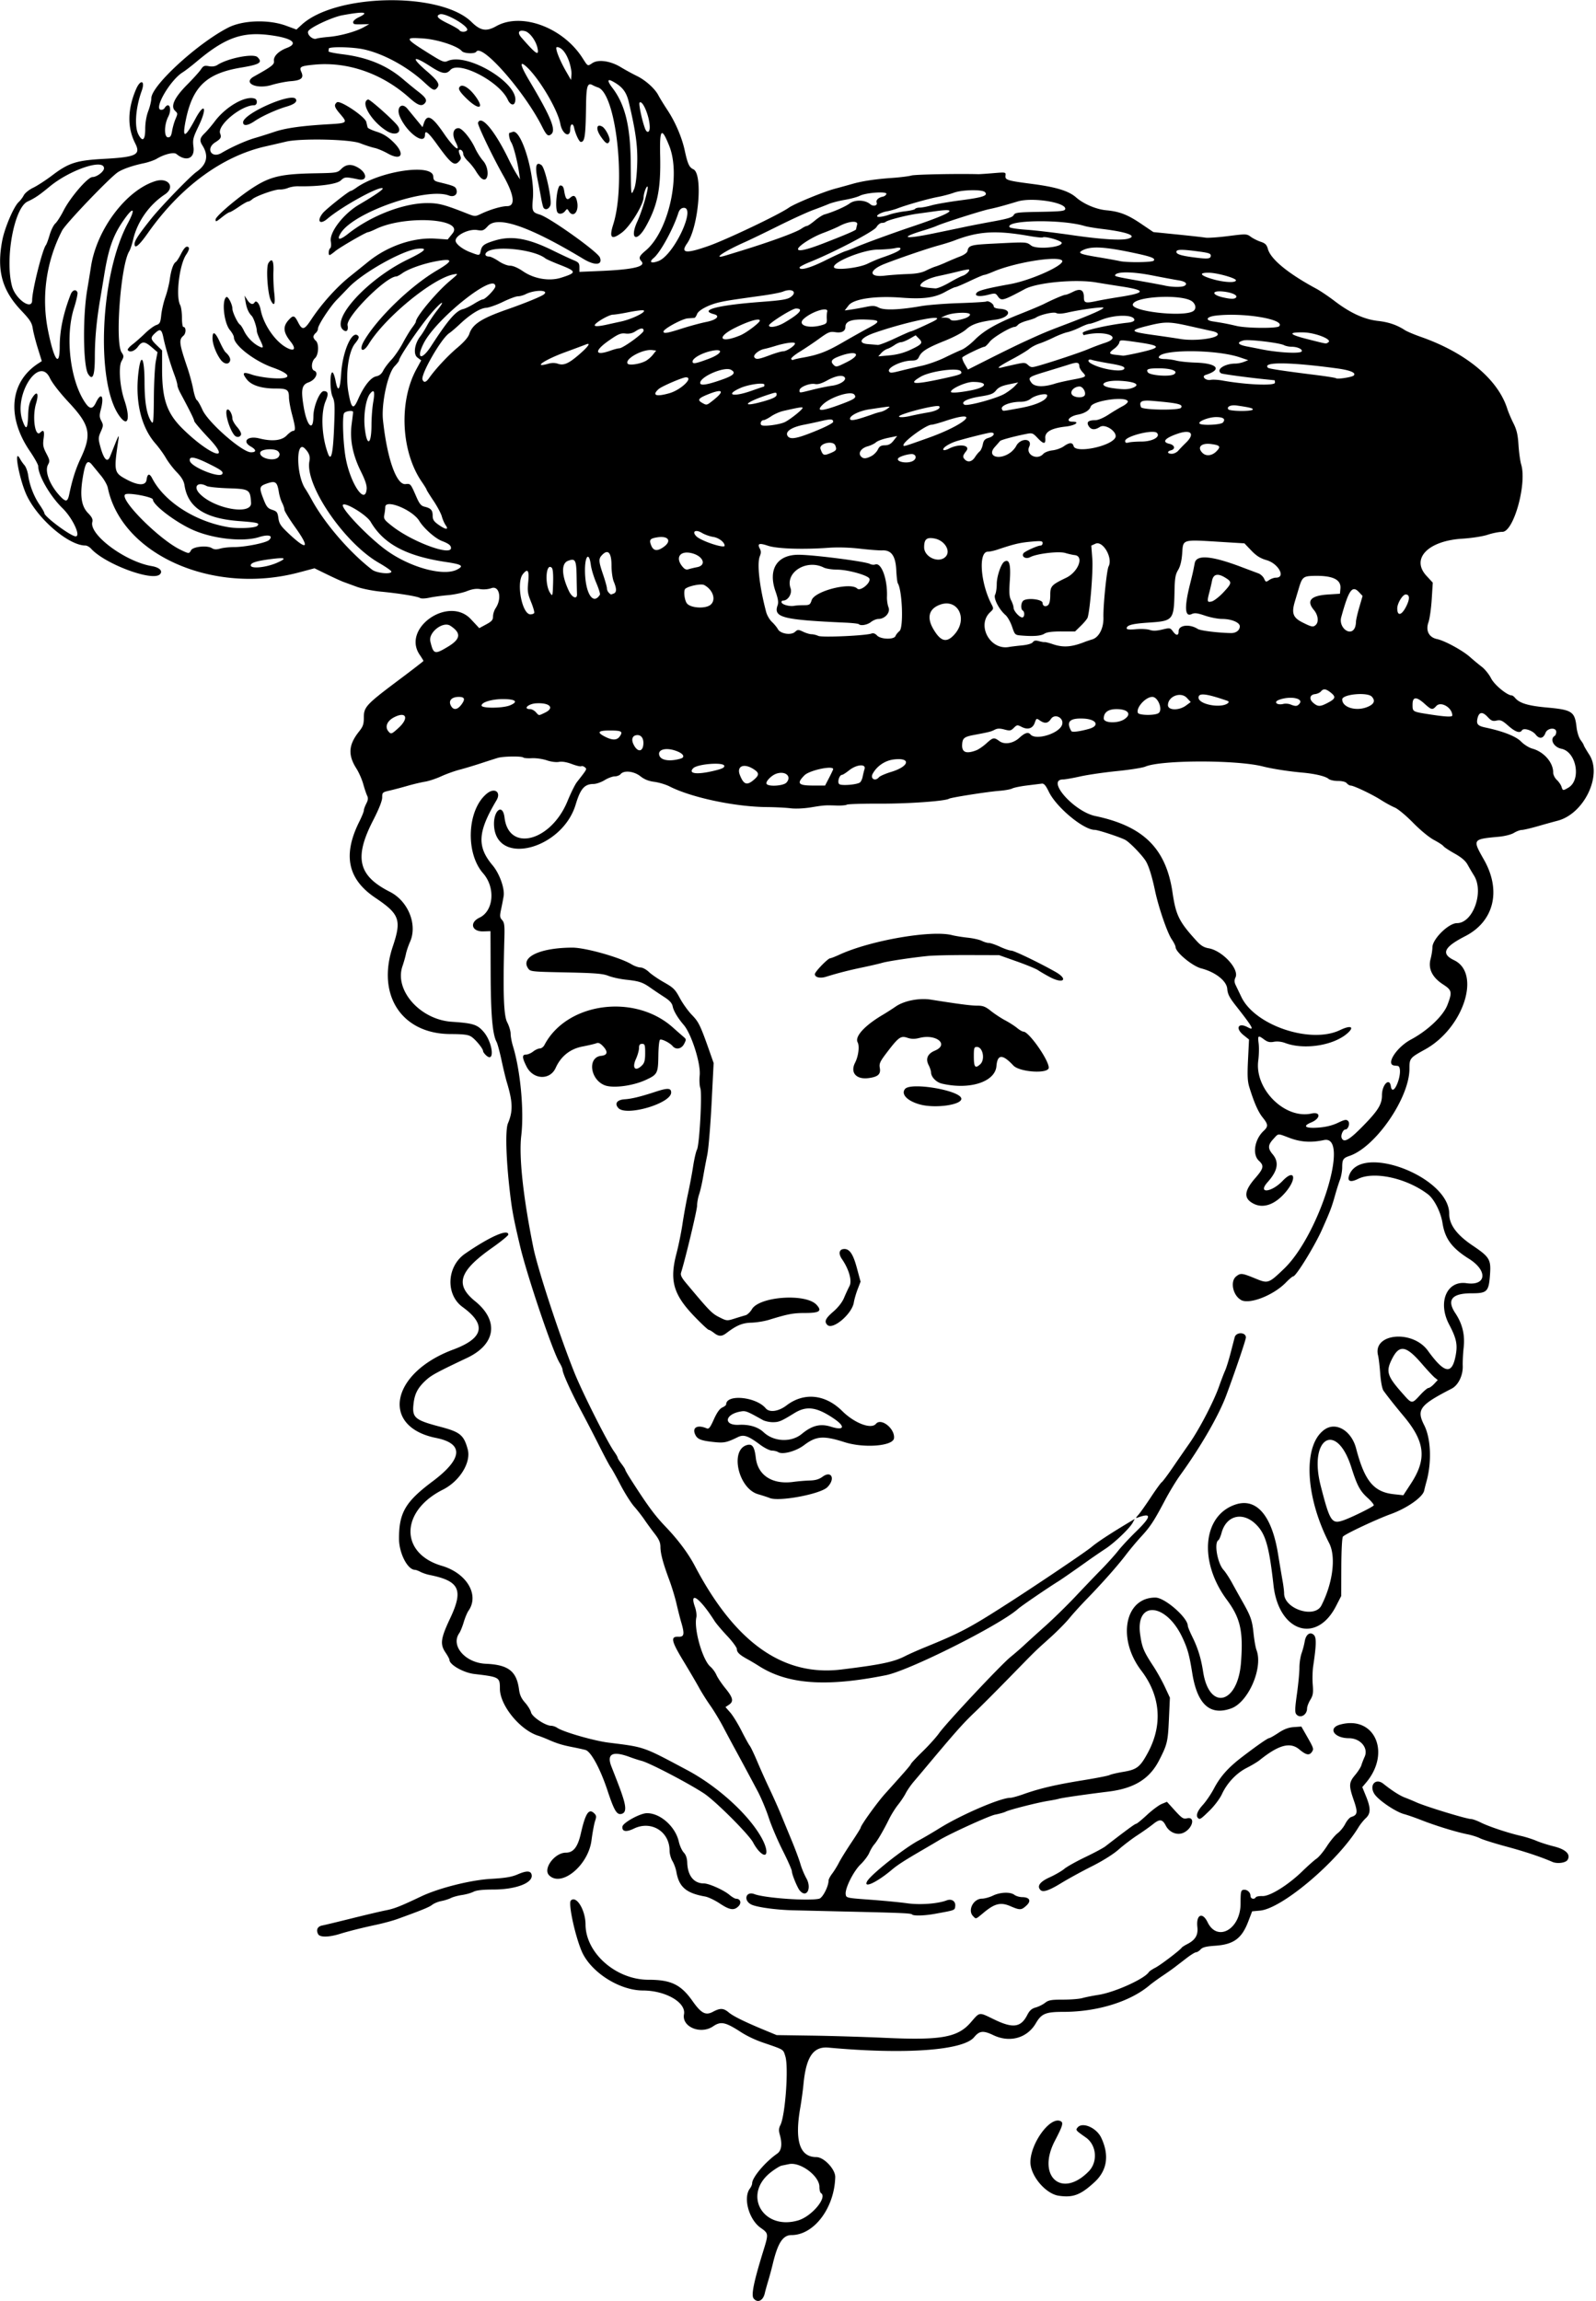
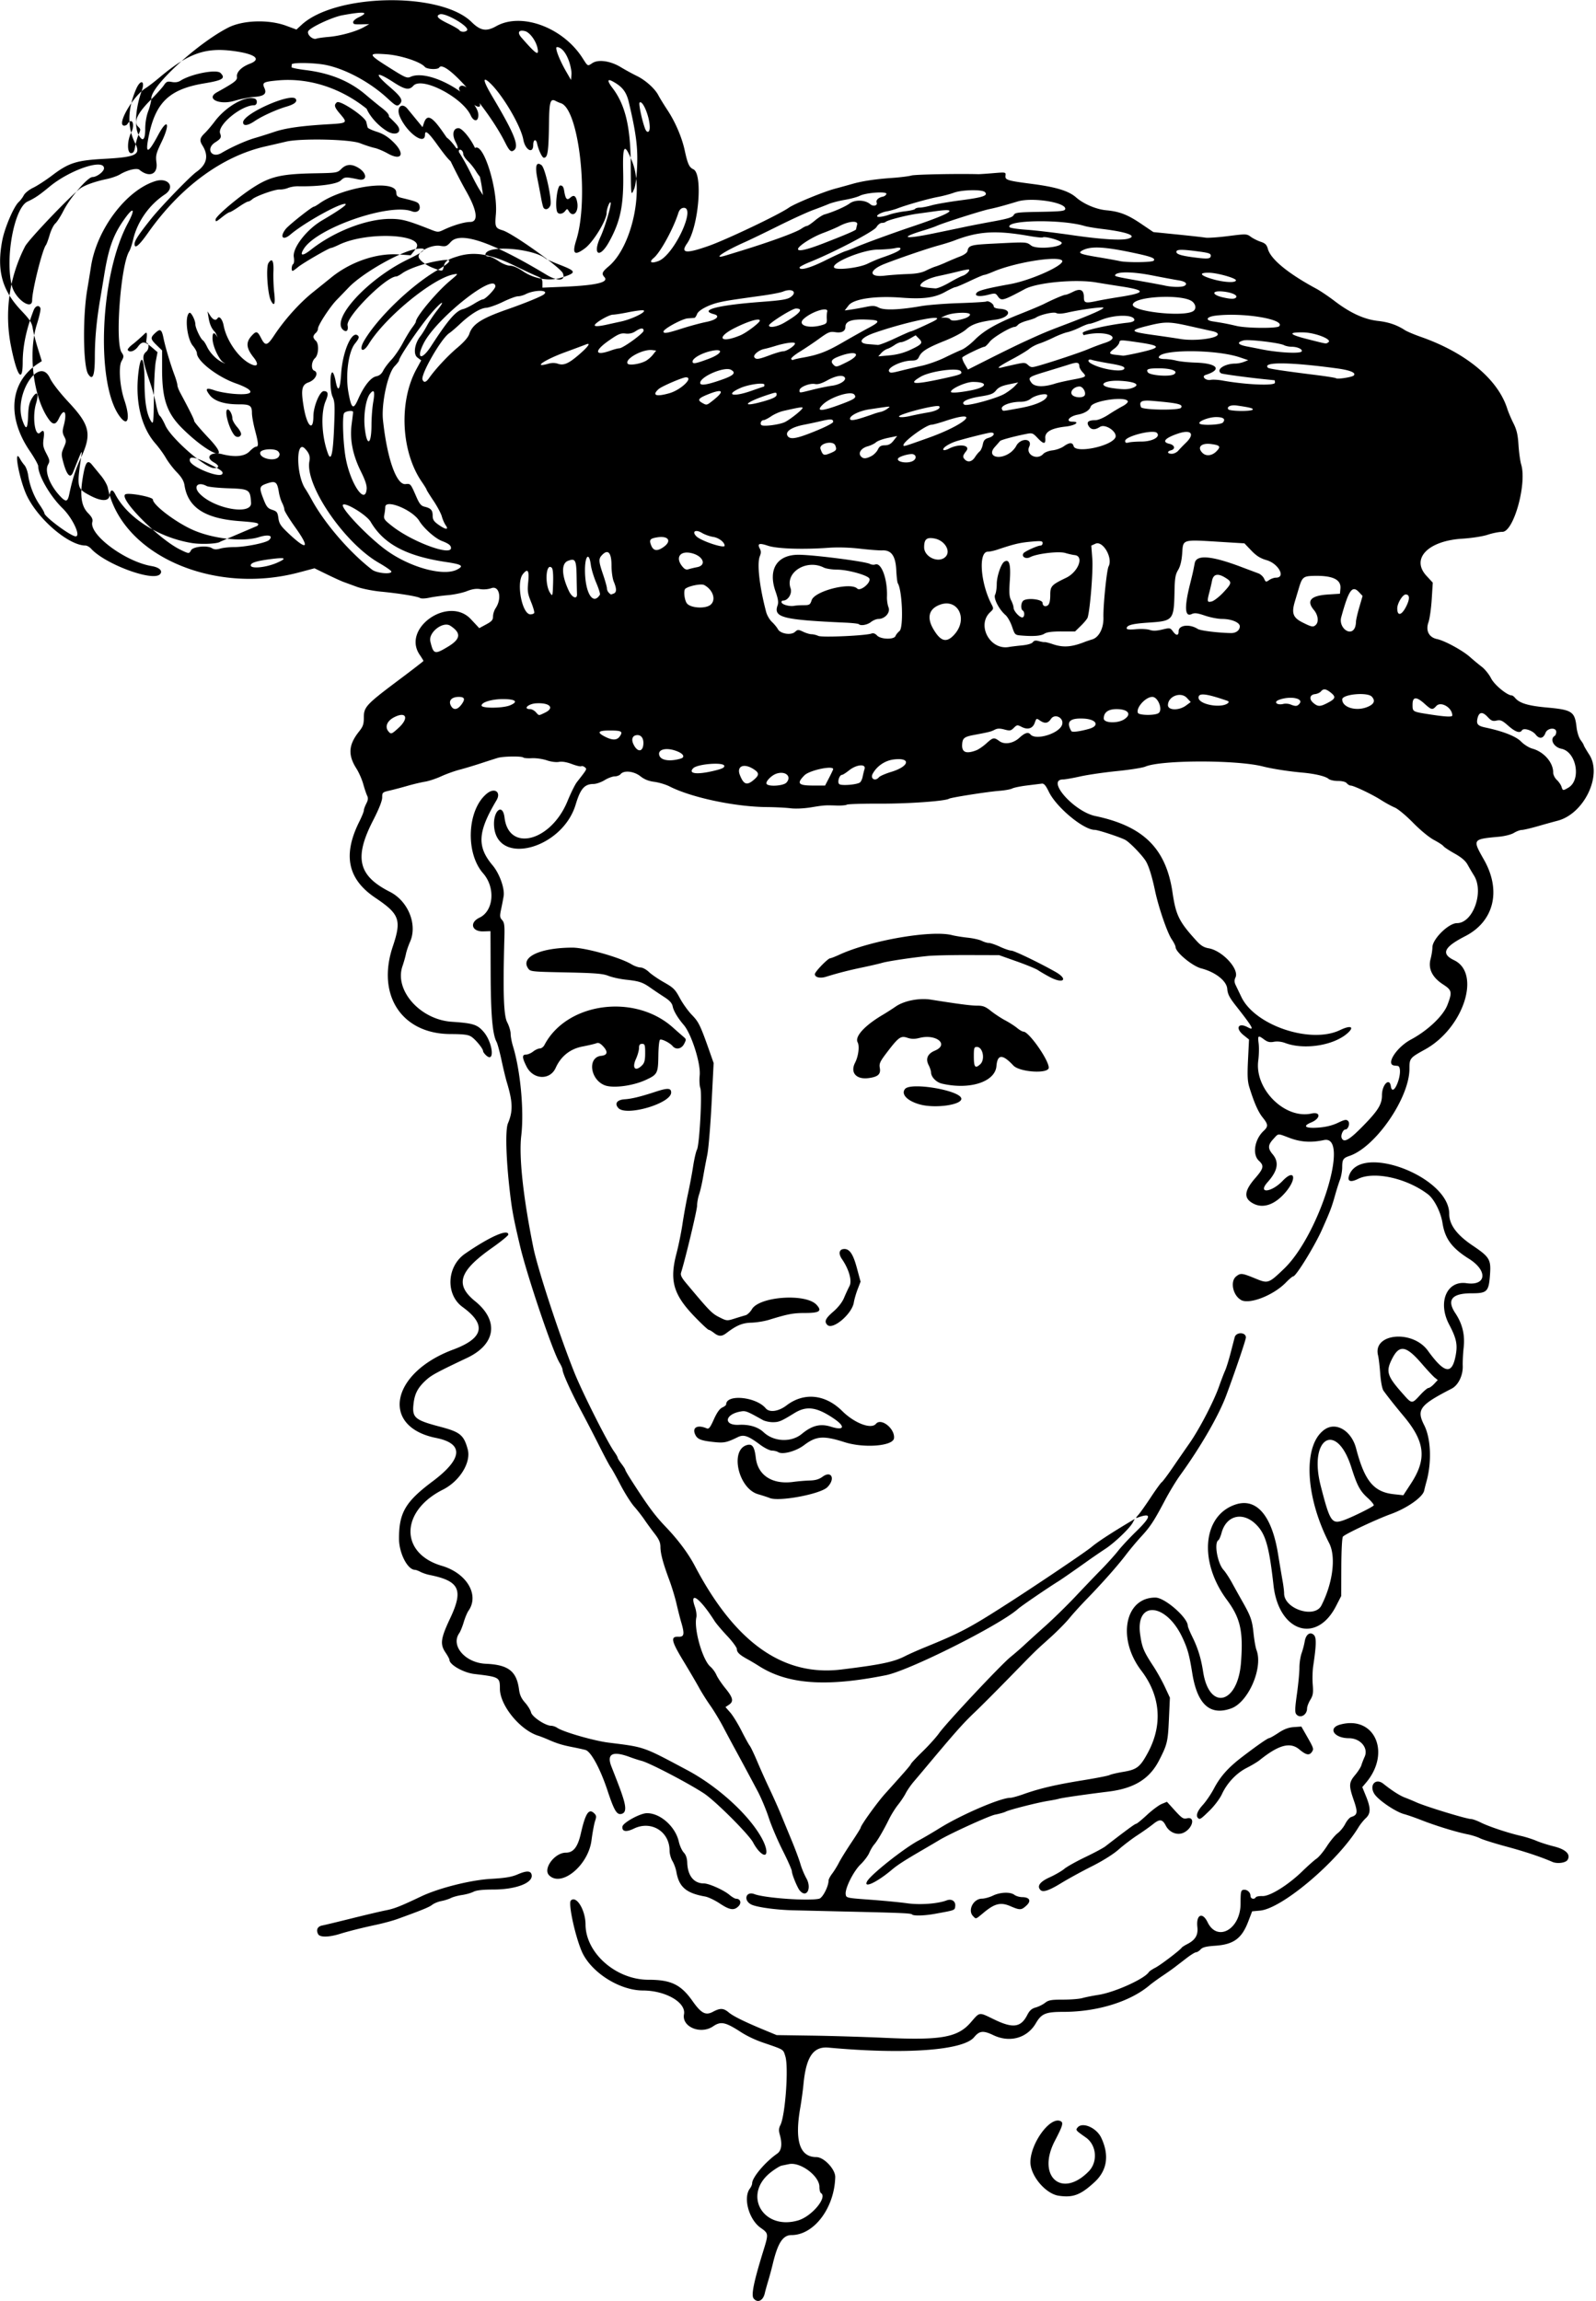
<svg xmlns="http://www.w3.org/2000/svg" height="1410.9" viewBox="0 0 978.75 1410.938" width="978.75">
-   <path d="M462.2 1409.5c-1.654-1.993-.01-10.089 5.984-29.475 3.18-10.285 3.16-10.453-1.73-13.9-7.216-5.086-10.859-18.423-6.579-24.083.757-1.001 1.377-2.434 1.377-3.184 0-3.614 8.01-13.108 15.39-18.243 2.673-1.859 3.197-5.937 1.518-11.792-.667-2.326-.564-3.81.392-5.658 3.021-5.843 5.169-35.487 3.057-42.203-1.394-4.433-.506-3.889-13.795-8.453-4.763-1.635-9.707-3.99-13.473-6.418-9.626-6.204-12.274-6.744-17.085-3.479-7.59 5.15-19.248.298-17.802-7.41 1.364-7.27-11.251-14.57-25.238-14.607-14.55-.037-32.228-11.458-37.585-24.279-4.136-9.9-8.246-29.209-6.572-30.883 3.361-3.36 8.979 5.798 9.015 14.7.072 17.514 18.707 33.885 38.573 33.885 13.885 0 19.906 2.92 27.118 13.151 5.252 7.451 7.984 8.88 12.424 6.5 4.473-2.398 6.47-2.319 9.693.383 2.773 2.325 9.853 5.81 22.114 10.887l7.277 3.013 21.786.32c11.982.176 32.122.791 44.754 1.368 34.315 1.566 44.499-.26 52.454-9.406 5.773-6.638 4.809-6.516 14.467-1.841 11.499 5.566 16.337 4.89 20.275-2.83 1.38-2.704 2.7-3.875 5.129-4.545 1.798-.497 4.388-1.783 5.755-2.858 2.106-1.657 3.788-1.955 11.037-1.955 4.703 0 10.025-.428 11.827-.952 1.801-.524 6.228-1.41 9.838-1.968 10.028-1.552 28.414-9.872 30.977-14.018.306-.496 2.11-1.7 4.009-2.678 3.152-1.622 14.997-10.63 16.108-12.25.257-.377 1.802-1.368 3.432-2.203 4.928-2.524 6.726-5.563 6.177-10.437-.863-7.654 3.1-9.507 6.28-2.936 5.97 12.334 20.204 4.27 20.204-11.446 0-7.063.218-8.155 1.686-8.44 2.177-.421 4.408 1.447 4.408 3.693 0 1.822 2.284 2.436 3.25.874.301-.488 2.14-.824 4.085-.746 4.616.184 15.738-6.74 24.484-15.242 3.447-3.352 7.373-6.83 8.724-7.731s4.186-4.312 6.3-7.582c2.115-3.27 5.093-6.867 6.618-7.994 1.525-1.128 3.613-3.697 4.64-5.71s2.68-3.917 3.673-4.233c3.9-1.237 4.14-2.8 1.58-10.218-3.148-9.123-3.056-10.903.808-15.528 1.773-2.123 3.494-4.8 3.824-5.948.33-1.148 1.244-3.51 2.03-5.25 2.436-5.385-2.63-11.357-9.642-11.365-9.109-.011-13.143-6.22-5.427-8.35 21.106-5.828 31.43 17.17 15.96 35.555l-2.342 2.783 2.28 5.61c2.976 7.326 2.935 10.59-.169 13.468-1.347 1.248-3.35 3.75-4.453 5.56-12.821 21.046-46.795 49.81-60.325 51.077l-4.883.456-2.401 6.284c-3.973 10.396-8.956 14.038-20.27 14.813-5.533.38-7.746.936-8.933 2.247-.867.958-2.106 1.743-2.754 1.743-.647 0-3.233 1.582-5.747 3.515a8030.492 8030.492 0 01-7.35 5.647c-1.528 1.172-4.994 3.61-7.701 5.42s-6.294 4.436-7.97 5.838c-11.914 9.969-31.98 16.133-52.545 16.14-10.985 0-13.502 1.043-17.007 7.023-5.327 9.09-15.976 12.064-26.02 7.269-6.226-2.973-8.537-2.731-11.806 1.235-6.717 8.148-42.388 10.706-89.27 6.4-9.386-.861-13.805 5.625-15.4 22.607-.338 3.609-1.229 10.098-1.978 14.42-3.51 20.233-.255 30.112 9.924 30.112 4.621 0 11.674 7.498 11.549 12.278-.496 18.926-13.037 35.535-26.832 35.535-5.285 0-8.418 4.85-11.507 17.812a218.773 218.773 0 01-2.785 10.312c-.855 2.836-1.788 6.21-2.073 7.5-1.015 4.6-4.382 6.228-6.817 3.294zm27.241-47.908c8.374-2.448 18.178-14.209 13.998-16.792-.516-.319-.938-2.04-.938-3.826 0-6.644-11.69-15.37-18.642-13.914-1.348.282-3.36.696-4.47.918-1.11.223-4.199 2.128-6.862 4.233-17.275 13.655-4.6 35.671 16.914 29.381zm159.83-15.138c-8.092-1.197-17.44-12.329-17.366-20.683.1-11.435 11.809-27.636 18.2-25.183 2.256.866 1.812 2.547-3.23 12.245-11.27 21.672 4.187 35.59 20.765 18.698 5.74-5.848 4.886-16.129-1.725-20.773-6.27-4.405-6.397-4.56-5.067-6.163 2.968-3.576 11.568.154 14.473 6.277 5.063 10.67 3.678 20.04-4.016 27.164-8.585 7.948-13.226 9.721-22.034 8.419zm-454.18-160.4c-1.41-2.636-.366-4.792 2.587-5.34 1.361-.252 9.436-2.196 17.943-4.32 8.508-2.123 18-4.36 21.094-4.97 5.188-1.023 8.81-2.453 21.562-8.514 10.784-5.126 30.261-10.035 42.656-10.752 8.99-.52 12.847-1.168 16.566-2.781 5.562-2.413 8.16-2.271 8.554.468.703 4.888-9.854 8.843-23.626 8.851-6.378 0-10.301.443-12.036 1.348-1.415.738-4.58 1.634-7.031 1.991-2.452.357-5.528 1.19-6.835 1.853s-3.947 1.499-5.867 1.86c-1.92.36-4.437 1.388-5.593 2.285-1.91 1.481-6.221 3.244-21.32 8.716-2.836 1.028-8.742 2.633-13.125 3.566-8.261 1.76-17.166 3.993-22.03 5.525-6.854 2.158-12.413 2.246-13.5.214zm401.69-11.025c-3.519-3.519.08-10.689 5.392-10.746 1.638-.018 4.666-.847 6.728-1.843 4.487-2.167 10.665-2.401 13.18-.499 1.001.757 3.14 1.39 4.752 1.406 4.623.048 5.76 2.263 2.642 5.152-3.12 2.892-3.96 2.923-9.898.368-5.854-2.518-9.533-1.64-16.168 3.86-5.274 4.37-4.744 4.187-6.628 2.302zm-37.424-1.04c-.768-.768-5.579-.986-39.049-1.767-14.18-.331-29.578-.697-34.219-.813-10.045-.252-21.607-1.827-25.103-3.42-5.328-2.427-3.728-8.538 1.696-6.476 6.349 2.415 33.326 4.314 39.686 2.796 2.122-.507 5.75-7.543 5.752-11.155 0-.725.994-2.624 2.209-4.22 1.214-1.595 3.09-4.63 4.167-6.746 1.077-2.115 4.513-7.664 7.635-12.332 3.122-4.668 5.677-8.757 5.677-9.087 0-1.365 10.072-15.39 14.928-20.784 12.99-14.434 15.563-17.4 15.884-18.314.189-.537 3.438-3.993 7.22-7.681s8.285-8.689 10.006-11.112c4.466-6.29 37.703-41.754 43.793-46.73 2.812-2.296 6.68-5.652 8.598-7.457s7.631-6.986 12.7-11.513c5.068-4.528 13.433-12.711 18.59-18.186 5.156-5.475 12.328-12.964 15.938-16.643 3.609-3.679 8.204-8.784 10.21-11.345 2.006-2.56 6.963-7.886 11.016-11.833 9.415-9.17 9.749-11.723 1.127-8.615-1.516.547-1.48.345.294-1.636 1.112-1.243 4.569-6.123 7.683-10.844 3.113-4.722 6.116-8.866 6.672-9.21.556-.344 3.516-4.285 6.578-8.759a2317.255 2317.255 0 0110.43-15.092c6.073-8.693 14.818-25.499 18.087-34.761 1.365-3.867 3.063-8.297 3.772-9.844.71-1.547 2.22-6.398 3.356-10.78 1.136-4.384 2.26-8.707 2.498-9.608.881-3.338 6.87-3.21 6.87.146 0 1.427-6.821 21.508-12.13 35.71-4.603 12.313-15.765 31.62-28.182 48.75-2.43 3.352-6.628 10.28-9.33 15.398-6.763 12.803-8.937 16.117-14.637 22.303-2.714 2.946-6.947 8.008-9.407 11.25-5.023 6.618-14.508 17.313-24.224 27.314-3.577 3.682-8.28 8.874-10.448 11.537-2.17 2.663-7.469 8.016-11.777 11.896-9.812 8.836-7.801 6.867-25.051 24.522-8.061 8.25-17.399 17.61-20.75 20.799-7.704 7.332-11.831 11.984-31.866 35.919-1.51 1.805-4.182 4.969-5.938 7.031s-3.943 5.227-4.863 7.031c-.92 1.805-3.029 4.97-4.686 7.032s-4.111 5.969-5.453 8.681c-3.577 7.231-7.275 13.557-9.18 15.706-.921 1.039-2.296 3.36-3.055 5.157-.76 1.797-3.135 4.956-5.28 7.018-4.355 4.19-9.598 14.63-9.174 18.267.275 2.356.29 2.36 15.156 3.45 8.185.6 18.34 1.582 22.567 2.182 7.789 1.106 18.722.302 24.195-1.78 3.149-1.196 5.685.594 5.244 3.702-.342 2.41-.012 2.29-12.511 4.555-6.376 1.156-12.97 1.341-13.92.392zm-118.06-6.813c-2.982-1.98-6.99-3.878-8.906-4.215-11.575-2.037-15.983-5.809-17.592-15.052-.36-2.062-1.445-5.065-2.414-6.673-.968-1.608-1.76-4.47-1.76-6.358 0-11.754-11.264-18.72-21.908-13.55-4.757 2.312-7.432 1.82-6.987-1.281.338-2.351 10.708-8.064 14.831-8.17 8.2-.211 17.641 8.151 19.731 17.477.554 2.47 1.908 5.45 3.009 6.623 1.349 1.436 2.048 3.475 2.141 6.25.27 7.978 4.07 12.713 10.201 12.713 3.117 0 12.162 4.043 15.693 7.014 1.543 1.298 3.354 2.36 4.025 2.36 2.7 0 3.547 2.59 1.512 4.625-2.752 2.752-5.385 2.351-11.578-1.763zm49.184-7.814c-1.507-1.817-4.856-9.979-4.856-11.836 0-.899-2.541-6.665-5.647-12.813-3.105-6.15-6.95-15.187-8.544-20.086-1.593-4.899-4.69-12.281-6.883-16.406-5.344-10.054-10.381-19.427-14.107-26.25-1.69-3.094-4.82-8.953-6.958-13.02-2.138-4.066-5.705-9.972-7.927-13.124s-5.304-8.052-6.849-10.888c-1.544-2.836-5.846-10.17-9.558-16.296-7.516-12.404-8.102-15.198-3.137-14.973 3.58.162 3.915-1.536 1.748-8.869-.714-2.417-2.025-7.559-2.912-11.426-.888-3.867-2.878-10.406-4.422-14.53-3.84-10.34-5.42-16.25-5.42-20.34 0-2.57-.907-4.63-3.52-8-1.937-2.495-4.755-6.357-6.264-8.582-1.508-2.224-4.362-5.884-6.34-8.132s-5.756-8.233-8.393-13.299c-2.636-5.066-5.3-9.844-5.921-10.618-.62-.773-3.777-6.68-7.015-13.125-3.238-6.445-8.262-16.148-11.165-21.562-5.97-11.14-11.38-23.08-11.38-25.12 0-.755-.847-2.744-1.882-4.418-4.136-6.693-19.896-53.303-24.245-71.708-3.932-16.638-4.863-21.585-6.177-32.812-2.4-20.508-2.907-38.254-1.207-42.283 3.145-7.455 2.992-13.053-.689-25.217-.702-2.32-2.166-8.384-3.254-13.474s-2.45-10.14-3.03-11.221c-2.514-4.7-3.542-16.572-3.639-42.013l-.098-25.926-4.322.144c-7.182.241-8.788-5.395-2.402-8.426 8.702-4.129 9.865-18.462 2.205-27.186-11.119-12.664-9.749-39.415 2.513-49.06 4.668-3.671 8.643-.67 5.685 4.293-11.55 19.387-12.084 28.359-2.369 39.887 4.2 4.983 7.495 14.175 6.757 18.846-.265 1.673-.953 5.255-1.53 7.96-.92 4.304-.845 5.144.595 6.737 1.378 1.521 1.605 3.321 1.39 11.019-.932 33.297-.46 47.513 1.715 51.65 1.16 2.208 2.114 5.372 2.12 7.032.005 1.66.656 5.127 1.447 7.705 4.58 14.935 6.869 39.656 5.072 54.768-1.526 12.827 1.16 37.753 7.383 68.513 2.711 13.404 16.046 54.043 25.224 76.875 4.934 12.275 20.165 42.532 24.379 48.43 1.16 1.624 2.11 3.27 2.11 3.657 0 .388 1.054 2.087 2.343 3.777 1.29 1.69 2.344 3.346 2.344 3.68 0 .334 1.53 2.999 3.4 5.922 10.286 16.075 14.635 21.987 21.297 28.95 7.765 8.115 13.934 16.39 18.027 24.178 24.673 46.956 54.119 67.763 89.752 63.42 24.155-2.944 32.142-4.616 39.087-8.184 2.32-1.192 7.804-3.632 12.188-5.421 21.937-8.956 27.423-11.86 50.878-26.921 18.117-11.634 47.613-31.518 51.165-34.492 3.826-3.204 11.25-8.083 23.469-15.421l3.167-1.903-1.215 2.271c-1.884 3.52-11.123 12.35-16.838 16.091-2.836 1.857-7.899 5.33-11.25 7.717-7.735 5.51-15.653 11.007-17.598 12.217-6.69 4.162-22.702 15.106-24.59 16.806-10.985 9.893-66.602 37.824-81.094 40.727-36.608 7.332-60.19 5.636-77.812-5.595-2.063-1.315-5.227-3.197-7.032-4.185-4.898-2.678-6.562-4.255-6.562-6.216 0-.972-2.674-4.614-5.942-8.093-3.268-3.48-6.736-7.576-7.707-9.104-9.052-14.244-15.707-19-12.039-8.606.755 2.14 1.129 5.003.83 6.361-1.585 7.218 3.8 26.108 8.614 30.212 1.334 1.138 3.001 3.42 3.704 5.073.704 1.652 3.18 5.337 5.503 8.19 4.722 5.796 5.204 8.083 2.135 10.12l-2.089 1.388 2.914 3.318c1.603 1.826 4.698 6.843 6.879 11.15 2.18 4.306 4.471 8.462 5.09 9.236s2.729 5.203 4.689 9.844c1.96 4.64 5.367 12.234 7.57 16.875 2.205 4.64 5.309 11.602 6.898 15.469 1.59 3.867 4.634 11.25 6.766 16.406 2.133 5.156 4.453 11.42 5.158 13.919.704 2.499 2.349 6.454 3.654 8.79 3.459 6.189.097 12.456-4.02 7.494zm147.64-.36c-2.364-2.363-.441-5.064 5.532-7.773 3.386-1.535 7.454-3.883 9.039-5.216 1.584-1.334 7.357-4.567 12.827-7.185 5.47-2.619 11-5.575 12.29-6.57 13.114-10.123 18.236-13.88 18.923-13.88.446 0 3.438-2.44 6.647-5.42 3.21-2.981 7.282-6.017 9.05-6.745l3.213-1.326 4.89 5.382c4.223 4.647 5.224 5.298 7.325 4.77 5.365-1.346 3.682 6.085-1.99 8.79-3.867 1.844-8.745-.1-10.95-4.365-2.05-3.964-3.715-4.16-7.749-.91-1.968 1.585-6.32 4.67-9.671 6.856-3.352 2.186-8.53 6.126-11.506 8.755-3.244 2.865-9.82 6.989-16.406 10.291-6.047 3.03-14.542 7.684-18.878 10.341-7.326 4.489-11.055 5.735-12.585 4.206zm-106.36-5.342c2.242-4.135 22.599-20.27 31.671-25.1 2.836-1.511 8.531-4.849 12.656-7.417 13.361-8.32 37.484-18.703 43.454-18.703 1.047 0 4.776-1.028 8.287-2.283 9.597-3.432 19.78-5.81 36.22-8.46 8.16-1.316 15.543-2.762 16.406-3.214.864-.453 4.618-1.33 8.343-1.951 8.425-1.404 10.378-2.924 15.171-11.81 9.175-17.01 7.74-34.825-4.048-50.263-15.018-19.67-10.101-44.968 8.708-44.801 5.763.051 19.803 12.337 19.803 17.329 0 .6 1.227 3.584 2.727 6.632 3.469 7.045 5.375 13.198 6.66 21.498 3.742 24.17 21.277 19.964 23.225-5.573 1.468-19.245-.342-27.302-8.652-38.51-17.366-23.422-14.87-51.618 5.169-58.398 12.879-4.357 22.335 6.526 26.188 30.143 1.02 6.26 2.281 13.726 2.8 16.593.52 2.867.945 6.333.945 7.702 0 9.542 18.667 15.62 22.853 7.44 7.061-13.798 9.071-29.886 4.778-38.243-14.955-29.11-16.144-60.655-2.629-69.777 7.023-4.74 16.345.957 19.15 11.703 5.209 19.96 10.774 26.722 23.103 28.07l5.849.639 4.68-7.169c9.815-15.036 8.702-25.563-4.357-41.204-5.372-6.433-9.716-11.912-12.464-15.717-.823-1.138-1.64-5.362-2.02-10.442-.351-4.69-.943-9.71-1.316-11.155-3.51-13.618 21.084-16.018 30.525-2.977 10.051 13.883 14.605 14.88 16.91 3.705 1.485-7.205.738-11.025-3.865-19.765-7.143-13.563-1.472-27.057 10.64-25.314 12.245 1.762 13.213-7.614 1.542-14.953-10.535-6.624-14.726-12.289-16.247-21.962-1.052-6.684-5.089-14.662-8.89-17.57-12.976-9.928-33.099-14.362-42.919-9.458-4.48 2.238-6.615 1.53-5.546-1.837 6.475-20.401 61.473.362 61.473 23.208 0 6.684 4.581 12.904 14.347 19.479 10.28 6.92 11.304 8.581 10.703 17.349-.752 10.968-1.676 11.94-11.349 11.94-12.083 0-15.373 4.031-9.949 12.189 4.34 6.528 5.975 13.276 5.109 21.094-.4 3.61-.655 8.672-.566 11.25.202 5.838-2.735 11.848-6.815 13.948-19.606 10.086-21.667 12.83-16.82 22.399 4.164 8.216 4.71 22.847 1.304 34.903a111.09 111.09 0 00-1.327 5.236c-.884 4.027-10.494 10.77-20.524 14.4-8.7 3.15-27.453 11.96-29.268 13.752-.553.546-.968 8.2-1.014 18.702l-.076 17.776-3.205 6.234c-12.021 23.387-35.123 15.656-38.301-12.819-2.515-22.532-4.618-30.465-9.572-36.107-8.253-9.4-19.224-7.425-22.304 4.015-.576 2.138-1.457 4.141-1.959 4.451-2.738 1.693-.535 14.155 3.229 18.266 1.18 1.29 3.527 4.875 5.214 7.97s4.505 8.155 6.264 11.25c5.168 9.094 6.046 11.594 6.88 19.595.434 4.175 1.245 8.779 1.802 10.23 4.191 10.932-4.99 32.074-15.567 35.846-12.944 4.617-20.731-2.452-23.81-21.61-1.81-11.279-2.816-14.919-6.016-21.778-10.009-21.459-28.896-22.943-25.94-2.038 1.142 8.073 2.113 10.412 8.134 19.597 2.197 3.352 5.368 9.047 7.047 12.656l3.052 6.563-.603 13.332c-.619 13.688-1.03 15.406-6.012 25.106-5.869 11.424-15.302 17.232-31.148 19.175-13.905 1.705-28.422 3.805-30.332 4.388-.956.292-3.91.873-6.563 1.292-6.374 1.005-23.843 5.44-26.023 6.607-.946.506-3.847 1.324-6.447 1.817-3.782.717-28.587 12.058-34.698 15.864-.773.482-5.203 3.086-9.844 5.789-11.165 6.5-15.337 9.193-18.884 12.19-9.11 7.693-17.626 11.67-15.13 7.067zm292.25-221.44c5.03-1.775 17.808-8.077 18.435-9.093.263-.425-1.46-2.539-3.83-4.696-4.61-4.194-6.352-7.473-9.872-18.573-9.098-28.692-26.41-18.28-18.8 11.307 5.669 22.04 6.739 23.64 14.067 21.054zm47.118-76.993c2.088-2.265 4.301-4.118 4.92-4.118.617 0 2.145-1.09 3.395-2.423l2.273-2.424-1.939-1.573c-1.066-.865-4.565-4.625-7.776-8.355-9.743-11.321-13.824-11.992-18.333-3.015-3.87 7.705-3.053 10.42 6.322 21.016 5.997 6.777 5.733 6.756 11.138.892zm-534.38 294.73c-3.949-3.948 3.388-13.875 10.255-13.875 4.615 0 7.289-3.412 9.185-11.719 2.884-12.637 4.934-15.684 8.293-12.325 1.267 1.267 1.346 2.042.466 4.581-.583 1.681-1.583 7.064-2.223 11.963-2.009 15.37-18.45 28.9-25.975 21.374zm615.28-8.21c-7.045-3.074-16.775-6.318-28.211-9.407-7.293-1.97-14.56-4.254-16.149-5.076-1.59-.822-5.126-1.938-7.859-2.481-6.727-1.337-19.393-5.229-27.937-8.586-3.867-1.519-8.718-3.211-10.78-3.761-5.312-1.416-15.933-8.647-18.28-12.446-3.31-5.355.845-9.93 5.577-6.143 5.213 4.171 10.046 7.268 13.17 8.439 1.806.676 4.97 1.99 7.032 2.92 5.762 2.6 30.821 10.25 33.573 10.25.905 0 3.635.99 6.067 2.201 4.943 2.46 16.742 6.378 24.578 8.16 2.836.646 7.055 1.99 9.375 2.989 2.32.999 7.172 2.547 10.781 3.441 7.31 1.811 10.444 4.923 8.343 8.28-1.149 1.834-6.313 2.512-9.28 1.218zm-486.73-6.805c-1.077-1.178-2.614-3.44-3.415-5.028-2.444-4.841-23.123-25.524-30.155-30.159-9.523-6.277-33.36-18.722-38.235-19.962-1.666-.423-4.928-1.478-7.248-2.343-10.603-3.954-14.369-2-11.284 5.856 4.856 12.365 5.843 15.003 7.116 19.026 1.964 6.206 1.759 9.12-.696 9.9-3.04.964-4.647-1.629-8.823-14.23-4.451-13.43-10.156-23.95-13.5-24.892-1.29-.364-4.875-1.154-7.97-1.757-6.256-1.22-9.46-2.209-15-4.634-2.062-.903-4.768-1.958-6.012-2.345-11.157-3.466-23.518-18.617-23.518-28.826 0-7.053-.287-7.218-15.687-9.037-6.657-.786-15.25-5.67-15.25-8.665 0-.509-1.055-2.477-2.344-4.374-3.542-5.212-3.082-8.674 2.812-21.17 8.243-17.474 5.671-22.851-12.686-26.522-1.743-.349-4.242-1.194-5.554-1.879-1.311-.684-2.826-1.247-3.366-1.25-4.562-.027-9.8-10.258-9.8-19.142 0-15.916 3.937-22.628 20.588-35.1 18.551-13.896 19.306-23.2 2.162-26.64-34.27-6.872-27.847-39.924 10.532-54.204 18.71-6.962 20.533-15.314 5.695-26.091-10.531-7.65-9.724-24.902 1.529-32.682 15.05-10.406 26.526-15.477 26.526-11.724 0 .613-4.55 4.322-10.11 8.242-20.147 14.202-22.75 22.474-10.256 32.606 14.75 11.963 12.72 26.401-4.883 34.742-18.238 8.641-21.765 10.541-24.993 13.457-5.21 4.707-7.188 8.42-7.893 14.812-.928 8.422.78 9.878 16.415 13.992 12.171 3.203 14.443 5.07 16.822 13.818 2.185 8.033-4.916 19.564-15.242 24.75-26.174 13.147-26.53 39.092-.642 46.7 15.265 4.484 23.179 17.817 16.358 27.556-.8 1.142-2.112 4.29-2.915 6.993-.803 2.704-2.047 5.754-2.764 6.778-5.384 7.686 3.747 18.188 16.293 18.737 13.852.606 18.9 4.526 20.383 15.827.428 3.26 1.453 5.488 3.668 7.968 1.69 1.894 3.354 4.598 3.697 6.01.675 2.784 8.803 8.19 12.337 8.205 1.045.01 2.733.581 3.75 1.28 3.667 2.52 22.408 7.927 31.38 9.054 22.538 2.829 20.849 2.24 48.281 16.854 18.871 10.053 37.877 27.39 45.737 41.719 4.602 8.39 3.393 13.496-1.84 7.775zm269.39-20.1c-1.462-1.462-.391-4.362 2.98-8.068 1.981-2.18 5.003-6.619 6.714-9.864 4.026-7.635 8.83-13.021 17.54-19.668 9.29-7.089 15.553-11.43 16.513-11.448.429-.01 2.96-1.453 5.625-3.21 3.466-2.285 6.152-3.287 9.427-3.516l4.58-.32 2.682 4.688c4.818 8.42 5.007 8.93 3.944 10.62-1.642 2.607-3.59 2.287-7.876-1.294-5.64-4.713-12.669-2.804-24.398 6.627-1.334 1.072-4.859 3.181-7.834 4.687-6.336 3.205-12.056 9.26-15.242 16.134-1.266 2.732-4.617 7.189-7.575 10.078-5.41 5.282-5.983 5.65-7.08 4.554zm60.297-63.612c-.955-1.151-.885-3.538.365-12.422.852-6.049 1.543-13.303 1.537-16.122-.007-2.819.594-6.827 1.335-8.906.74-2.08 1.602-5.359 1.915-7.286.7-4.307 3.37-6.137 5.64-3.866 1.593 1.592 1.485 6.152-.451 19.092-.425 2.838-.55 7.913-.28 11.278.411 5.133.17 6.643-1.493 9.372-1.09 1.79-1.985 4.173-1.987 5.296-.007 4.028-4.277 6.34-6.581 3.564zM472.026 918.6c-1.031-.433-4.259-1.485-7.173-2.339-12.23-3.58-17.439-27.465-6.583-30.19 3.125-.784 4.436 1.185 5.218 7.833 1.277 10.87 10.157 16.57 23.063 14.806 2.84-.388 7.359-.765 10.043-.838 3.473-.095 5.722-.756 7.799-2.29 5.548-4.103 8.054 1.31 2.964 6.4-4.238 4.238-29.658 8.999-35.331 6.617zm5.16-28.15c-.773-.5-2.49-.915-3.815-.923-1.325-.008-4.611-1.658-7.304-3.667-7.306-5.45-9.993-6.36-13.595-4.596-6.81 3.335-8.443 3.673-14.595 3.025-7.666-.808-9.98-1.656-11.31-4.142-2.479-4.63.926-6.77 6.786-4.263 1.342.574 2.135-.412 4.415-5.495 1.865-4.156 3.564-6.552 5.162-7.28 1.31-.597 2.381-1.44 2.381-1.872 0-6.505 18.403-4.726 24.255 2.346 2.277 2.75 7.85 1.985 12.741-1.749 10.722-8.184 23.76-6.888 34.14 3.395 7.598 7.526 17.81 11.406 20.738 7.877 3.194-3.848 11.747 2.998 11.06 8.85-.566 4.804-18.329 6.22-30.278 2.413-13-4.141-17.408-3.823-24.832 1.792-5.031 3.806-13.269 6.021-15.949 4.289zm14.535-11.158c6.308-5.213 11.38-6.461 17.9-4.406 8.171 2.576 9.027-.075 1.635-5.064-10.468-7.065-16.607-7.9-24.096-3.279-8.094 4.995-9.444 5.562-13.255 5.562-2.063 0-4.855-.619-6.206-1.375-9.911-5.548-10.46-5.753-13.745-5.137-9.67 1.814-10.332 8.62-.79 8.13 6.294-.324 11.65 1.283 15.11 4.533 6.308 5.927 16.959 6.397 23.447 1.036zm-53.91-61.96c-1.29-1.008-2.726-1.843-3.192-1.854-.467-.012-4.34-3.633-8.609-8.047-13.069-13.518-15.542-22.08-11.176-38.701 1.266-4.818 2.938-13.044 3.717-18.281.779-5.238 2.289-13.531 3.356-18.43 1.067-4.898 2.496-12.522 3.175-16.941.679-4.42 1.731-8.965 2.338-10.098 1.528-2.856 3.247-34.34 2.06-37.743-.504-1.448-.677-4.96-.383-7.807.738-7.155-5.03-25.36-9.8-30.924-3.619-4.222-6.193-8.517-6.751-11.265-.43-2.121-1.807-3.664-5.238-5.869-2.56-1.645-6.327-4.176-8.374-5.625-4.781-3.385-7.023-4.128-15.03-4.98-3.609-.383-8.46-1.445-10.78-2.358-3.464-1.362-8.134-1.741-26.073-2.112-21.717-.45-21.862-.467-23.306-2.67-4.49-6.855 7.688-12.46 27.212-12.526 7.986-.027 29.442 6.024 36.397 10.264 1.713 1.044 4.149 1.9 5.413 1.902 1.265.002 3.585 1.238 5.156 2.747s5.766 4.385 9.321 6.393c5.74 3.24 6.825 4.324 9.692 9.678 1.776 3.316 5.127 7.98 7.447 10.364 4.17 4.284 5.166 6.375 11.117 23.322l2.14 6.094-1.267 24.844c-.696 13.664-1.877 27.797-2.624 31.406a481.52 481.52 0 00-2.559 13.594c-.66 3.867-1.76 8.666-2.446 10.665-.685 1.998-1.254 5.163-1.265 7.031-.017 2.72-7.165 32.567-9.818 40.991-.459 1.457.312 3.083 2.968 6.26 14.473 17.304 15.866 18.742 20.382 21.03 4.633 2.347 4.81 2.364 9.433.897 2.59-.823 5.63-1.74 6.752-2.04 1.123-.298 2.883-1.97 3.912-3.713 4.632-7.85 32.942-9.837 39.574-2.778 3.624 3.857 1.959 5.094-6.856 5.094-7.432 0-10.523.582-22.265 4.192-2.836.871-7.688 1.656-10.781 1.743-5.559.157-9.039 1.612-15.361 6.425-2.843 2.164-4.673 2.123-7.608-.173zm69.562-4.875c-2.047-2.047-1.178-3.985 3.651-8.144 2.971-2.558 5.46-5.746 6.587-8.437.996-2.38 2.502-5.647 3.347-7.262 1.668-3.19-.316-10.277-4.625-16.522-2.169-3.143-1.835-5.757.782-6.133 3.665-.526 5.962 2.644 8.355 11.53l2.272 8.437-1.797 4.687c-.989 2.578-2.036 6.21-2.328 8.072-1.103 7.046-12.937 17.079-16.244 13.772zm253.75-15.29c-5.054-2.746-6.865-11.441-3.013-14.471 2.772-2.181 3.463-2.095 12.33 1.535 7.156 2.93 7.702 2.73 17.04-6.246 21.643-20.802 40.714-82.367 24.434-78.875-7.763 1.665-14.212 1.264-21.048-1.31-7.624-2.87-6.689-2.933-9.987.678-3.372 3.692-3.462 5.717-.416 9.337 4.083 4.853 3.143 10.13-3.035 17.038-6.527 7.298 2.23 6.543 9.223-.794 7.147-7.5 8.93-1.652 2.031 6.669-6.503 7.845-13.819 10.549-19.957 7.375-6.163-3.187-5.868-7.676 1.028-15.619 5.24-6.036 5.58-7.637 2.272-10.703-4.13-3.828-2.684-13.035 2.866-18.249 2.967-2.788 2.888-4.005-.54-8.27-2.757-3.431-5.163-8.874-8.133-18.4-1.167-3.742-1.34-7.178-.853-17.052l.608-12.365-3.302-2.635c-5.293-4.224-3.38-8.03 2.465-4.903 4.499 2.408 3.27.176-7.333-13.31-3.837-4.88-4.94-7.05-5.17-10.178-.364-4.905-7.243-10.33-15.957-12.582-5.49-1.419-15.745-9.933-15.745-13.074 0-.712-1.082-2.89-2.404-4.838-2.715-4.002-8.054-19.577-10.206-29.775-1.93-9.152-3.962-15.56-5.84-18.426-2.548-3.889-9.907-11.402-12.458-12.718-3.463-1.787-16.659-6.112-18.65-6.112-6.894 0-23.523-13.787-28.152-23.34-1.928-3.98-2.987-5.196-4.37-5.017-1.005.13-5.087.638-9.073 1.129-3.985.49-8.054 1.325-9.041 1.853-.988.528-4.525 1.17-7.862 1.427-7.188.552-29.632 4.073-30.88 4.845-2.387 1.476-24.846 3.084-42.153 3.019-10.647-.04-19.865.24-20.485.623-.62.383-3.401.625-6.182.537-7.428-.234-7.681-.216-15.791 1.109-4.438.724-9.559.953-12.656.564-2.862-.359-9.4-.688-14.53-.732-19.48-.165-46.207-5.84-59.58-12.652-2.32-1.182-6.509-2.447-9.308-2.811-3.535-.46-6.155-1.505-8.573-3.42-3.938-3.12-10.083-3.805-12.119-1.352-.642.773-2.275 1.408-3.63 1.41-1.355.004-4.151 1.045-6.214 2.315s-5.086 2.323-6.72 2.34c-5.645.055-8.087 2.855-11.037 12.658-8.116 26.97-47.675 37.811-49.992 13.701-.93-9.688 5.235-15.197 6.386-5.705 2.59 21.356 28.475 14.577 38.597-10.108 2.035-4.962 4.614-10.194 5.733-11.63 6.448-8.27 6.301-7.992 4.873-9.178-.743-.617-1.726-.89-2.184-.607-.458.283-3.045-.325-5.748-1.352-3.153-1.198-5.983-1.667-7.895-1.309-1.75.329-4.846-.074-7.5-.975-2.487-.844-6.584-1.425-9.104-1.292s-4.875-.047-5.23-.403c-.95-.95-12.389-.789-15.738.222-1.583.477-6.254 1.976-10.379 3.329-4.125 1.353-10.03 3.125-13.125 3.938-3.093.812-8.156 2.64-11.25 4.063s-7.523 2.886-9.843 3.254c-2.32.368-7.172 1.52-10.781 2.562-3.61 1.04-8.567 2.347-11.016 2.905-4.247.966-4.453 1.161-4.453 4.218 0 2.074-1.977 7.056-5.6 14.112-11.742 22.872-9.143 33.873 10.332 43.742 11.216 5.684 17.026 20.092 12.357 30.645-1.044 2.36-2.18 5.707-2.524 7.437-.343 1.73-1.302 5.116-2.13 7.525-5.076 14.778 10.883 32.77 30.222 34.072 13.172.886 15.715 1.693 19.59 6.22 5.602 6.546 6.954 19.325 1.524 14.41-1.043-.944-1.897-2.138-1.897-2.654 0-1.495-4.586-7.1-7.22-8.826-1.882-1.233-4.698-1.587-12.874-1.621-29.736-.123-45.308-23.784-35.293-53.625 5.491-16.36 4.23-19.896-10.67-29.913-16.983-11.417-20.099-26.196-9.85-46.707 1.53-3.062 2.782-6.153 2.782-6.87 0-.716.674-2.605 1.497-4.196 1.12-2.166 1.252-3.393.526-4.876-.533-1.09-1.611-4.302-2.396-7.138-.784-2.835-2.66-7.099-4.17-9.473-5.327-8.384-4.881-14.58 1.64-22.764 2.432-3.054 2.903-4.46 2.903-8.672 0-6.349 1.514-7.955 21.855-23.191 8.09-6.06 14.708-11.182 14.708-11.385 0-.203-1.054-1.922-2.343-3.822-11.058-16.295 17.812-36.325 31.406-21.789l5.156 5.513 4.219-2.28c3.465-1.872 4.22-2.754 4.232-4.942.007-1.465.722-3.718 1.588-5.007 3.997-5.949 2.28-14.058-2.604-12.292-1.924.696-4.773.944-6.837.595-2.478-.418-4.95-.04-8.25 1.26-2.592 1.021-7.837 2.125-11.656 2.453-3.818.327-8.926 1.03-11.35 1.56-2.431.532-4.955.612-5.626.179-1.563-1.01-12.819-2.843-24.185-3.937-4.898-.471-11.438-1.78-14.53-2.908a2393.323 2393.323 0 01-8.356-3.063c-1.502-.556-6.094-2.655-10.206-4.665l-7.476-3.653-9.481 2.524c-52.722 14.036-108.8-10.786-117.29-51.92-.35-1.697-2.182-4.962-4.07-7.255-1.888-2.293-4.38-5.334-5.539-6.758-2.893-3.556-4.193-1.736-5.792 8.114-1.765 10.87-.79 17.243 3.28 21.435 2.441 2.513 3.052 3.8 2.62 5.52-1.959 7.805 20.283 24.287 36.422 26.99 4.804.804 7.035 3.046 5.027 5.054-4.55 4.55-33.664-6.293-42.19-15.714-.974-1.076-2.544-1.956-3.49-1.956-10.086 0-28.672-15.746-35.79-30.321-4.657-9.535-8.618-30.92-4.196-22.648.552 1.031 1.739 2.719 2.638 3.75.9 1.031 1.915 3.83 2.257 6.22.873 6.105 3.545 12.984 6.98 17.978 1.614 2.346 2.934 4.665 2.934 5.154 0 2.176 16.266 14.242 19.2 14.242 3.365 0-1.859-11.175-8.064-17.252-7.628-7.42-14.902-20.06-14.902-25.82 0-.912-2.31-5.05-5.133-9.196-14.314-21.019-12.297-42.325 5.084-53.704l2.25-1.473-2.448-7.902c-1.346-4.346-2.738-9.8-3.091-12.12-.538-3.529-1.69-5.322-7.04-10.966-11.87-12.51-15.174-24.69-11.668-43.01 1.49-7.788 7.08-20.844 10.092-23.569 1.008-.912 2.41-2.776 3.117-4.143.717-1.386 3.264-3.43 5.764-4.625 2.463-1.178 7.78-4.64 11.815-7.692 10.01-7.573 14.78-9.087 31.522-10.001 19.874-1.085 22.768-2.513 19.232-9.49-4.938-9.745-4.772-20.905.495-33.19 2.74-6.393 5.792-5.426 3.437 1.088-3.662 10.127-4.53 21.694-1.998 26.593 2.527 4.886 4.195 3.567 4.195-3.317 0-3.814.7-7.924 1.874-11.016 1.031-2.713 1.875-6.246 1.875-7.853.002-7.672 28.294-33.66 47.146-43.308 8.99-4.6 24.804-5.104 35.557-1.135l6.297 2.324 3.078-2.848c20.885-19.321 85.398-20.414 104.31-1.767 5.437 5.36 9.054 5.973 15.105 2.56 15.393-8.68 40.84.674 52.882 19.441 3.432 5.348 3.08 5.166 6.136 3.163 3.632-2.38 11.035-1.324 17.3 2.467 2.836 1.716 7.266 4.142 9.844 5.391 5.368 2.602 11.209 7.84 13.319 11.944.795 1.547 3.302 5.627 5.57 9.067 4.801 7.278 8.84 16.715 10.563 24.684 1.793 8.284 2.768 10.424 5.273 11.565 6.01 2.738 3.267 35.366-3.824 45.49-4.213 6.015-.717 6.426 13.161 1.547 10.996-3.866 43.297-19.258 49.22-23.453 3.438-2.437 21.077-9.709 28.124-11.595a783.013 783.013 0 0010.781-2.975c6.221-1.783 14.047-2.96 24.633-3.705 4.783-.337 10.034-.996 11.671-1.466 2.26-.648 27.37-1.154 41.04-.826.774.018 4.893-.257 9.154-.612 7.678-.64 7.745-.627 7.5 1.495-.314 2.714.923 3.096 16.628 5.145 14.413 1.88 22.156 4.263 26.639 8.2 4.637 4.072 12.295 7.334 18.592 7.921 8.1.756 13.053 2.68 21.33 8.286l7.5 5.079 14.532 1.466c7.992.806 15.797 1.678 17.344 1.937 1.547.26 7.875-.172 14.062-.96 10.97-1.394 11.314-1.383 13.819.459 1.412 1.038 4.14 2.406 6.06 3.039 2.8.922 3.675 1.8 4.412 4.432 1.77 6.318 12.403 15.035 29.73 24.375 2.39 1.289 7.502 4.741 11.357 7.672 9.541 7.252 18.018 11.122 26.43 12.065 6.546.734 11.6 2.461 16.473 5.63 1.29.84 5.719 2.71 9.844 4.16 27.71 9.732 47.213 25.957 52.97 44.066.656 2.063 2.356 6.07 3.778 8.907 2.008 4.004 2.702 6.98 3.105 13.324.286 4.492 1.031 9.874 1.656 11.96 3.564 11.897-4.619 41.278-11.497 41.278-2.015 0-6.077.8-9.026 1.78-3.078 1.022-9.777 2.059-15.732 2.435-20.942 1.321-31.482 12.296-21.847 22.749l3.876 4.205-.647 10.227c-.356 5.625-1.259 11.962-2.007 14.083-1.818 5.153.296 9.253 5.308 10.294 4.648.966 15.589 6.925 20.149 10.976 2.11 1.874 5.382 4.588 7.273 6.03s4.453 4.628 5.693 7.076c2.032 4.009 9.849 10.457 12.677 10.457.418 0 1.311.664 1.985 1.475 2.742 3.305 7.956 4.887 19.599 5.948 15.497 1.412 17.062 2.467 18.164 12.243.325 2.886 1.408 6.256 2.473 7.696 1.041 1.41 1.893 2.81 1.893 3.114 0 .303 1.545 2.957 3.433 5.897 8.145 12.686-3.244 36.308-19.523 40.493-2.237.575-7.652 2.078-12.035 3.34s-8.813 2.296-9.844 2.297c-1.031.002-3.192.806-4.8 1.788-1.697 1.034-5.635 2.035-9.375 2.382-16.126 1.496-16.157 1.544-9.021 14.108 10.77 18.964 6.149 37.798-11.5 46.857-13.142 6.745-15.01 10.8-6.792 14.75 16.72 8.035 5.73 41.704-17.864 54.724-9.313 5.14-9.554 5.44-9.554 11.879 0 17.79-20.691 47.884-36.69 53.36-3.991 1.367-4.529 2.205-4.546 7.083-.008 2.18-.612 5.556-1.342 7.5-.73 1.944-2.04 6.066-2.909 9.16-2.222 7.904-2.985 9.918-8.172 21.561-4.473 10.04-15.898 28.594-17.607 28.594-.469 0-2.45 1.658-4.403 3.683-7.603 7.888-22.347 13.683-27.577 10.84zm74.96-106.9c9.09-9.31 11.42-13.12 11.42-18.64 0-6.507 4.643-11.15 5.456-5.454.504 3.535 2.523 2.345 4.272-2.518 1.804-5.017 1.747-9.845-.119-10.031-.644-.065-1.593-.17-2.11-.235-5.348-.668 1.46-11.219 10.282-15.933 10.288-5.497 19.814-14.536 22.376-21.233 3.02-7.893 2.775-9.027-2.723-12.59-6.593-4.272-9.212-9.61-7.626-15.54.621-2.323 1.13-5.548 1.13-7.168 0-5.06 9.913-14.84 15.042-14.84 9.873 0 16.74-19.227 10.436-29.222a154.283 154.283 0 01-3.874-6.589c-1.33-2.42-3.746-4.496-8.003-6.876-3.354-1.876-6.415-3.902-6.803-4.503-.388-.6-3.026-2.324-5.862-3.83-2.99-1.587-8.373-6.025-12.812-10.561-4.225-4.319-9.245-8.489-11.202-9.307-1.95-.814-5.788-2.915-8.528-4.668-5.404-3.457-16.693-8.82-18.566-8.82-.639 0-1.687-.632-2.329-1.406-.724-.873-2.784-1.406-5.431-1.406-2.346 0-4.931-.573-5.745-1.274-1.882-1.62-8.212-3.14-16.011-3.845-8.722-.788-18.41-2.3-24.375-3.807-16.114-4.07-62.319-3.99-71.996.123-1.7.723-9.504 1.957-17.344 2.743-7.84.786-17.977 2.26-22.528 3.276-4.55 1.016-9.272 1.847-10.492 1.847-10.776 0 6.485 19.66 19.703 22.443 29.557 6.22 43.372 19.915 47.346 46.932 2.064 14.032 4.03 17.952 15 29.924 2.366 2.582 4.35 3.763 7.098 4.227 8.415 1.422 18.868 12.7 16.53 17.832-.826 1.812-.785 2.938.182 4.947.688 1.43 2.228 4.64 3.422 7.131 8.37 17.47 42.493 28.904 60.484 20.268 6.374-3.06 9-2.158 4.86 1.667-8.355 7.72-26.678 10.687-38.523 6.24-2.22-.834-4.856-1.117-6.875-.738-2.527.474-3.888.16-5.97-1.38-3.757-2.778-4.025-2.584-3.4 2.46.305 2.449.195 7.195-.244 10.546-2.285 17.455 16.345 35.946 32.616 32.372 5.828-1.28 5.693 3.03-.172 5.472-5.599 2.331-3.532 3.754 4.565 3.142 4.516-.342 8.495-1.322 11.814-2.91 4.209-2.015 5.207-2.194 6.274-1.127 1.354 1.354.074 5.239-1.726 5.239-1.354 0-2.87 3.445-2.24 5.088 1.271 3.312 4.633 1.426 13.322-7.475zm125.76-207.28c8.02-4.736 4.918-21.947-4.295-23.831-4.771-.976-7.335-5.92-4.105-7.916.515-.319.937-1.398.937-2.4 0-2.964-5.407-2.513-6.571.549-1.36 3.578-3.699 4.002-6.02 1.09-2.146-2.69-7.393-4.316-8.444-2.615-1.211 1.96-4.028 1.019-8.36-2.793-3.713-3.27-4.758-3.735-7.182-3.203-2.382.523-3.269.16-5.541-2.273-3.182-3.406-5.303-3.052-6.2 1.035-.755 3.434.198 4.508 4.883 5.502 10.945 2.322 18.68 5.369 21.872 8.617 1.805 1.836 4.897 3.777 6.87 4.313 7.08 1.92 12.818 8.471 12.818 14.63 0 1.4.964 3.38 2.213 4.545 1.218 1.136 2.512 3.014 2.876 4.174.79 2.52.927 2.538 4.248.576zm-479.56-3.084c3.416-3.774-.593-7.346-6.15-5.48-3.1 1.04-6.842 4.945-6.017 6.279 1.129 1.826 10.339 1.222 12.167-.799zm26.18-2.968c1.362-2.626 2.477-5.002 2.477-5.28 0-2.408-14.501.68-17.56 3.739-5 5-3.916 6.315 5.21 6.315h7.396l2.477-4.774zm18.954 2.84c.622-.517 1.349-2.086 1.615-3.487s.782-3.497 1.148-4.658c1.064-3.369-4.826-2.928-9.396.704-1.947 1.546-3.912 2.812-4.368 2.812-1.74 0-3.126 4.754-1.673 5.736 1.593 1.077 11.036.252 12.674-1.107zm-65.299-1.431c3.687-3.102 3.633-4.458-.273-6.871-5.837-3.608-10.217-1.566-8.114 3.782 2.3 5.844 4.256 6.565 8.387 3.089zm76.884-1.716c.607-.732 4.015-2.215 7.571-3.295 11.133-3.382 12.312-8.89 1.634-7.63-5.418.639-10.426 4.01-13.012 8.76-1.675 3.075 1.536 4.901 3.807 2.165zm-101.05-3.988c4.942-1.193 6.427-1.923 6.197-3.047-.485-2.364-16.395-1.127-19 1.477-3.42 3.42 2.254 4.116 12.803 1.57zm-20.528-7.45c2.8-.823 1.813-2.896-2.128-4.473-6.65-2.66-12.401-1.223-10.888 2.721 1.12 2.92 6.55 3.65 13.016 1.751zm181.28-5.083c1.413-.537 4.184-2.436 6.158-4.219 4.174-3.772 4.685-3.86 8.074-1.393 3.155 2.296 8.473 1.383 12.254-2.105 3.296-3.04 5.38-3.669 6.738-2.032 3.158 3.805 17.267-.376 19.32-5.725 1.63-4.25-4.315-7.492-6.796-3.706-1.771 2.703-3.774 2.96-6.761.868-2.023-1.417-2.149-1.36-3.115 1.412-1.232 3.535-4.283 4.495-8.065 2.54-2.585-1.337-2.89-1.3-4.777.589-1.798 1.797-2.425 1.907-5.773 1.014-2.81-.75-4.313-.714-5.969.145-2.224 1.154-3.379 1.444-12.72 3.197-6.014 1.129-7.028 1.966-7.234 5.97-.243 4.709 2.487 5.794 8.665 3.445zm-204.18-3.545c.334-3.468-1.103-5.79-3.58-5.79-2.85 0-3.963 2.242-2.624 5.285 2.267 5.152 5.73 5.434 6.204.505zm-14.453-5.006c2.112-3.016 1.12-3.597-6.135-3.597-7.367 0-8.153 1.187-2.61 3.94 4.378 2.173 7.056 2.069 8.745-.343zm-135.53-5.328c6.38-5.89 4.58-10.141-2.73-6.454-4.42 2.23-5.954 5.91-3.63 8.71 1.59 1.916 1.997 1.771 6.36-2.256zm423.26.742c6.857-1.93 4.67-5.97-3.422-6.322-8.447-.367-10.658 1.917-7.403 7.646.49.862 5.032.306 10.825-1.324zm21.683-5.919c4.74-3.08 2.35-6.2-4.76-6.2-5.14 0-7.834 1.98-7.834 5.756 0 2.843 8.49 3.154 12.599.461zm201.15-2.31c0-4.782-6.988-8.919-9.806-5.805-2.33 2.574-2.967 2.453-7.192-1.365-5.064-4.574-7.377-4.418-7.377.498 0 4.407-.08 4.36 10.442 5.998 9.696 1.509 13.933 1.714 13.933.674zm-556.44-1.718c6.097-2.908 2.993-6.218-5.378-5.734-4.89.28-8.3 3.56-3.7 3.56.989 0 2.562.843 3.495 1.875 2.037 2.25 1.546 2.225 5.593.295zm376.2.332c2.93-1.846-.132-10.01-3.75-10-4.088.013-10.045 6.6-8.83 9.765.596 1.556 10.2 1.736 12.58.235zm-427.4-5.335c2.445-3.307 1.973-4.668-1.618-4.668-4.264 0-6.368 2.115-5.028 5.054 1.478 3.245 4.073 3.095 6.646-.386zm444.28.66l2.945-2.173-2.332-2.515c-3.74-4.032-11.631-1.025-11.631 4.432 0 3.241 6.76 3.398 11.018.256zm111.37.809c4.064-1.698 4.929-3.748 2.648-6.277-2.66-2.95-18.16-1.507-18.16 1.69 0 4.946 8.58 7.483 15.512 4.586zm-525.87-.967c5.203-2.174 3.574-3.753-3.945-3.825-6.922-.066-13.511 1.862-13.511 3.954 0 1.803 13.063 1.706 17.456-.129zm440.43-1.507c.507-.465.315-.977-.469-1.248-13.1-4.52-17.72-5.04-17.72-1.98 0 4.287 14.292 6.834 18.204 3.244zm43.704.516c2.8-3.374-5.87-4.961-12.689-2.322-3.423 1.324-1.033 3.411 2.803 2.448 1.21-.303 3.182-.157 4.385.325 3.146 1.26 4.15 1.179 5.501-.45zm17.545-.659c4.631-2.453 4.907-3.595 1.514-6.264-2.91-2.29-4.39-2.438-5.92-.592-.617.742-2.248 1.48-3.623 1.64-3.281.38-3.757 3.101-.95 5.44 2.833 2.361 4.162 2.328 8.979-.224zm-539.69-34.34c7.803-4.714 8.206-8.352 1.417-12.8-4.537-2.973-13.595 4.114-12.276 9.605 1.912 7.957 2.628 8.168 10.86 3.195zm351.96-.76c3.398-.328 6.025-1.102 6.651-1.958.765-1.046 1.745-1.217 3.759-.655 1.498.419 3.065.684 3.482.589.417-.095 2.647.469 4.955 1.252 6.431 2.184 11.494 1.838 19.599-1.34 1.031-.404 3.131-1.114 4.666-1.578 4.149-1.254 7.05-6.956 6.852-13.47-.214-7.025 2.02-29.124 3.16-31.266 2.767-5.199-3.49-16.012-8.06-13.93l-2.538 1.157.622 8.191c.55 7.244-1.332 30.862-2.862 35.896-.243.8-2.083 3.057-4.09 5.016l-3.646 3.561-8.302-.02c-5.736-.013-8.966.407-10.45 1.359-2.156 1.385-6.571 1.743-14.087 1.141-3.991-.32-4.072-.396-5.791-5.47-.96-2.83-2.77-6.028-4.023-7.106-3.994-3.436-7.505-10.33-6.354-12.48.548-1.025.997-3.966.997-6.535 0-4.661 2.65-12.474 4.65-13.71 3.013-1.862 4.03 1.57 3.374 11.37-.52 7.762-.364 10.103.824 12.4.805 1.558 1.464 3.564 1.464 4.459 0 1.955 3.577 5.966 5.32 5.966 1.445 0 1.689-3.363.305-4.218-1.295-.801-1.177-4.542.188-5.907 2.122-2.122 12-1.074 12 1.273 0 1.882 1.788 2.592 3.322 1.318.882-.731 1.365-2.896 1.365-6.11 0-5.545.69-6.302 9.687-10.633 7.515-3.618 11.21-13.313 5.313-13.941-1.289-.138-3.885-.72-5.77-1.293-3.98-1.211-17.318.36-21.526 2.536-2.683 1.387-5.48-.184-4.152-2.332.708-1.145 8.659-4.755 10.474-4.755.708 0 1.287-.683 1.287-1.517 0-1.322-.928-1.433-7.266-.862-6.715.604-10.35 1.468-20.422 4.857-2.08.7-4.726 1.272-5.882 1.272-5.928 0-4.599 19.158 2.24 32.272 1.351 2.591 1.31 2.851-.774 4.783-8.555 7.933-.189 23.52 11.479 21.387 1.289-.235 4.87-.672 7.96-.97zm-41.941-6.144c9.886-10.215 2.002-24.295-10.1-18.037-5.25 2.715-6.07 7.747-2.31 14.162 4.38 7.474 7.872 8.564 12.41 3.876zm-35.609.378c.326-.852 1.436-2.233 2.466-3.07 2.537-2.057 1.714-24.81-1.06-29.298-.328-.532-.751-4.15-.94-8.04-.422-8.723-3.022-12.364-8.637-12.095-1.833.088-7.972-.382-13.644-1.043-6.435-.75-13.662-.959-19.22-.553-15.82 1.154-31.647.616-37.222-1.266-5.358-1.809-6.631-1.331-4.93 1.849.785 1.466.787 2.638.008 4.52-1.868 4.509-.288 18.555 3.853 34.263.536 2.031 2.128 4.774 3.54 6.094 1.41 1.32 3.052 3.312 3.646 4.426 1.53 2.865 8.056 3.92 10.511 1.697 1.667-1.509 2.008-1.515 5.005-.092 1.77.839 4.083 1.526 5.14 1.526 1.058 0 2.94.463 4.181 1.028 2.331 1.062 29.387-.166 32.68-1.483.977-.391 2.214.063 3.281 1.205 2.272 2.43 10.446 2.668 11.341.331zm-22.542-7.277c-.314-.314-4.076-.728-8.36-.92-38.358-1.718-44.033-3.166-41.42-10.572.655-1.857.343-3.976-1.26-8.562-4.748-13.578.92-22.533 14.23-22.482 9.26.036 40.798 4.091 43.638 5.61.952.51 2.41.667 3.24.349 3.811-1.463 7.648 9.04 7.236 19.805-.078 2.062.35 4.971.95 6.464 1.276 3.166-2.173 7.13-6.203 7.13-1.191 0-3.238.843-4.549 1.874-2.288 1.8-6.308 2.5-7.502 1.305zm-33.8-11.61c3.583-.012 3.997-.27 4.924-3.08 1.86-5.636 23.83-11.236 27.942-7.123 1.88 1.88 8.462-3.484 7.465-6.082-.779-2.03-13.11-5.484-19.7-5.518-3.186-.016-6.907-.591-8.268-1.278-10.578-5.336-23.795 2.882-20.382 12.672 1.12 3.217-1.512 7.584-4.572 7.584-.726 0-1.145.527-.93 1.172.453 1.363 5.013 2.56 7.734 2.031 1.031-.2 3.635-.37 5.787-.378zm229.99 15.902c0-3.769 6.714-4.533 11.705-1.333 1.636 1.049 12.438 2.385 20.379 2.521 3.111.053 5.416-1.709 5.416-4.14 0-2.385-5.166-4.525-10.919-4.525-2.43 0-7.097-.906-10.373-2.012-4.88-1.648-6.387-1.816-8.34-.926-4.135 1.884-4.421-4.474-.838-18.625.849-3.351 1.75-7.148 2.001-8.437.252-1.29.633-3.22.847-4.293 1.054-5.273 10.27-4.491 28.56 2.424 4.382 1.657 9.074 3.416 10.424 3.91 1.351.494 2.935 1.947 3.52 3.23.999 2.193 1.184 2.245 3.142.873 1.144-.801 3.016-1.457 4.16-1.457 6.18 0 1.57-8.605-5.75-10.733-3.877-1.127-6.215-2.598-9.382-5.903l-4.218-4.402-12.901-.79c-26.12-1.6-24.59-2.045-25.297 7.353-.322 4.276-1.171 7.631-2.479 9.788-1.628 2.685-2.024 4.983-2.183 12.656-.378 18.255-.649 18.584-16.153 19.615-9.759.648-13.197 1.565-13.197 3.517 0 .698 1.86.866 5.717.516 3.144-.285 6.942-.091 8.44.431 1.93.673 4.15.608 7.611-.222 4.785-1.148 4.925-1.122 6.713 1.274 1.981 2.653 3.394 2.524 3.394-.31zm108.18-2.398c.313-.816.569-2.329.569-3.362s.91-5.014 2.024-8.845l2.024-6.966-2.187-2.328c-4.16-4.429-6.288-1.436-10.898 15.328-1.817 6.606 6.09 12.37 8.468 6.173zm-23.99-1.51c1.848-1.848 1.28-6.046-1.219-9.016-4.822-5.731-1.976-8.856 8.693-9.546l7.245-.47.3-3.134c.547-5.707-4.944-8.202-17.148-7.791-5.493.185-6.38.958-8.24 7.176-.77 2.578-1.909 6.38-2.53 8.447-2.165 7.217-1.183 9.962 4.608 12.88 5.74 2.893 6.686 3.059 8.291 1.454zm-479.42-7.194c.279-.451-.575-3.482-1.898-6.736-2.09-5.145-2.321-6.734-1.773-12.198.728-7.246-.267-8.709-3.31-4.865-4.15 5.239-.47 24.618 4.674 24.618.99 0 2.028-.369 2.307-.82zm534.97-4.44c2.113-4.366 1.927-6.929-.503-6.929-1.883 0-5.164 5.406-5.168 8.516-.008 5.097 2.818 4.306 5.671-1.587zm-426.91-.55c3.67-2.918 1.706-9.215-3.799-12.181-1.797-.968-9.246.488-11.54 2.256-1.265.973-.616 7.04.966 9.042 2.247 2.842 11.217 3.394 14.373.884zm314.51-7.571c5.408-5.76 5.51-6.49 1.268-9.11-4.628-2.861-7.327-2.242-8.134 1.865-.354 1.805-1.088 4.969-1.63 7.031-1.529 5.81-1.38 6.385 1.465 5.67 1.373-.344 4.537-2.8 7.03-5.456zm-396.32.945c-.043-.895-.148-5.801-.234-10.902-.17-10.077-.794-11.193-5.295-9.482-4.215 1.603-3.972 8.992.61 18.571 1.954 4.082 5.083 5.237 4.919 1.814zm-15.42-16.08c-3.626-3.569-4.554 10.052-1.048 15.383 1.497 2.277 1.549 2.106 1.814-6.008.171-5.227-.116-8.735-.766-9.375zM367.9 364.67c.276-.447-.735-3.716-2.247-7.265-1.513-3.55-3.009-8.482-3.326-10.962-1.092-8.556-3.753-5.547-3.587 4.056.232 13.467 5.019 20.872 9.16 14.172zm8.438-.694c1.858-.713 1.882-2.935.077-7.255-.796-1.903-1.407-6.215-1.407-9.925 0-7.753-2.057-10.193-5.603-6.647-2.442 2.442-2.39 3.868.447 12.209 1.29 3.79 2.344 7.576 2.344 8.414 0 .838.506 2.03 1.125 2.648 1.315 1.315 1.13 1.28 3.017.556zm-136.33-13.49c0-.508-3.48-2.93-7.734-5.38-21.217-12.223-45.44-47.742-42.52-62.347.58-2.899-.259-5.164-2.88-7.785-5.5-5.5-5.226 16.439.308 24.699.928 1.385 2.682 4.36 3.898 6.608 7.838 14.502 23.406 32.57 37.1 43.06 2.827 2.164 11.828 3.036 11.828 1.145zm40.238-1.198c4.433-2.262 3.126-3.169-6.696-4.645-24.466-3.676-38.284-11.048-46.279-24.69-2.415-4.121-15.314-12.053-16.947-10.42-1.72 1.72 14.59 18.958 25.933 27.412 14.497 10.802 35.473 16.688 43.988 12.344zm147.25-1.488c6.13-1.191 3.69-7.011-3.63-8.656-6.8-1.527-9.769 2.708-5.607 7.998 1.497 1.904 2.503 2.388 3.984 1.92 1.09-.345 3.454-.913 5.253-1.262zm-257.42-2.788c6.265-2.808 4.997-3.368-4.707-2.077-8.215 1.093-11.61 2.19-11.61 3.753 0 2.314 9.622 1.325 16.317-1.676zm409.76-3.56c3.49-3.49-.462-10.055-6.765-11.237-4.779-.897-6.342.424-6.342 5.361 0 6.048 8.931 10.051 13.107 5.876zm-462.69-4.012c1.207-2.254 9.838-3.15 12.756-1.322 1.414.885 2.781.96 5.15.28 1.774-.508 5.608-.924 8.521-.924 6.74 0 19.61-2.587 21.394-4.3 2.827-2.714-.298-3.646-6.102-1.82-10.113 3.181-29.13.972-41.509-4.82-10.57-4.94-23.6-15-23.6-18.21 0-1.585-14.933-4.393-16.899-3.178-4.184 2.586 20.467 27.43 33.611 33.872 5.363 2.629 5.492 2.637 6.677.424zm159.42-1.383c0-1.62-1.448-2.737-5.625-4.343-4.121-1.584-11.062-7.748-13.82-12.274-4.165-6.835-20.868-13.632-20.868-8.49 0 .984-.255 3.067-.568 4.628-.518 2.593-.1 3.204 4.84 7.082 12.192 9.568 36.04 18.434 36.04 13.398zm130.4-.647c5.162-3.676 2.944-7.006-3.935-5.906-4.515.722-5.1 1.543-3.631 5.089 1.367 3.3 3.722 3.554 7.566.817zm37.41-.77c0-2.135-3.585-4.894-7.031-5.41-2.063-.309-5.152-1.404-6.866-2.434-3.949-2.373-6.39-.876-3.41 2.092 2.85 2.838 17.307 7.643 17.307 5.752zm-263.35-11.3c-3.654-5.118-6.644-9.986-6.644-10.818 0-.832-.62-2.712-1.38-4.18-.758-1.467-1.654-4.39-1.991-6.496-1.01-6.315-2.058-7.134-6.998-5.467-5.063 1.708-5.252 2.435-2.49 9.568 1.867 4.82 2.64 5.776 5.41 6.683 2.868.939 3.293 1.51 3.785 5.097.472 3.431 1.438 4.87 6.423 9.554 11.388 10.704 13.1 8.967 3.885-3.94zm-23.261-.87c1.713-1.713.37-2.069-11.043-2.93-21.148-1.595-31.472-8.348-33.582-21.967-.408-2.631-1.754-4.911-4.703-7.969-2.273-2.355-5.278-6.283-6.68-8.729s-4.304-6.453-6.451-8.906c-8.96-10.232-12.71-26.587-10.266-44.772 1.525-11.349 3.557-7.363 3.584 7.031.023 12.697 1.429 20.584 4.388 24.626 1.01 1.38 1.235-1.121 1.342-15 .07-9.161.603-19.185 1.182-22.274l1.053-5.616-3.526-3.02c-4.404-3.773-5.913-3.822-8.533-.278-2.005 2.711-5.11 3.706-6.178 1.98-.283-.46.985-1.978 2.818-3.376s5.3-4.454 7.703-6.79c2.404-2.336 5.514-4.646 6.912-5.133 2.256-.786 2.604-1.485 3.093-6.206.303-2.925 1.441-7.85 2.53-10.944 1.087-3.093 2.297-7.945 2.688-10.78.8-5.797 2.177-9.827 3.678-10.755.555-.342 1.904-2.387 2.997-4.544 2.227-4.393 3.651-5.661 4.927-4.386.525.526-.073 2.251-1.531 4.414-4.213 6.249-6.512 25.645-3.67 30.956.59 1.102 1.072 4.563 1.072 7.69s.373 5.687.828 5.687c1.792 0 1.82 3.909.04 5.433-2.848 2.439-2.564 4.717 2.418 19.41 1.398 4.125 3.034 10.158 3.634 13.407.6 3.249 1.592 6.217 2.204 6.595.612.378 2.154 3.041 3.426 5.919 3.435 7.768 24.371 26.11 29.801 26.11 3.443 0 3.374-1.549-.158-3.559-5.544-3.155-1.805-6.727 5.196-4.964 7.926 1.996 13.802 1.37 16.83-1.789 1.481-1.547 3.248-2.812 3.925-2.812 1.656 0 1.526-2.006-.666-10.25-1.02-3.832-1.853-8.526-1.853-10.431 0-4.523-1.199-5.318-7.97-5.29-8.808.038-15.092-1.953-17.936-5.682-3.084-4.043-2.272-4.759 3.218-2.835 2.424.849 7.781 1.804 11.906 2.122 12.778.985 13.16-2.11.802-6.498-11.3-4.011-23.77-13.699-23.77-18.465 0-.874-1.102-2.899-2.448-4.499-3.687-4.382-5.17-18.392-2.146-20.26.992-.614 3.656 4.545 3.656 7.08 0 2.17 3.198 8.932 4.65 9.829.509.314 1.609 2.012 2.444 3.773 1.802 3.796 5.457 7.624 9.059 9.486 3.094 1.6 3.197 1.014.722-4.108-1.03-2.134-1.877-4.429-1.88-5.098-.01-2.4-1.963-8.208-3.163-9.408-1.926-1.926-3.097-4.628-3.763-8.684l-.616-3.75 1.647 2.578c1.707 2.672 3.472 3.295 4.522 1.595 1.017-1.646 2.996.725 3.69 4.418 1.691 9.02 8.858 19.52 15.92 23.322 4.85 2.612 6.046.806 2.457-3.71-4.601-5.789-4.863-9.311-1-13.456 2.68-2.878 3.421-2.66 5.624 1.659 2.548 4.994 3.767 4.744 7.978-1.64 6.397-9.698 15.53-19.872 23.772-26.483a3090.86 3090.86 0 0011.215-9.03c11.865-9.647 27.782-15.098 41.374-14.166l7.374.505 3.002-3.735c7.36-9.16-29.258-11.27-46.98-2.708-2.213 1.07-4.374 1.944-4.802 1.944-1.308 0-17.44 9.345-20.331 11.777-1.494 1.257-2.972 2.286-3.284 2.286-.95 0-.633-3.6.372-4.22.54-.334.688-2.15.348-4.28-.89-5.557 7.843-16.86 17.333-22.438 10.3-6.053 15.495-9.7 14.366-10.087-2.828-.968-25.276 11.49-33.746 18.727-4.674 3.993-6.778 1.543-2.904-3.381 1.946-2.475 16.113-13.696 17.29-13.696.338 0 1.805-.848 3.26-1.884 14.564-10.371 46.937-15.11 47.235-6.916.08 2.207.632 2.768 3.378 3.438 9.269 2.26 10.22 2.66 10.82 4.55.953 3.001-1.42 4.881-4.625 3.663-13.808-5.25-58.448 10.286-66.326 23.084-2.683 4.357-.725 4.548 4.476.435 14.083-11.137 34.01-18.87 48.624-18.87 7.001 0 10.489.917 24.479 6.44 4.689 1.85 4.87 1.854 8.437.166 5.706-2.699 12.59-4.731 16.03-4.731 5.229 0 4.364-6.882-2.355-18.75-6.613-11.68-15.958-31.212-15.502-32.401 1.953-5.09 10.33 4.926 18.867 22.557 1.498 3.094 3.662 7.102 4.809 8.906l2.086 3.281-.604-4.218c-1.011-7.058-3.4-16.287-4.783-18.483-1.206-1.916-1.825-5.893-.916-5.893.216 0 1.016-.24 1.78-.532 5.238-2.01 13.715 25.943 12.41 40.918-.667 7.646-.33 8.435 4.168 9.765 6.09 1.8 35.587 22.83 36.93 26.329 1.813 4.725-3.015 5.158-10.081.903-33.332-20.072-52.631-26.715-58.606-20.173-2.542 2.783-3.128 2.999-6.629 2.439-5.068-.81-13.177 3.185-13.177 6.492 0 1.99 4.142 5.269 8.97 7.102 5.905 2.243 5.77 2.265 6.5-1.063.683-3.105 2.159-4.144 8.722-6.135 10.115-3.07 20.164-1.353 35.154 6.005 5.258 2.58 11.143 5.334 13.077 6.118 2.98 1.208 3.515 1.86 3.515 4.278v2.853l12.891-.546c20.136-.853 28.047-2.722 25.137-5.937-1.872-2.07-1.433-3.174 2.62-6.584 14.02-11.798 21.721-46.139 14.41-64.263-4.75-11.774-5.905-10.503-5.536 6.094.455 20.474-1.573 30.51-8.766 43.38-5.767 10.318-10.18 7.592-5.176-3.197 2.892-6.234 7.03-20.387 6.203-21.214-.633-.633-2.407 4.093-2.407 6.414 0 4.535-8.186 17.911-13.297 21.727-6.465 4.827-7.984 3.405-5.33-4.99 7.948-25.136 1.667-80.698-9.498-84.025-.773-.23-2.194-.845-3.157-1.365-3.155-1.704-3.865.518-4.03 12.619-.257 18.662-.768 22.214-3.196 22.214-1.02 0-3.292-4.806-4.118-8.71-.656-3.097-2.374-2.5-2.374.826 0 5.806-4.894 3.241-6.069-3.18-1.613-8.818-13.204-28.306-20.938-35.204-4.35-3.88-3.588-.534 2.026 8.9 13.22 22.22 16.417 30.063 13.304 32.647-1.874 1.554-2.883.713-5.576-4.65-10.77-21.471-37.05-51.35-40.39-45.941-.882 1.427-7.59 1.118-8.856-.408-2.555-3.08-14.757-7.092-23.439-7.708-12.113-.86-11.872-.285 4.06 9.666 7.33 4.579 8.597 5.077 10.59 4.17 12.466-5.68 45.43 14.695 41.278 25.515-.78 2.035-2.954 1.126-4.284-1.792-5.082-11.154-29.96-24.08-35.2-18.289-2.625 2.901-5.137 2.448-12.355-2.228-10.799-6.995-12.018-5.509-2.317 2.826 6.976 5.995 8.365 8.173 6.58 10.324-1.707 2.057-2.475 1.744-7.753-3.152-10.52-9.763-25.28-17.804-37.49-20.424-6.9-1.481-21.28-1.734-21.28-.375 0 .516-.062 1.254-.138 1.64-.076.387 3.826 1.193 8.672 1.79 15.133 1.868 27.042 6.768 36.935 15.199 3.094 2.636 7.312 6.093 9.375 7.681 4.655 3.585 5.647 5.25 4.178 7.02-1.92 2.314-4.306 1.528-9.493-3.126-16.627-14.917-37.755-22.328-58.193-20.413-8.718.817-9.602 1.314-8.121 4.563 1.65 3.62-.058 5.092-6.466 5.574-2.938.22-8.257 1.274-11.818 2.34-9.364 2.802-17.847-1.288-10.8-5.208 10.922-6.075 12.587-7.362 12.278-9.49-.413-2.846 2.738-6.052 7.878-8.015 7.509-2.868 3.247-6.085-10.413-7.862-16.996-2.211-27.522 1.603-44.967 16.294-3.094 2.605-6.891 5.524-8.438 6.487-7.91 4.927-18.273 23.027-13.179 23.027.743 0 1.612-.422 1.93-.937 2.792-4.516 4.905.133 2.344 5.156-2.558 5.019-2.608 12.656-.082 12.656 1.371 0 1.947-.914 2.45-3.889.36-2.139 1.242-5.29 1.957-7.001 1.61-3.853 1.618-3.658-.236-5.512-2.741-2.741-.224-8.086 7.45-15.822 3.709-3.737 7.529-7.968 8.49-9.401 1.514-2.256 2.171-2.527 4.897-2.016 2.063.387 3.886.117 5.284-.783 6.466-4.163 22.106-7.189 24.546-4.749 3.289 3.29 1.407 4.49-10.007 6.386-21.2 3.522-29.712 11.543-33.933 31.978-2.429 11.756-.673 11.622 5.778-.442 5.722-10.702 7.512-7.063 2.089 4.246-3.502 7.302-3.764 8.376-3.184 13.021.873 6.99-4.5 9.145-10.464 4.196-1.569-1.303-7.373.093-12.067 2.9-1.547.926-5.126 2.167-7.953 2.76-6.7 1.403-12.582 3.423-15.753 5.41-4.754 2.979-32.153 31.607-34.362 35.905-9.7 18.867-12.755 40.44-8.651 61.08 3.683 18.528 7.176 23.344 7.204 9.935.02-9.848 2.218-20.286 6.711-31.875 1.073-2.765 3.316-3.432 4.16-1.235.283.739-.668 5.063-2.114 9.61-5.643 17.747-2.27 45.173 7.19 58.458 2.59 3.637 4.344 3.507 6.237-.464 3.3-6.92 5.237-4.039 2.973 4.425-.883 3.304-.822 4.51.345 6.737 1.293 2.468 1.267 3.062-.293 6.588-1.53 3.459-1.581 4.38-.48 8.554 2.236 8.479 4.45 10.891 6.151 6.702.471-1.16 1.947-4.852 3.28-8.203 1.787-4.493 2.296-5.232 1.936-2.813-3.04 20.443-2.941 20.931 5.093 25.213 6.986 3.724 11.587 3.762 12.077.1.514-3.834 1.77-4.161 3.456-.9 7.448 14.403 26.495 26.584 46.856 29.966 5.97.992 16.268.51 17.602-.824zm-14.1-55.67c-3.47-4.31-6.38-15.7-4.01-15.7 1.214 0 2.845 3.171 2.845 5.53 0 1.048 1.31 3.397 2.912 5.22 1.685 1.92 2.685 3.909 2.373 4.72-.655 1.708-2.837 1.831-4.123.233zm-69.054-9.994c-16.083-17.772-13.918-86.91 3.753-119.85 4.647-8.662 3.731-10.608-1.56-3.318-7.23 9.957-10.174 17.993-12.986 35.427a2049.35 2049.35 0 01-2.343 14.062c-2.276 13.369-3.313 24.496-3.33 35.745-.018 11.533-1.308 14.834-4.099 10.49-3.093-4.814-3.411-35.143-.544-51.848.532-3.1 1.576-9.516 2.321-14.257 3.575-22.753 21.592-46.618 39.39-52.176 8.02-2.505 12.503 3.734 5.86 8.154-9.688 6.446-16.93 16.787-19.467 27.798-.653 2.836-1.716 6.004-2.362 7.04-5.204 8.346-8.8 55.754-4.704 62.006 1.49 2.274 1.486 2.596-.076 5.497-1.89 3.508-.957 15.707 1.827 23.895 3.382 9.947 2.493 15.945-1.68 11.334zm60.564-36.412c-2.78-3.914-4.859-9.476-4.859-13.005 0-4.69 1.665-3.856 4.437 2.224 1.351 2.964 2.93 5.812 3.51 6.328 2.309 2.057 3.307 4.056 2.75 5.506-.897 2.339-3.8 1.815-5.838-1.053zm30.943-36.094c-2.027-3.966-3.11-20.534-1.504-22.986 2.236-3.413 3.334-1.52 3.049 5.262-.144 3.432.085 9.298.51 13.036.788 6.942.007 8.723-2.055 4.687zm-83.61-34.67c0-2.057 2.639-6.06 10.324-15.662 5.872-7.336 23.717-25.787 27.6-28.537 6.48-4.59 7.687-9.907 3.692-16.265-1.908-3.037-1.623-4.551 1.408-7.486 1.491-1.444 4.26-4.697 6.153-7.228 6.848-9.16 19.043-16.08 24.586-13.952 1.858.713 1.526 4.022-.405 4.033-8.048.045-22.786 12.267-20.87 17.308.916 2.408.453 3.24-3.036 5.46-6.001 3.82-2.21 10.114 3.903 6.482 6.036-3.584 14.84-7.528 20.406-9.14 3.001-.868 8.41-2.576 12.018-3.795 6.92-2.337 16.852-3.723 33.516-4.677 11.245-.644 11.453-.836 6.797-6.276-3.577-4.18-3.952-5.522-1.998-7.144 1.868-1.55 17.329 8.803 18.048 12.085.282 1.29.64 2.779.795 3.31.156.532 2.687 1.725 5.626 2.651 3.762 1.187 6.706 2.999 9.952 6.127 7.66 7.384 5.479 12.096-3.31 7.15-2.606-1.467-6.214-2.978-8.019-3.359-1.805-.38-5.812-1.683-8.906-2.895-6.302-2.467-36.541-3.098-45.47-.948-2.32.559-8.015 1.88-12.655 2.938-26.53 6.043-52.07 24.849-71.845 52.909-5.58 7.92-8.315 10.19-8.315 6.91zm49.688-15.035c0-1.93 13.661-13.56 22.99-19.572 10.596-6.83 17.314-8.376 38.011-8.746 13.358-.24 13.711-.3 16.129-2.718 2.98-2.98 6.37-3.166 10.557-.579 5.328 3.293 5.376 8.148.07 7.055-8.131-1.675-8.515-1.651-11.028.678-2.427 2.25-13.755 3.767-26.199 3.509-1.857-.039-4.6.427-6.094 1.034-1.494.607-3.772 1.031-5.061.942-2.812-.194-14.722 4.034-16.89 5.996-.846.766-1.985 1.392-2.531 1.392s-3.14 1.477-5.763 3.282c-2.624 1.804-5.145 3.28-5.602 3.28-.457 0-2.424 1.266-4.37 2.813-4.005 3.183-4.219 3.266-4.219 1.634zm209.46-4.764c-1.415-3.688.073-16.089 1.93-16.089 1.402 0 1.992.816 2.398 3.313.823 5.063 1.686 6.02 3.746 4.156 2.217-2.005 3.495-1.162 4.238 2.795 1.118 5.96-2.54 9.814-5.162 5.44-.936-1.563-1.044-1.563-2.26 0-1.511 1.943-4.21 2.156-4.89.385zm-8.358-2.481c-.314-.509-.966-3.145-1.45-5.86s-1.513-8.088-2.289-11.94c-1.576-7.823-.682-10.7 2.558-8.238 2.234 1.697 6.57 21.518 5.388 24.627-.896 2.357-3.154 3.115-4.207 1.41zm-38.145-18.076c-.78-.636-2.298-2.633-3.373-4.438s-3.248-4.52-4.83-6.034c-1.584-1.515-2.879-3.494-2.879-4.398 0-1.76-1.636-3.245-2.558-2.322-.308.308-.075 1.622.517 2.92.91 1.999.785 2.653-.815 4.253-2.667 2.667-4.832.9-13.285-10.842-5.201-7.225-7.297-8.906-7.297-5.854 0 6.999-11.308-1.21-15.514-11.262-2.25-5.38 1.263-8.814 4.73-4.622 1.033 1.248 3.542 4.3 5.575 6.782l3.696 4.512.808-2.423c1.966-5.898 5.055-4.288 12.4 6.465 6.187 9.058 10.768 12.29 7.027 4.957-2.304-4.517-1.464-8.382 1.82-8.382 2.228 0 7.459 6.331 10.217 12.363 1.105 2.417 3.285 5.848 4.844 7.624 4.317 4.916 3.365 14.32-1.082 10.7zm73.261-25.577c-3.125-4.543-2.653-8.002.834-6.11 2.153 1.17 5.178 7.159 4.504 8.917-.918 2.39-2.24 1.695-5.338-2.807zm-131.07-3.286c-9.44-5.756-16.626-17.74-11.633-19.403 1.046-.349 16.491 13.464 18.348 16.408 2.587 4.099-1.739 6.028-6.714 2.994zm-88.27-5.398c0-5.32 29.731-18.468 32.314-14.29 1.045 1.69-.865 3.24-5.756 4.669-6.143 1.795-14.999 5.824-19.423 8.835-4.278 2.912-7.135 3.226-7.135.786zm136.96-14.652c-3.528-3.438-4.893-5.414-4.482-6.486 1.171-3.052 5.86-.58 10.163 5.36 5.576 7.697 1.826 8.44-5.68 1.125zm-12.71 261.74c-.815-1.16-1.885-3.601-2.378-5.424-.493-1.823-2.803-6.157-5.133-9.631-2.33-3.475-4.237-6.548-4.237-6.83 0-.282-1.32-2.431-2.934-4.776-12.692-18.447-14.158-49.054-3.305-69.012l2.958-5.439-2.323-1.757c-2.687-2.034-1.76-8.509 1.883-13.147 1.012-1.29 2.863-4.267 4.112-6.618s4.044-6.517 6.21-9.257c5.713-7.227 2.353-5.307-4.115 2.351-7.09 8.396-19.36 26.445-19.36 28.478 0 .388-1.243 2.004-2.76 3.592-4.172 4.365-8.156 22.93-7.082 33.003 2.502 23.488 8.232 39.793 13.78 39.218 3.166-.328 3.13-.37 6.718 7.869 1.85 4.25 2.879 5.487 4.978 5.989 3.9.932 4.99 2.133 4.99 5.495 0 2.415.7 3.515 3.504 5.51 4.465 3.177 6.585 3.358 4.495.385zm-119.36-13.78c-.534-8.187-.983-8.474-13.95-8.902-6.275-.207-12.26-.831-13.298-1.387-5.473-2.929-8.445.345-4.27 4.703 8.929 9.32 32.03 13.414 31.52 5.586zm-111.5-5.28c1.89-9.05 3.92-15.431 6.99-21.96 6.948-14.782 5.787-20.32-7.178-34.23-5.71-6.127-10.228-11.94-11.706-15.06-6.671-14.09-22.424 10.557-16.744 26.199 2.223 6.12 3.108 5.278 3.413-3.246.197-5.492.749-7.92 2.415-10.616 3.031-4.904 4.353-3.102 2.436 3.322-2.448 8.2-.605 20.974 2.569 17.8 2.079-2.078 2.708-.966 2.072 3.66-.546 3.972-.283 5.4 1.692 9.177 2.094 4.004 2.204 4.715 1.05 6.781-2.269 4.058 1.006 12.63 7.422 19.43 3.526 3.738 4.577 3.5 5.57-1.257zm182.38-3.084c.213-2.217-.814-5.384-3.492-10.774-5.04-10.14-6.928-19.644-5.731-28.86.493-3.794.909-7.215.924-7.602.051-1.23-4.385-.755-5.501.59-1.246 1.5-.685 18.315.91 27.3 2.79 15.717 11.924 29.424 12.89 19.345zm-88.543-9.311c.859-1.388-.791-2.597-9.066-6.64-8.142-3.98-11.4-4.397-10.808-1.386.73 3.712 18.184 10.76 19.874 8.026zm422.87-7.666c2.677-1.018 3.206-3.525.929-4.4-1.716-.658-8.49 1.183-9.326 2.535-1.203 1.947 4.72 3.262 8.397 1.864zm38.698-2.602c.908-1.418 2.219-3.02 2.914-3.561.696-.541 1.557-2.44 1.914-4.219.521-2.598 1.245-3.412 3.67-4.132 3.805-1.13 4.18-3.74.443-3.08-3.326.587-13.416 3.132-19.614 4.949-5.014 1.47-9.677 4.495-8.598 5.579.34.34 1.856-.023 3.372-.807 6.266-3.24 13.486-2.197 10.557 1.526-2.186 2.778-2.313 3.649-.764 5.198 1.868 1.868 4.362 1.275 6.107-1.453zm-426.91-.39c.71-1.133.63-1.982-.29-3.09-1.79-2.156-10.66-1.67-11.093.608-.697 3.664 9.282 5.84 11.384 2.482zm363.42-.31c1.493-.771 3.273-2.564 3.956-3.984.974-2.023 1.913-2.593 4.34-2.635 2.294-.039 3.671-.785 5.306-2.874l2.208-2.82-5.64 1.161c-3.101.64-6.396 1.848-7.322 2.685-.925.838-3.204 1.943-5.063 2.456-3.952 1.091-6.008 4-4.291 6.068 1.424 1.716 3.107 1.701 6.507-.057zm85.32-2.208c1.289-.95 2.836-2.698 3.437-3.886 2.69-5.308 10.43-4.905 8.005.417-2.206 4.842 4.912 8.469 8.607 4.385.905-1 3.356-1.956 5.685-2.219 2.252-.253 5.358-1.36 6.903-2.46 3.512-2.502 5.44-2.541 6.072-.126 1.165 4.457 22.08.347 25.454-5.003 2.073-3.287-5.879-9.056-9.35-6.782-3.085 2.022-5.38 1.845-6.862-.528-1.533-2.455-.242-3.588 4.111-3.61 1.66-.008 4.98-1.408 7.97-3.358 2.818-1.84 6.734-4.182 8.7-5.207s3.412-2.367 3.208-2.984c-1.1-3.342-21.609-.41-22.772 3.256-.711 2.243-3.742 4.135-7.829 4.889-5.383.993-7.92 4.327-3.292 4.327 4.902 0 1.616 2.347-4.195 2.996-8.805.984-12.82 3.255-12.52 7.082.304 3.897-1.007 3.857-4.782-.146-2.792-2.96-3.284-3.139-6.734-2.45-7.948 1.585-15.74 3.7-16.288 4.42-.316.415-1.744 2.057-3.174 3.649-5.14 5.722 2.715 8.44 9.645 3.338zm-414.86-14.56c.59-14.155.475-16.725-.872-19.563-1.706-3.595-1.744-15.454-.048-14.963.515.15 1.36 2.47 1.875 5.156 1.449 7.551 2.75 5.842 3.42-4.49.889-13.74 6.704-26.814 10.318-23.199.887.887.479 1.95-1.874 4.877-3.99 4.965-5.899 19.195-4 29.822 1.818 10.172 2.985 11.02 5.927 4.31 3.546-8.085 7.753-13.416 11.12-14.089 1.919-.383 3.298-1.504 4.294-3.486.807-1.607 3.063-4.61 5.013-6.672s5.1-6.668 7.001-10.235c1.901-3.567 4.479-7.825 5.728-9.463s2.272-3.257 2.272-3.598c0-2.983 12.57-18.075 20.886-25.076 5.267-4.434 5.332-4.545 2.344-4-12.851 2.347-42.068 26.299-52.165 42.763-3.613 5.891-6.28 3.89-2.77-2.079 8.308-14.125 28.502-33.614 44.716-43.156 9.99-5.878 9.969-7.451-.073-5.657-8.093 1.447-17.406 4.705-21.23 7.428-1.53 1.088-3.167 1.98-3.64 1.98-6.323 0-30.989 24.7-29.934 29.974.627 3.137-.678 4.488-2.708 2.804-7.753-6.435 15.054-31.3 39.6-43.171 10.798-5.223 12.681-7.2 6.3-6.618-9.26.845-33.796 14.594-42.62 23.883a757.163 757.163 0 01-7.142 7.399c-4.18 4.25-11.57 15.56-11.57 17.69 0 .855-.633 2.08-1.406 2.721-.773.642-1.406 1.697-1.406 2.344 0 .647.633 1.702 1.406 2.344 2.14 1.775 1.839 8.693-.469 10.78-2.212 2.002-2.51 6.847-.468 7.63 2.996 1.15.82 5.664-3.461 7.178-4.184 1.48-4.762 4.476-2.94 15.242 1.983 11.719 5.868 15.338 5.918 5.511.03-6.072 3.934-15.446 6.409-15.39 2.665.06 2.978 1.71 1.14 6-3.13 7.3-2.528 21.65 1.35 32.188 1.92 5.219 3.105.445 3.753-15.124zm304.59 14.877c3.474-1.452 3.819-2.012 2.826-4.598-1.295-3.374-10.259-1.249-9.056 2.147 1.422 4.011 1.975 4.229 6.23 2.451zm236.46-.933c2.978-2.979 2.432-3.802-3.018-4.55-6.2-.85-8.967 1.908-5.446 5.429 2.17 2.17 5.79 1.794 8.463-.879zm-617.82-8.114c-4.944-5.241-8.99-10.007-8.99-10.592 0-.932-2.499-5.987-8.576-17.344-.955-1.785-1.736-3.886-1.736-4.67 0-.783-.793-3.542-1.762-6.13-2.563-6.846-5.612-17.098-6.765-22.752-1.106-5.423-2.008-5.92-5.24-2.883-2.888 2.713-2.756 3.59 1.11 7.336l3.282 3.18v11.548c0 18.373 2.95 26.943 12.538 36.417 16.472 16.277 30.907 21.546 16.138 5.89zm594.53 7.612c.902-1.054 3.011-3.241 4.687-4.86 5.751-5.556 3.155-8.377-5.097-5.537-7.92 2.724-9.86 5.148-4.981 6.22 3.204.703 3.797 3.2.937 3.947-2.649.693-2.331 2.146.47 2.146 1.288 0 3.081-.862 3.984-1.916zm-153.53-7.75c23.672-8.407 33.414-18.055 10.526-10.426-3.749 1.25-7.509 2.272-8.355 2.272-3.186 0-17.172 10.165-17.172 12.481 0 1.01-.159 1.056 15-4.327zm130.89 2.172c6.79-.016 11.94-2.898 9.513-5.325-2.28-2.29-19.46 2.07-19.46 4.93 0 1.135.55 1.388 2.11.97 1.16-.31 4.689-.57 7.842-.578zm-472.15-10.25c.007-4.341.483-10.586 1.056-13.88 1.162-6.67.56-8.309-1.926-5.243-2.51 3.095-4.066 12.68-3.31 20.379 1.218 12.399 4.156 11.516 4.18-1.257zm268.03 5.487c8.869-3.39 15.112-6.436 15.112-7.374 0-1.706-1.539-1.816-7.081-.506a308.846 308.846 0 01-10.755 2.308c-7.516 1.437-11.606 4.11-10.228 6.683 1.264 2.362 4.618 2.075 12.952-1.11zm-14.42-7.228c3.403-1.725 10.781-7.652 10.781-8.662 0-.677-2.13-.34-11.876 1.885-2.148.49-5.477 1.958-7.396 3.26s-4.018 2.368-4.665 2.368c-1.598 0-2.483 2.575-1.088 3.166 1.909.81 11.286-.518 14.244-2.017zm268.56.299c1.778-2.143.284-3.323-4.208-3.323-4.334 0-11.023 2.562-10.194 3.905.875 1.415 13.156.919 14.402-.582zm-220.87-3c2.648-.854 5.658-1.876 6.689-2.271 1.031-.395 2.93-.944 4.219-1.22 1.289-.275 3.187-1.173 4.218-1.995 2.101-1.675 3.277-1.719-11.062.407-6.015.892-11.907 3.74-11.907 5.758 0 1.281 2.413 1.072 7.843-.68zm39.784-3.123c5.125-.826 8.327-2.577 7.023-3.84-.967-.935-16.208 2.542-23.003 5.248-3.76 1.497-.298 2.002 5.136.748 3.23-.745 8.11-1.716 10.845-2.156zm-52.528-5.298c7.902-2.974 9.071-3.86 7.535-5.712-2.088-2.515-14.752 1.554-19.447 6.249-4.35 4.35-.629 4.183 11.912-.537zm109.34 2.532c9.884-1.782 16.496-4.88 16.496-7.73 0-1.644-7.151-.239-9.937 1.953-1.644 1.292-3.86 1.968-6.455 1.968-6.416 0-12.604 2.52-11.314 4.606.769 1.244-.682 1.348 11.21-.797zm142.53.98c.485-.783-1.943-1.406-9.78-2.51-3.591-.507-6.237.661-5.221 2.304.77 1.248 14.244 1.433 15.002.206zm-43.935-1.144c1.306-2.112-1.551-2.808-17.167-4.176-7.115-.624-8.776.232-7.402 3.812.678 1.766 23.494 2.104 24.57.364zm-108.2-8.57c2.242-1.318 5.034-3.422 6.204-4.675l2.127-2.278-5.797 1.195c-4.292.884-6.314 1.843-7.789 3.693-1.666 2.09-3.275 2.704-9.839 3.755-7.954 1.273-12.114 3.445-9.589 5.006 1.76 1.088 19.745-3.791 24.683-6.696zm-178.63 3.908c7.265-5.763 5.748-7.226-3.565-3.437-5.683 2.312-6.377 3.398-3.275 5.123 2.799 1.557 2.733 1.573 6.84-1.686zm30.363.86c6.058-1.697 8.438-2.875 8.438-4.176 0-1.57-.364-1.586-4.62-.212-14.943 4.82-18.03 8.372-3.818 4.388zm197.45-3.99c.738-1.92-1.291-5.229-3.207-5.229-3.142 0-5.915 2.722-4.833 4.743 1.182 2.21 7.239 2.576 8.04.487zm-254.78-1.112c7.077-2.013 15.103-9.742 10.117-9.742-2.04 0-14.869 5.524-16.722 7.2-4.269 3.865-1.622 4.883 6.606 2.542zm49.83-1.31c4.383-1.533 8.075-2.793 8.204-2.8.129-.007.234-.492.234-1.079 0-1.546-9.668-.244-14.692 1.979-9.586 4.24-4.689 5.728 6.254 1.9zm38.18-.887c4.01-1.003 9.275-2.08 11.702-2.395 4.804-.62 8.949-3.257 7.87-5.003-1.153-1.864-5.508-1.173-10.72 1.7-3.485 1.922-5.777 2.602-7.565 2.244-3.215-.643-9.466 1.883-9.466 3.825 0 1.791-.562 1.817 8.179-.37zm96.713.502c10.218-1.949 11.128-5.196 1.464-5.225-4.294-.013-13.543 4.124-13.543 6.058 0 .866 4.971.523 12.08-.833zm99.835-1.788c4.25-1.815 1.056-3.538-7.583-4.094-10.873-.7-15.21 3.057-5.151 4.463 6.88.96 9.82.876 12.735-.37zm-47.958-2.423c1.691-.542 6.398-1.613 10.46-2.378 8.79-1.656 8.981-1.793 6.368-4.574-1.119-1.192-2.035-2.853-2.035-3.691 0-2.369-1.301-2.648-5.742-1.23-2.256.72-8.531 2.654-13.945 4.297-11.638 3.53-11.98 3.775-9.715 6.983 1.892 2.68 7.41 2.905 14.61.593zm-203.88-2.6c6.874-2.456 8.3-4.12 5.028-5.87-4.026-2.155-18.856 4.187-18.856 8.064 0 1.883 4.35 1.193 13.828-2.194zm338.67 2.042c0-.774-.105-1.433-.234-1.465-.129-.032-2.344-.266-4.922-.519-10.252-1.007-27.03-3.255-27.79-3.724-3.574-2.209 1.934-5.992 8.744-6.006 1.385-.003 3.705-.473 5.157-1.045l2.639-1.04-5.156-1.743c-14.902-5.036-49.688-4.976-49.688.085 0 .51 1.582.935 3.515.948s5.203.456 7.266.986c2.062.53 7.336 1.077 11.719 1.215 13.477.423 16.623 4.243 6.222 7.555-2.774.883.026 3.626 3.096 3.033 1.32-.255 4.51-.081 7.088.386 14.619 2.651 32.344 3.382 32.344 1.334zm-203.22-2.609c10.575-2.319 11.6-2.74 10.6-4.36-1.527-2.471-18.72-.154-24.67 3.325-8.116 4.745-4.167 5.035 14.07 1.035zm-315.5-.267c3.83-5.472 11.446-13.644 17.313-18.577 4.008-3.37 6.626-6.382 7.288-8.389 1.988-6.024 7.406-9.544 23.17-15.053 10.859-3.794 20.94-7.915 22.575-9.229 3.538-2.842-5.637-2.949-11.193-.13-1.393.707-3.514 1.285-4.714 1.285-1.2 0-5.335 1.54-9.187 3.42-3.853 1.882-8.494 3.52-10.313 3.642-3.717.249-9.814 4.038-16.145 10.033-2.322 2.2-5.28 4.72-6.573 5.601-4.93 3.36-17.492 25.266-16.29 28.402.79 2.056 2.164 1.717 4.069-1.005zm567-1.502c1.697-1.638-2.014-3.243-10.043-4.342-29.043-3.975-46.258-4.144-42.529-.416.605.605 9.494 1.946 29.56 4.46 6.42.803 11.895 1.683 12.167 1.955.753.752 9.78-.627 10.846-1.657zm-110.15-.8c2.775-1.856-1.483-3.575-8.955-3.614-6.89-.036-8.371.466-7.155 2.425 1.22 1.962 13.59 2.876 16.11 1.19zm-167.1-2.27c2.957-.746 8.541-2.06 12.408-2.92 3.868-.858 10.195-3.119 14.062-5.023 3.868-1.905 8.508-4.053 10.312-4.775 1.805-.721 5.397-3.44 7.982-6.04 5.768-5.802 13.59-10.255 28.086-15.988 6.098-2.411 12.606-5.153 14.463-6.092 5.716-2.89 12.128-5.617 13.206-5.617.565 0 2.606-.806 4.537-1.791 4.535-2.314 6.727-1.257 6.727 3.244 0 3.654.846 3.879 8.438 2.245 2.32-.5 8.227-1.536 13.125-2.303 16.499-2.583 16.833-4.123 1.406-6.498-5.672-.873-12.605-1.98-15.407-2.461-12.574-2.156-36.207.024-43.705 4.031-13.726 7.337-14.48 7.534-16.7 4.365-1.305-1.861-1.666-1.909-6.028-.79-5.545 1.42-8.82.685-6.643-1.493 1.256-1.256 7.072-2.716 20.062-5.039 13.523-2.418 35.078-12.331 31.904-14.673-3.724-2.749-29.313 1.522-42.077 7.023-2.492 1.074-4.96 1.953-5.484 1.953s-4.506 1.687-8.847 3.75-8.33 3.75-8.863 3.75c-.533 0-3.36 1.33-6.28 2.955-6.461 3.594-13.583 4.519-26.906 3.492-15.82-1.218-29.175.73-32.24 4.705l-2.428 3.148 3.728-.521c2.05-.287 6.108-1.007 9.017-1.601 4.485-.916 5.733-.851 8.2.424 3.298 1.706 12.619 1.36 25.885-.958 4.125-.72 14.638-1.546 23.362-1.833 8.724-.287 16.204-.733 16.62-.991 1.18-.729 4.55 1.403 4.55 2.878 0 .881 1.32 1.414 3.984 1.607 7.886.57 5.619 5.539-3.047 6.676-9.982 1.309-14.3 2.738-17.783 5.885-2.076 1.875-7.475 4.758-13.25 7.075-10.767 4.32-14.185 6.454-15.715 9.813-.81 1.778-1.76 2.254-4.56 2.287-6.23.072-15.167 4.386-13.77 6.646.673 1.09 1.402 1.038 7.67-.545zm136.63-1.43c0-1.014-2.365-1.778-8.906-2.879-4.898-.824-9.855-1.813-11.016-2.198-2.268-.752-2.947.655-.937 1.942 6.039 3.87 20.859 6.097 20.859 3.135zm-61.41-16.25c12.056-5.514 13.388-6.07 25.836-10.798 15.118-5.74 23.36-9.404 22.681-10.083-.622-.622-13.917 1.182-21.715 2.946-3.74.847-6.096.957-7.249.34-1.603-.857-9.866 1.045-12.521 2.883-.516.357-2.933 1.189-5.373 1.848s-4.917 1.78-5.505 2.49c-.589.709-1.477 1.289-1.973 1.289-2.491 0-13.308 6.412-15.364 9.108-1.292 1.694-2.749 3.08-3.237 3.08-1.34 0-12.969 5.624-13.54 6.549-.274.444.381 2.297 1.457 4.12l1.954 3.313 13.76-6.934c7.567-3.814 16.922-8.381 20.79-10.15zm-5.156 13.825c5.14-1.116 5.787-1.074 7.5.487 1.68 1.529 2.315 1.583 6.094.515 8.768-2.478 25.978-8.221 30.938-10.325 2.836-1.203 7.378-2.904 10.092-3.781 11.458-3.7-.163-7.996-12.892-4.766-.25.064-.579-.521-.729-1.3-.265-1.377 16.03-5.101 27.67-6.323 2.483-.261 3.984-.889 3.984-1.667 0-3.42-12.008-3.425-20.372-.01-3.213 1.311-6.447 2.384-7.189 2.384-.741 0-3.386 1.01-5.878 2.244s-5.945 2.543-7.674 2.909c-1.729.365-5.525 1.832-8.437 3.259s-6.887 3.108-8.833 3.735c-1.947.626-4.69 2.083-6.094 3.235s-5.93 3.891-10.054 6.085c-8.64 4.595-10.798 6.323-6.563 5.252 1.547-.391 5.344-1.26 8.438-1.933zm-103.56-1.37c9.976-5.035 5.402-7.58-5.666-3.152-3.844 1.538-4.572 2.892-2.61 4.853 1.566 1.567 1.967 1.484 8.276-1.7zm-183.04 1.01c1.944-.558 4.03-.545 5.696.036 3.632 1.267 6.676-.073 13.34-5.869 5.462-4.75 7.11-7.258 3.901-5.939-.902.371-6.699 2.533-12.882 4.805-12.65 4.648-20.194 9.874-10.055 6.966zm59.416-1.557c1.373-.702 3.42-2.445 4.548-3.873l2.052-2.597-2.469-.3c-5.767-.7-16.849 5.38-15.066 8.265.795 1.287 7.214.41 10.935-1.495zm38.707-1.377c8.694-3.253 9.627-6.689 1.295-4.765-5.75 1.327-11.09 4.415-11.09 6.412 0 1.647 1.803 1.343 9.796-1.647zm57.79-.758c9.525-1.68 14.651-3.628 24.391-9.272 5.358-3.105 12.406-7.061 15.664-8.792 7.959-4.228 7.739-4.97-1.573-5.295-8.49-.297-12.318 1.07-12.318 4.4 0 2.758-2.226 3.956-6.223 3.346-3.247-.495-4.262-.087-9.837 3.957-3.418 2.48-8.814 6.102-11.992 8.051-3.176 1.949-5.518 3.96-5.203 4.468.314.51.898.725 1.296.478.399-.246 3.006-.85 5.795-1.341zm-20.152-1.523c3.425-1.289 7.06-2.344 8.08-2.344 2.138 0 7.299-3.417 7.299-4.833 0-1.13-5.975-.357-12.188 1.578-2.32.722-5.326 1.534-6.679 1.804-3.282.654-6.918 3.679-6.071 5.05.976 1.58 2.591 1.368 9.559-1.255zm-207.82-5.47c10.608-16.364 15.271-21.744 19.752-22.793 1.29-.301 4.28-1.763 6.645-3.247 2.365-1.484 4.777-2.698 5.36-2.698 1.517 0 7.683-6.375 7.683-7.945 0-9.122-36.164 19.574-43.932 34.86-4.845 9.534-1.41 10.927 4.492 1.823zm293.98 2.197c7.171-3.352 7.865-4.265 5.236-6.889l-2.018-2.015-3.672 2.11c-2.03 1.16-4.38 2.11-5.22 2.11-.85 0-2.664.788-4.033 1.752-1.368.963-3.382 2.029-4.474 2.367-1.092.339-2.78 1.511-3.75 2.605l-1.764 1.99 6.863-.62c4.641-.42 8.794-1.523 12.83-3.409zm140.15 1.757c14.151-3.192 13.952-4.261-1.197-6.45-10.129-1.463-10.533-1.455-10.824.204-.166.948-1.537 2.637-3.047 3.753-3.604 2.664-3.463 3.363.772 3.806 1.933.202 3.937.441 4.453.531.515.09 4.945-.74 9.844-1.844zm-323.91-1.313c2.063-.743 4.422-1.357 5.244-1.365 2.23-.021 14.913-9.223 14.913-10.82 0-1.87-1.8-1.728-5.023.397-1.816 1.197-3.778 1.636-6.094 1.362-2.896-.342-4.411.288-9.976 4.149-9.525 6.607-9.038 9.87.937 6.277zm423.72.543c.782-1.265-2.6-2.86-6.064-2.86-1.615 0-3.741-.43-4.725-.957-2.769-1.482-21.84-3.734-24.835-2.934-4.436 1.187-3.621 2.626 2.104 3.718 2.983.569 6.69 1.296 8.237 1.616 10.502 2.173 24.337 2.948 25.283 1.417zm-249.4-8.016c4.933-2.32 9.236-4.219 9.563-4.219.622 0 6.343-2.534 13.342-5.909 11.592-5.59-13.602-.82-35.346 6.692-8.723 3.013-10.767 6.444-4.15 6.966 2.45.193 5.166.427 6.038.52.871.093 5.62-1.73 10.553-4.05zm265.74 2.419c2.707-1.714-8.044-5.956-15.378-6.069-9.732-.148-8.775 1.28 2.812 4.194 12.29 3.092 10.958 2.894 12.567 1.875zm-70.868-2.954c4.275-1.186 4.11-2.948-.363-3.894-1.766-.373-7.924-1.744-13.685-3.047-12.632-2.855-15.222-2.87-26.087-.155-11.141 2.785-10.672 3.57 3.28 5.508 6.446.895 14.04 2.017 16.876 2.494 5.807.977 14.634.577 19.98-.906zm-289.7-1.33c3.749-1.571 11.917-7.747 11.917-9.01 0-1.735-6.886.273-15.234 4.444-11.903 5.946-9.12 9.779 3.317 4.566zm-35.672-4.205c4.776-1.53 11.421-3.322 14.767-3.984 6.3-1.247 8.749-3.698 4.743-4.746-9.567-2.501 2.121-5.547 29.06-7.571 12.68-.953 15.966-1.5 18.014-2.995 4.268-3.118.686-5.563-4.812-3.286-1.384.573-7.144 1.686-12.802 2.473-18.808 2.617-21.505 3.035-25.906 4.015-6.674 1.487-13.016 4.8-13.964 7.294-.461 1.213-1.165 2.25-1.565 2.303-.4.054-2.243.195-4.097.313-3.416.218-14.91 6.458-14.91 8.095 0 1.41 2.288 1.03 11.472-1.911zm366.05-1.307c4.222-4.222-21.77-8.607-38.853-6.555-5.61.674-6.728 2.778-1.875 3.528 6.527 1.007 8.885 1.457 14.766 2.82 6.101 1.414 24.608 1.561 25.962.207zm-411.74-1.147c1.031-.235 4.755-1.053 8.274-1.817 6.994-1.52 16.377-6.283 13.476-6.842-.921-.177-4.968.345-8.993 1.16-4.025.816-8.331 1.491-9.569 1.501-2.493.02-11.156 5.085-11.156 6.523 0 .828 2.867.639 7.97-.525zm108.2-1.015c9.656-5.611 12.256-8.75 7.25-8.75-2.288 0-16.542 8.932-16.542 10.365 0 1.726 5.054.847 9.292-1.616zm22.813 1.514c3.18-.883 3.497-1.26 3.353-3.98-.088-1.652.02-3.611.238-4.354.973-3.306-9.315-.168-14.368 4.382-4.184 3.769 2.548 6.237 10.777 3.952zm87.426-4.039c2.16-.65 3.75-1.713 3.75-2.506 0-1.748-10.506-1.349-14.907.567l-2.905 1.265 2.522.037c1.388.02 2.784.458 3.103.974.744 1.205 3.714 1.086 8.437-.337zm140.34-4.452c2.195-1.174 2.15-3.876-.098-5.91-5.503-4.981-36.653-3.412-36.653 1.846 0 4.165 30.302 7.516 36.751 4.064zm-711.75-6.86c0-6.021 6.264-31.11 8.442-33.81.416-.516 1.444-3.312 2.284-6.213s2.403-6.066 3.473-7.031c1.07-.966 3.336-4.499 5.036-7.85 4.13-8.144 14.866-20.625 17.74-20.625 2.647 0 7.088-3.36 7.088-5.363 0-6.148-20.858.886-33.408 11.266-6.326 5.232-9 7.042-13.467 9.115-8.215 3.813-13.978 35.162-9.542 51.907 2.112 7.974 12.355 15.108 12.355 8.606zm738.48-2.042c.462-1.405-3.935-3.033-9.102-3.37-6.078-.395-5.754 2.069.469 3.565 5.483 1.32 8.155 1.259 8.633-.195zm-176.14-8.681c3.442-1.998 7.169-3.912 8.282-4.255 2.106-.65 4.638-3.108 3.93-3.816-.224-.224-2.921.234-5.993 1.018-3.073.784-8.75 2.092-12.617 2.907-6.32 1.332-11.25 3.965-11.25 6.009 0 .645 2.924 1.156 9.211 1.61 1.2.087 4.996-1.476 8.437-3.473zm144.42 1.846c2.048-1.297.443-2.687-3.875-3.356-2.188-.34-9.407-1.684-16.042-2.989-11.822-2.324-21.296-2.458-22.619-.318-.557.901.355 1.122 15.931 3.865 6.188 1.089 12.727 2.307 14.531 2.705 4.604 1.017 10.543 1.063 12.073.093zm31.468-3.371c-.074-1.334-11.336-4.503-16.354-4.604-6.64-.132-5.8 1.601 1.875 3.865 7.088 2.09 14.576 2.473 14.48.739zm-413.92-1.53c9.818-3.101 9.746-3.866-.746-7.963-4.244-1.658-8.223-3.424-8.842-3.924-6.706-5.418-30.844-8.056-35.833-3.915-1.65 1.369-.966 2.796 1.34 2.796.923 0 3.535 1.258 5.804 2.796 2.384 1.616 5.371 2.802 7.078 2.812 1.843.011 4.837 1.31 7.968 3.457 6.72 4.606 16.09 6.196 23.231 3.94zm212.51-2.274c5.302-.17 8.705-.802 11.25-2.086 2.007-1.013 4.704-2.158 5.993-2.543 1.29-.385 4.242-1.564 6.563-2.62s6.117-2.649 8.437-3.541c2.55-.98 4.351-2.31 4.554-3.36.66-3.415 1.987-3.802 15.367-4.475 21.518-1.08 20.62-1.125 23.721 1.168 3.36 2.485 18.702 1.138 18.702-1.64 0-1.342-10.206-4.288-11.685-3.374-.397.245-4.047-.136-8.112-.848-20.73-3.629-31.264-2.982-46.297 2.841-1.805.7-6.234 2.077-9.844 3.06-6.47 1.764-23.867 7.71-32.607 11.143-10.002 3.93-9.97 8.433.051 7.258 3.469-.407 9.727-.85 13.907-.984zm-50.546-8.285c5.573-2.78 11.188-5.361 12.477-5.737 1.29-.375 4.031-1.428 6.094-2.339 4.828-2.132 22.678-8.668 34.688-12.701 23.996-8.058 29.557-11.556 15.225-9.579-3.217.444-8.592 1.184-11.944 1.644-6.52.895-18.293 3.934-19.356 4.996-.354.354-1.437.644-2.406.644-.97 0-2.44 1.16-3.269 2.578-1.517 2.598-25.946 15.403-40.829 21.402-3.48 1.403-6.328 2.91-6.328 3.348 0 2.085 6.453.329 15.648-4.257zm26.11 1.926c2.557-1.27 6.547-2.953 8.867-3.739 7.379-2.5 11.25-4.377 11.25-5.456 0-.721-1.095-.81-3.515-.284-1.934.42-6.68.803-10.547.852-9.17.115-28.421 8.064-26.613 10.988 1.156 1.87 15.315.243 20.558-2.362zm-128.3-1.62c9.597-3.625 23.631-33.834 15.14-32.584-1.312.193-2.359 1.305-2.932 3.113-3.06 9.662-11.01 24.184-15.095 27.574-3.13 2.597-1.609 3.596 2.888 1.897zm303.67-.19c1.363-1.365-1.067-2.398-10.407-4.424-19.54-4.238-27.99-4.72-33.266-1.896-3.065 1.64-1.485 2.312 9.83 4.178 5.155.85 11.061 1.918 13.124 2.373 4.425.975 19.685.805 20.72-.23zm35.06-3.13c0-1.381-1.326-1.776-9.375-2.792-8.93-1.127-11.719-1.01-11.719.492 0 1.528 3.422 2.506 12.656 3.617 6.807.82 8.438.566 8.438-1.317zm-288.28-2.897c18.48-5.694 33.85-11.315 37.176-13.596 1.369-.938 2.911-1.706 3.427-1.706s2.676-1.451 4.798-3.225c2.123-1.773 4.8-3.49 5.948-3.814 5.333-1.504 12.678-4.707 15.408-6.718 3.365-2.478 9.574-2.281 12.661.402 1.863 1.618 4.69.91 3.961-.99-.57-1.485 1.118-3.113 3.731-3.6.989-.185 1.995-.929 2.236-1.653.585-1.756-12.45-.865-16.346 1.117-1.478.752-5.609 1.869-9.18 2.48-3.57.613-8 1.756-9.844 2.541-1.843.786-6.199 2.468-9.68 3.738s-12.973 5.617-21.094 9.66c-8.12 4.041-17.296 8.476-20.39 9.854-13.32 5.932-20.582 10.89-12.343 8.428 1.117-.334 5.406-1.647 9.53-2.918zm50.36-4.48c14.324-5.553 20.416-8.181 20.43-8.813.008-.328.28-1.594.606-2.812.718-2.683-5.077-2.202-10.931.907-1.805.958-6.268 2.855-9.917 4.215-6.858 2.556-15.395 8.035-15.395 9.88 0 1.62 5.433.413 15.208-3.377zm187.06-2.97c6.236-1.671-.197-4.133-15.703-6.01-4.383-.53-9.234-1.345-10.78-1.81-14.193-4.27-48.799-3.717-46.047.736.302.487 4.962 1.187 10.357 1.555 5.395.368 17.952 1.855 27.905 3.305 17.625 2.568 29.99 3.37 34.27 2.224zm-119.76-3.15a3303.416 3303.416 0 0019.688-4.095c3.352-.717 11.272-2.249 17.601-3.403 8.89-1.622 11.72-2.497 12.442-3.847.845-1.579 2.414-1.774 16.138-2.006 12.844-.218 15.245-.483 15.48-1.71.775-4.033-20.092-7.38-29.119-4.67-9.038 2.714-12.65 3.689-17.542 4.734-5.156 1.103-28.806 8.655-32.344 10.33-1.03.487-4.623 1.72-7.982 2.739-14.918 4.523-11.95 5.538 5.638 1.928zm-26.389-11.685c2.116-.747 6.397-1.646 9.514-1.998 3.117-.353 5.893-1.008 6.17-1.456.277-.447 1.573-.814 2.881-.814s4.553-.623 7.21-1.384c2.658-.761 10.864-2.173 18.235-3.136 13.42-1.755 16.623-2.861 14.479-5.005-1.685-1.685-14.092-1.436-18.975.381-2.32.863-6.75 2.036-9.844 2.607-5.763 1.063-18.984 4.809-24.844 7.038-1.805.687-4.758 1.501-6.563 1.81-1.804.308-4.1 1.18-5.1 1.938-2.542 1.922 1.41 1.934 6.837.019zm-154.78-30.049c.458-11.337-.723-20.31-5.118-38.906-1.489-6.298-3.966-9.481-9.888-12.706-3.335-1.816-3.406-.275-.182 3.951 7.884 10.337 11.099 23.661 11.27 46.724.149 19.84.13 19.694 2.007 15.47.939-2.114 1.619-7.287 1.911-14.532zm7.729-23.447c0-6.395-4.38-17.016-6.248-15.149-.676.676 1.524 11.081 3.366 15.918 1.15 3.019 2.882 2.556 2.882-.77zm-49.71-41.063c-1.89-5.052-4.624-8.138-7.21-8.138-1.484 0 1.37 7.565 5.659 15l2.974 5.157.282-3.355c.154-1.845-.613-5.744-1.705-8.664zm-19.105-7.42c-.9-4.496-4.747-9.762-7.668-10.495-3.89-.977-4.923.829-2.234 3.906 9.044 10.346 10.9 11.58 9.902 6.59zm-128.07-6.964c7.069-.59 16.85-3.3 21.574-5.977l3.28-1.86-3.75.101c-5.589.15-6.093.036-6.093-1.38 0-.715 1.477-2 3.281-2.857 7.001-3.322 3.584-3.78-9.844-1.32-6.394 1.171-20.18 7.654-21.04 9.895-.788 2.052 2.853 5.3 5.011 4.473.811-.312 4.222-.795 7.58-1.075zm84.88-4.108c1.424-2.303-13.508-10.974-16.753-9.729-2.685 1.03-1.276 2.574 5.223 5.72 3.387 1.64 6.436 3.433 6.777 3.985.794 1.285 3.964 1.302 4.753.024zm92.738 660.92c-2.48-2.74-.811-5.031 3.894-5.345 4.384-.292 9.723-1.596 18.997-4.64 7.38-2.421 9.502-2.312 9.502.49 0 6.707-27.597 14.795-32.393 9.495zm184.89-2.19c-7.73-2.14-11.694-6.304-9.042-9.5 3.548-4.275 33.761.864 34.488 5.865.567 3.896-15.967 6.257-25.447 3.634zm-193.33-11.78c-8.98-3.637-10.525-17.208-2.054-18.028 3.878-.375 4.295-2.455 1.167-5.83-1.684-1.817-2.9-2.397-4.02-1.919-.882.378-4.769 1.299-8.636 2.048-7.611 1.473-13.197 5.928-16.45 13.12-3.48 7.69-13.753 7.245-17.816-.772-2.826-5.577-2.909-7.408-.336-7.408 1.08 0 3.035-.844 4.346-1.875s3.155-1.875 4.099-1.875c.944 0 2.21-.95 2.815-2.11 13.575-26.045 55.132-31.783 78.654-10.86 2.836 2.523 5.902 5.214 6.813 5.982 1.523 1.283 1.54 1.62.21 4.191-1.623 3.14-5.039 3.781-7.074 1.33-1.57-1.892-6.35-4.368-7.618-3.945-.582.194-1.031 4.149-1.108 9.757-.15 10.906-.551 11.677-7.82 15-8.014 3.667-20.191 5.211-25.173 3.193zm23.02-12.227c1.458-1.458 1.875-3.125 1.875-7.5 0-5-.209-5.625-1.875-5.625-1.416 0-1.88.632-1.896 2.578-.011 1.418-.853 4.414-1.872 6.658-2.598 5.726-.37 8.026 3.768 3.89zm183.82 11.238c-3.43-.808-6.575-4.06-6.61-6.832-.011-.928-.694-2.99-1.518-4.583-1.97-3.807-.603-6.933 3.843-8.79 8.938-3.735.94-10.408-9.364-7.814-3.073.774-4.955.75-7.518-.096-4.079-1.346-5.372-.399-12.8 9.377-3.933 5.176-4.549 6.538-4.09 9.048.717 3.924-1.031 5.539-6.83 6.308-7.619 1.01-11.442-3.33-8.314-9.44 2.053-4.01 2.818-10.148 1.558-12.502-1.883-3.52 4.33-10.31 15.418-16.852 2.185-1.29 5.751-3.574 7.925-5.078 5.142-3.557 14.405-5.373 21.59-4.233 17.232 2.736 24.554 3.686 28.408 3.686 3.55 0 5.078.593 8.397 3.256 2.231 1.79 6.166 4.378 8.744 5.75 2.579 1.373 5.88 3.493 7.338 4.713 1.458 1.22 3.2 2.218 3.87 2.218 3.338 0 15.511 17.337 15.511 22.091 0 3.909-17.839 2.817-21.713-1.328-6.645-7.11-9.75-7-10.361.37-.805 9.708-16.489 14.735-33.484 10.73zm23.53-11.852c3.155-2.855 1.641-10.636-2.069-10.636-1.62 0-1.842.658-1.842 5.469 0 6.985.773 8.006 3.91 5.167zm42.496-53.584c-2.578-1.387-5.743-3.237-7.032-4.112-1.289-.875-7.195-3.31-13.125-5.41l-10.78-3.82-18.75-.055c-10.313-.03-21.493.222-24.845.56-10.166 1.03-24.647 3.208-28.125 4.23-1.804.531-7.289 1.803-12.188 2.826-8.299 1.733-14.902 3.428-22.269 5.718-3.57 1.11-6.793.342-6.793-1.618 0-1.456 8.026-9.745 9.436-9.745.454 0 3.052-1.019 5.773-2.263 19.038-8.708 56.28-15.148 68.91-11.916 1.945.497 6.28 1.198 9.631 1.557 3.352.36 7.233 1.236 8.625 1.95 1.393.713 3.355 1.296 4.36 1.296 1.006 0 4.085 1.05 6.844 2.335s5.858 2.34 6.89 2.348c1.756.013 16.967 7.328 26.95 12.962 8.385 4.732 5.026 7.75-3.513 3.157z" />
+   <path d="M462.2 1409.5c-1.654-1.993-.01-10.089 5.984-29.475 3.18-10.285 3.16-10.453-1.73-13.9-7.216-5.086-10.859-18.423-6.579-24.083.757-1.001 1.377-2.434 1.377-3.184 0-3.614 8.01-13.108 15.39-18.243 2.673-1.859 3.197-5.937 1.518-11.792-.667-2.326-.564-3.81.392-5.658 3.021-5.843 5.169-35.487 3.057-42.203-1.394-4.433-.506-3.889-13.795-8.453-4.763-1.635-9.707-3.99-13.473-6.418-9.626-6.204-12.274-6.744-17.085-3.479-7.59 5.15-19.248.298-17.802-7.41 1.364-7.27-11.251-14.57-25.238-14.607-14.55-.037-32.228-11.458-37.585-24.279-4.136-9.9-8.246-29.209-6.572-30.883 3.361-3.36 8.979 5.798 9.015 14.7.072 17.514 18.707 33.885 38.573 33.885 13.885 0 19.906 2.92 27.118 13.151 5.252 7.451 7.984 8.88 12.424 6.5 4.473-2.398 6.47-2.319 9.693.383 2.773 2.325 9.853 5.81 22.114 10.887l7.277 3.013 21.786.32c11.982.176 32.122.791 44.754 1.368 34.315 1.566 44.499-.26 52.454-9.406 5.773-6.638 4.809-6.516 14.467-1.841 11.499 5.566 16.337 4.89 20.275-2.83 1.38-2.704 2.7-3.875 5.129-4.545 1.798-.497 4.388-1.783 5.755-2.858 2.106-1.657 3.788-1.955 11.037-1.955 4.703 0 10.025-.428 11.827-.952 1.801-.524 6.228-1.41 9.838-1.968 10.028-1.552 28.414-9.872 30.977-14.018.306-.496 2.11-1.7 4.009-2.678 3.152-1.622 14.997-10.63 16.108-12.25.257-.377 1.802-1.368 3.432-2.203 4.928-2.524 6.726-5.563 6.177-10.437-.863-7.654 3.1-9.507 6.28-2.936 5.97 12.334 20.204 4.27 20.204-11.446 0-7.063.218-8.155 1.686-8.44 2.177-.421 4.408 1.447 4.408 3.693 0 1.822 2.284 2.436 3.25.874.301-.488 2.14-.824 4.085-.746 4.616.184 15.738-6.74 24.484-15.242 3.447-3.352 7.373-6.83 8.724-7.731s4.186-4.312 6.3-7.582c2.115-3.27 5.093-6.867 6.618-7.994 1.525-1.128 3.613-3.697 4.64-5.71s2.68-3.917 3.673-4.233c3.9-1.237 4.14-2.8 1.58-10.218-3.148-9.123-3.056-10.903.808-15.528 1.773-2.123 3.494-4.8 3.824-5.948.33-1.148 1.244-3.51 2.03-5.25 2.436-5.385-2.63-11.357-9.642-11.365-9.109-.011-13.143-6.22-5.427-8.35 21.106-5.828 31.43 17.17 15.96 35.555l-2.342 2.783 2.28 5.61c2.976 7.326 2.935 10.59-.169 13.468-1.347 1.248-3.35 3.75-4.453 5.56-12.821 21.046-46.795 49.81-60.325 51.077l-4.883.456-2.401 6.284c-3.973 10.396-8.956 14.038-20.27 14.813-5.533.38-7.746.936-8.933 2.247-.867.958-2.106 1.743-2.754 1.743-.647 0-3.233 1.582-5.747 3.515a8030.492 8030.492 0 01-7.35 5.647c-1.528 1.172-4.994 3.61-7.701 5.42s-6.294 4.436-7.97 5.838c-11.914 9.969-31.98 16.133-52.545 16.14-10.985 0-13.502 1.043-17.007 7.023-5.327 9.09-15.976 12.064-26.02 7.269-6.226-2.973-8.537-2.731-11.806 1.235-6.717 8.148-42.388 10.706-89.27 6.4-9.386-.861-13.805 5.625-15.4 22.607-.338 3.609-1.229 10.098-1.978 14.42-3.51 20.233-.255 30.112 9.924 30.112 4.621 0 11.674 7.498 11.549 12.278-.496 18.926-13.037 35.535-26.832 35.535-5.285 0-8.418 4.85-11.507 17.812a218.773 218.773 0 01-2.785 10.312c-.855 2.836-1.788 6.21-2.073 7.5-1.015 4.6-4.382 6.228-6.817 3.294zm27.241-47.908c8.374-2.448 18.178-14.209 13.998-16.792-.516-.319-.938-2.04-.938-3.826 0-6.644-11.69-15.37-18.642-13.914-1.348.282-3.36.696-4.47.918-1.11.223-4.199 2.128-6.862 4.233-17.275 13.655-4.6 35.671 16.914 29.381zm159.83-15.138c-8.092-1.197-17.44-12.329-17.366-20.683.1-11.435 11.809-27.636 18.2-25.183 2.256.866 1.812 2.547-3.23 12.245-11.27 21.672 4.187 35.59 20.765 18.698 5.74-5.848 4.886-16.129-1.725-20.773-6.27-4.405-6.397-4.56-5.067-6.163 2.968-3.576 11.568.154 14.473 6.277 5.063 10.67 3.678 20.04-4.016 27.164-8.585 7.948-13.226 9.721-22.034 8.419zm-454.18-160.4c-1.41-2.636-.366-4.792 2.587-5.34 1.361-.252 9.436-2.196 17.943-4.32 8.508-2.123 18-4.36 21.094-4.97 5.188-1.023 8.81-2.453 21.562-8.514 10.784-5.126 30.261-10.035 42.656-10.752 8.99-.52 12.847-1.168 16.566-2.781 5.562-2.413 8.16-2.271 8.554.468.703 4.888-9.854 8.843-23.626 8.851-6.378 0-10.301.443-12.036 1.348-1.415.738-4.58 1.634-7.031 1.991-2.452.357-5.528 1.19-6.835 1.853s-3.947 1.499-5.867 1.86c-1.92.36-4.437 1.388-5.593 2.285-1.91 1.481-6.221 3.244-21.32 8.716-2.836 1.028-8.742 2.633-13.125 3.566-8.261 1.76-17.166 3.993-22.03 5.525-6.854 2.158-12.413 2.246-13.5.214zm401.69-11.025c-3.519-3.519.08-10.689 5.392-10.746 1.638-.018 4.666-.847 6.728-1.843 4.487-2.167 10.665-2.401 13.18-.499 1.001.757 3.14 1.39 4.752 1.406 4.623.048 5.76 2.263 2.642 5.152-3.12 2.892-3.96 2.923-9.898.368-5.854-2.518-9.533-1.64-16.168 3.86-5.274 4.37-4.744 4.187-6.628 2.302zm-37.424-1.04c-.768-.768-5.579-.986-39.049-1.767-14.18-.331-29.578-.697-34.219-.813-10.045-.252-21.607-1.827-25.103-3.42-5.328-2.427-3.728-8.538 1.696-6.476 6.349 2.415 33.326 4.314 39.686 2.796 2.122-.507 5.75-7.543 5.752-11.155 0-.725.994-2.624 2.209-4.22 1.214-1.595 3.09-4.63 4.167-6.746 1.077-2.115 4.513-7.664 7.635-12.332 3.122-4.668 5.677-8.757 5.677-9.087 0-1.365 10.072-15.39 14.928-20.784 12.99-14.434 15.563-17.4 15.884-18.314.189-.537 3.438-3.993 7.22-7.681s8.285-8.689 10.006-11.112c4.466-6.29 37.703-41.754 43.793-46.73 2.812-2.296 6.68-5.652 8.598-7.457s7.631-6.986 12.7-11.513c5.068-4.528 13.433-12.711 18.59-18.186 5.156-5.475 12.328-12.964 15.938-16.643 3.609-3.679 8.204-8.784 10.21-11.345 2.006-2.56 6.963-7.886 11.016-11.833 9.415-9.17 9.749-11.723 1.127-8.615-1.516.547-1.48.345.294-1.636 1.112-1.243 4.569-6.123 7.683-10.844 3.113-4.722 6.116-8.866 6.672-9.21.556-.344 3.516-4.285 6.578-8.759a2317.255 2317.255 0 0110.43-15.092c6.073-8.693 14.818-25.499 18.087-34.761 1.365-3.867 3.063-8.297 3.772-9.844.71-1.547 2.22-6.398 3.356-10.78 1.136-4.384 2.26-8.707 2.498-9.608.881-3.338 6.87-3.21 6.87.146 0 1.427-6.821 21.508-12.13 35.71-4.603 12.313-15.765 31.62-28.182 48.75-2.43 3.352-6.628 10.28-9.33 15.398-6.763 12.803-8.937 16.117-14.637 22.303-2.714 2.946-6.947 8.008-9.407 11.25-5.023 6.618-14.508 17.313-24.224 27.314-3.577 3.682-8.28 8.874-10.448 11.537-2.17 2.663-7.469 8.016-11.777 11.896-9.812 8.836-7.801 6.867-25.051 24.522-8.061 8.25-17.399 17.61-20.75 20.799-7.704 7.332-11.831 11.984-31.866 35.919-1.51 1.805-4.182 4.969-5.938 7.031s-3.943 5.227-4.863 7.031c-.92 1.805-3.029 4.97-4.686 7.032s-4.111 5.969-5.453 8.681c-3.577 7.231-7.275 13.557-9.18 15.706-.921 1.039-2.296 3.36-3.055 5.157-.76 1.797-3.135 4.956-5.28 7.018-4.355 4.19-9.598 14.63-9.174 18.267.275 2.356.29 2.36 15.156 3.45 8.185.6 18.34 1.582 22.567 2.182 7.789 1.106 18.722.302 24.195-1.78 3.149-1.196 5.685.594 5.244 3.702-.342 2.41-.012 2.29-12.511 4.555-6.376 1.156-12.97 1.341-13.92.392zm-118.06-6.813c-2.982-1.98-6.99-3.878-8.906-4.215-11.575-2.037-15.983-5.809-17.592-15.052-.36-2.062-1.445-5.065-2.414-6.673-.968-1.608-1.76-4.47-1.76-6.358 0-11.754-11.264-18.72-21.908-13.55-4.757 2.312-7.432 1.82-6.987-1.281.338-2.351 10.708-8.064 14.831-8.17 8.2-.211 17.641 8.151 19.731 17.477.554 2.47 1.908 5.45 3.009 6.623 1.349 1.436 2.048 3.475 2.141 6.25.27 7.978 4.07 12.713 10.201 12.713 3.117 0 12.162 4.043 15.693 7.014 1.543 1.298 3.354 2.36 4.025 2.36 2.7 0 3.547 2.59 1.512 4.625-2.752 2.752-5.385 2.351-11.578-1.763zm49.184-7.814c-1.507-1.817-4.856-9.979-4.856-11.836 0-.899-2.541-6.665-5.647-12.813-3.105-6.15-6.95-15.187-8.544-20.086-1.593-4.899-4.69-12.281-6.883-16.406-5.344-10.054-10.381-19.427-14.107-26.25-1.69-3.094-4.82-8.953-6.958-13.02-2.138-4.066-5.705-9.972-7.927-13.124s-5.304-8.052-6.849-10.888c-1.544-2.836-5.846-10.17-9.558-16.296-7.516-12.404-8.102-15.198-3.137-14.973 3.58.162 3.915-1.536 1.748-8.869-.714-2.417-2.025-7.559-2.912-11.426-.888-3.867-2.878-10.406-4.422-14.53-3.84-10.34-5.42-16.25-5.42-20.34 0-2.57-.907-4.63-3.52-8-1.937-2.495-4.755-6.357-6.264-8.582-1.508-2.224-4.362-5.884-6.34-8.132s-5.756-8.233-8.393-13.299c-2.636-5.066-5.3-9.844-5.921-10.618-.62-.773-3.777-6.68-7.015-13.125-3.238-6.445-8.262-16.148-11.165-21.562-5.97-11.14-11.38-23.08-11.38-25.12 0-.755-.847-2.744-1.882-4.418-4.136-6.693-19.896-53.303-24.245-71.708-3.932-16.638-4.863-21.585-6.177-32.812-2.4-20.508-2.907-38.254-1.207-42.283 3.145-7.455 2.992-13.053-.689-25.217-.702-2.32-2.166-8.384-3.254-13.474s-2.45-10.14-3.03-11.221c-2.514-4.7-3.542-16.572-3.639-42.013l-.098-25.926-4.322.144c-7.182.241-8.788-5.395-2.402-8.426 8.702-4.129 9.865-18.462 2.205-27.186-11.119-12.664-9.749-39.415 2.513-49.06 4.668-3.671 8.643-.67 5.685 4.293-11.55 19.387-12.084 28.359-2.369 39.887 4.2 4.983 7.495 14.175 6.757 18.846-.265 1.673-.953 5.255-1.53 7.96-.92 4.304-.845 5.144.595 6.737 1.378 1.521 1.605 3.321 1.39 11.019-.932 33.297-.46 47.513 1.715 51.65 1.16 2.208 2.114 5.372 2.12 7.032.005 1.66.656 5.127 1.447 7.705 4.58 14.935 6.869 39.656 5.072 54.768-1.526 12.827 1.16 37.753 7.383 68.513 2.711 13.404 16.046 54.043 25.224 76.875 4.934 12.275 20.165 42.532 24.379 48.43 1.16 1.624 2.11 3.27 2.11 3.657 0 .388 1.054 2.087 2.343 3.777 1.29 1.69 2.344 3.346 2.344 3.68 0 .334 1.53 2.999 3.4 5.922 10.286 16.075 14.635 21.987 21.297 28.95 7.765 8.115 13.934 16.39 18.027 24.178 24.673 46.956 54.119 67.763 89.752 63.42 24.155-2.944 32.142-4.616 39.087-8.184 2.32-1.192 7.804-3.632 12.188-5.421 21.937-8.956 27.423-11.86 50.878-26.921 18.117-11.634 47.613-31.518 51.165-34.492 3.826-3.204 11.25-8.083 23.469-15.421l3.167-1.903-1.215 2.271c-1.884 3.52-11.123 12.35-16.838 16.091-2.836 1.857-7.899 5.33-11.25 7.717-7.735 5.51-15.653 11.007-17.598 12.217-6.69 4.162-22.702 15.106-24.59 16.806-10.985 9.893-66.602 37.824-81.094 40.727-36.608 7.332-60.19 5.636-77.812-5.595-2.063-1.315-5.227-3.197-7.032-4.185-4.898-2.678-6.562-4.255-6.562-6.216 0-.972-2.674-4.614-5.942-8.093-3.268-3.48-6.736-7.576-7.707-9.104-9.052-14.244-15.707-19-12.039-8.606.755 2.14 1.129 5.003.83 6.361-1.585 7.218 3.8 26.108 8.614 30.212 1.334 1.138 3.001 3.42 3.704 5.073.704 1.652 3.18 5.337 5.503 8.19 4.722 5.796 5.204 8.083 2.135 10.12l-2.089 1.388 2.914 3.318c1.603 1.826 4.698 6.843 6.879 11.15 2.18 4.306 4.471 8.462 5.09 9.236s2.729 5.203 4.689 9.844c1.96 4.64 5.367 12.234 7.57 16.875 2.205 4.64 5.309 11.602 6.898 15.469 1.59 3.867 4.634 11.25 6.766 16.406 2.133 5.156 4.453 11.42 5.158 13.919.704 2.499 2.349 6.454 3.654 8.79 3.459 6.189.097 12.456-4.02 7.494zm147.64-.36c-2.364-2.363-.441-5.064 5.532-7.773 3.386-1.535 7.454-3.883 9.039-5.216 1.584-1.334 7.357-4.567 12.827-7.185 5.47-2.619 11-5.575 12.29-6.57 13.114-10.123 18.236-13.88 18.923-13.88.446 0 3.438-2.44 6.647-5.42 3.21-2.981 7.282-6.017 9.05-6.745l3.213-1.326 4.89 5.382c4.223 4.647 5.224 5.298 7.325 4.77 5.365-1.346 3.682 6.085-1.99 8.79-3.867 1.844-8.745-.1-10.95-4.365-2.05-3.964-3.715-4.16-7.749-.91-1.968 1.585-6.32 4.67-9.671 6.856-3.352 2.186-8.53 6.126-11.506 8.755-3.244 2.865-9.82 6.989-16.406 10.291-6.047 3.03-14.542 7.684-18.878 10.341-7.326 4.489-11.055 5.735-12.585 4.206zm-106.36-5.342c2.242-4.135 22.599-20.27 31.671-25.1 2.836-1.511 8.531-4.849 12.656-7.417 13.361-8.32 37.484-18.703 43.454-18.703 1.047 0 4.776-1.028 8.287-2.283 9.597-3.432 19.78-5.81 36.22-8.46 8.16-1.316 15.543-2.762 16.406-3.214.864-.453 4.618-1.33 8.343-1.951 8.425-1.404 10.378-2.924 15.171-11.81 9.175-17.01 7.74-34.825-4.048-50.263-15.018-19.67-10.101-44.968 8.708-44.801 5.763.051 19.803 12.337 19.803 17.329 0 .6 1.227 3.584 2.727 6.632 3.469 7.045 5.375 13.198 6.66 21.498 3.742 24.17 21.277 19.964 23.225-5.573 1.468-19.245-.342-27.302-8.652-38.51-17.366-23.422-14.87-51.618 5.169-58.398 12.879-4.357 22.335 6.526 26.188 30.143 1.02 6.26 2.281 13.726 2.8 16.593.52 2.867.945 6.333.945 7.702 0 9.542 18.667 15.62 22.853 7.44 7.061-13.798 9.071-29.886 4.778-38.243-14.955-29.11-16.144-60.655-2.629-69.777 7.023-4.74 16.345.957 19.15 11.703 5.209 19.96 10.774 26.722 23.103 28.07l5.849.639 4.68-7.169c9.815-15.036 8.702-25.563-4.357-41.204-5.372-6.433-9.716-11.912-12.464-15.717-.823-1.138-1.64-5.362-2.02-10.442-.351-4.69-.943-9.71-1.316-11.155-3.51-13.618 21.084-16.018 30.525-2.977 10.051 13.883 14.605 14.88 16.91 3.705 1.485-7.205.738-11.025-3.865-19.765-7.143-13.563-1.472-27.057 10.64-25.314 12.245 1.762 13.213-7.614 1.542-14.953-10.535-6.624-14.726-12.289-16.247-21.962-1.052-6.684-5.089-14.662-8.89-17.57-12.976-9.928-33.099-14.362-42.919-9.458-4.48 2.238-6.615 1.53-5.546-1.837 6.475-20.401 61.473.362 61.473 23.208 0 6.684 4.581 12.904 14.347 19.479 10.28 6.92 11.304 8.581 10.703 17.349-.752 10.968-1.676 11.94-11.349 11.94-12.083 0-15.373 4.031-9.949 12.189 4.34 6.528 5.975 13.276 5.109 21.094-.4 3.61-.655 8.672-.566 11.25.202 5.838-2.735 11.848-6.815 13.948-19.606 10.086-21.667 12.83-16.82 22.399 4.164 8.216 4.71 22.847 1.304 34.903a111.09 111.09 0 00-1.327 5.236c-.884 4.027-10.494 10.77-20.524 14.4-8.7 3.15-27.453 11.96-29.268 13.752-.553.546-.968 8.2-1.014 18.702l-.076 17.776-3.205 6.234c-12.021 23.387-35.123 15.656-38.301-12.819-2.515-22.532-4.618-30.465-9.572-36.107-8.253-9.4-19.224-7.425-22.304 4.015-.576 2.138-1.457 4.141-1.959 4.451-2.738 1.693-.535 14.155 3.229 18.266 1.18 1.29 3.527 4.875 5.214 7.97s4.505 8.155 6.264 11.25c5.168 9.094 6.046 11.594 6.88 19.595.434 4.175 1.245 8.779 1.802 10.23 4.191 10.932-4.99 32.074-15.567 35.846-12.944 4.617-20.731-2.452-23.81-21.61-1.81-11.279-2.816-14.919-6.016-21.778-10.009-21.459-28.896-22.943-25.94-2.038 1.142 8.073 2.113 10.412 8.134 19.597 2.197 3.352 5.368 9.047 7.047 12.656l3.052 6.563-.603 13.332c-.619 13.688-1.03 15.406-6.012 25.106-5.869 11.424-15.302 17.232-31.148 19.175-13.905 1.705-28.422 3.805-30.332 4.388-.956.292-3.91.873-6.563 1.292-6.374 1.005-23.843 5.44-26.023 6.607-.946.506-3.847 1.324-6.447 1.817-3.782.717-28.587 12.058-34.698 15.864-.773.482-5.203 3.086-9.844 5.789-11.165 6.5-15.337 9.193-18.884 12.19-9.11 7.693-17.626 11.67-15.13 7.067zm292.25-221.44c5.03-1.775 17.808-8.077 18.435-9.093.263-.425-1.46-2.539-3.83-4.696-4.61-4.194-6.352-7.473-9.872-18.573-9.098-28.692-26.41-18.28-18.8 11.307 5.669 22.04 6.739 23.64 14.067 21.054zm47.118-76.993c2.088-2.265 4.301-4.118 4.92-4.118.617 0 2.145-1.09 3.395-2.423l2.273-2.424-1.939-1.573c-1.066-.865-4.565-4.625-7.776-8.355-9.743-11.321-13.824-11.992-18.333-3.015-3.87 7.705-3.053 10.42 6.322 21.016 5.997 6.777 5.733 6.756 11.138.892zm-534.38 294.73c-3.949-3.948 3.388-13.875 10.255-13.875 4.615 0 7.289-3.412 9.185-11.719 2.884-12.637 4.934-15.684 8.293-12.325 1.267 1.267 1.346 2.042.466 4.581-.583 1.681-1.583 7.064-2.223 11.963-2.009 15.37-18.45 28.9-25.975 21.374zm615.28-8.21c-7.045-3.074-16.775-6.318-28.211-9.407-7.293-1.97-14.56-4.254-16.149-5.076-1.59-.822-5.126-1.938-7.859-2.481-6.727-1.337-19.393-5.229-27.937-8.586-3.867-1.519-8.718-3.211-10.78-3.761-5.312-1.416-15.933-8.647-18.28-12.446-3.31-5.355.845-9.93 5.577-6.143 5.213 4.171 10.046 7.268 13.17 8.439 1.806.676 4.97 1.99 7.032 2.92 5.762 2.6 30.821 10.25 33.573 10.25.905 0 3.635.99 6.067 2.201 4.943 2.46 16.742 6.378 24.578 8.16 2.836.646 7.055 1.99 9.375 2.989 2.32.999 7.172 2.547 10.781 3.441 7.31 1.811 10.444 4.923 8.343 8.28-1.149 1.834-6.313 2.512-9.28 1.218zm-486.73-6.805c-1.077-1.178-2.614-3.44-3.415-5.028-2.444-4.841-23.123-25.524-30.155-30.159-9.523-6.277-33.36-18.722-38.235-19.962-1.666-.423-4.928-1.478-7.248-2.343-10.603-3.954-14.369-2-11.284 5.856 4.856 12.365 5.843 15.003 7.116 19.026 1.964 6.206 1.759 9.12-.696 9.9-3.04.964-4.647-1.629-8.823-14.23-4.451-13.43-10.156-23.95-13.5-24.892-1.29-.364-4.875-1.154-7.97-1.757-6.256-1.22-9.46-2.209-15-4.634-2.062-.903-4.768-1.958-6.012-2.345-11.157-3.466-23.518-18.617-23.518-28.826 0-7.053-.287-7.218-15.687-9.037-6.657-.786-15.25-5.67-15.25-8.665 0-.509-1.055-2.477-2.344-4.374-3.542-5.212-3.082-8.674 2.812-21.17 8.243-17.474 5.671-22.851-12.686-26.522-1.743-.349-4.242-1.194-5.554-1.879-1.311-.684-2.826-1.247-3.366-1.25-4.562-.027-9.8-10.258-9.8-19.142 0-15.916 3.937-22.628 20.588-35.1 18.551-13.896 19.306-23.2 2.162-26.64-34.27-6.872-27.847-39.924 10.532-54.204 18.71-6.962 20.533-15.314 5.695-26.091-10.531-7.65-9.724-24.902 1.529-32.682 15.05-10.406 26.526-15.477 26.526-11.724 0 .613-4.55 4.322-10.11 8.242-20.147 14.202-22.75 22.474-10.256 32.606 14.75 11.963 12.72 26.401-4.883 34.742-18.238 8.641-21.765 10.541-24.993 13.457-5.21 4.707-7.188 8.42-7.893 14.812-.928 8.422.78 9.878 16.415 13.992 12.171 3.203 14.443 5.07 16.822 13.818 2.185 8.033-4.916 19.564-15.242 24.75-26.174 13.147-26.53 39.092-.642 46.7 15.265 4.484 23.179 17.817 16.358 27.556-.8 1.142-2.112 4.29-2.915 6.993-.803 2.704-2.047 5.754-2.764 6.778-5.384 7.686 3.747 18.188 16.293 18.737 13.852.606 18.9 4.526 20.383 15.827.428 3.26 1.453 5.488 3.668 7.968 1.69 1.894 3.354 4.598 3.697 6.01.675 2.784 8.803 8.19 12.337 8.205 1.045.01 2.733.581 3.75 1.28 3.667 2.52 22.408 7.927 31.38 9.054 22.538 2.829 20.849 2.24 48.281 16.854 18.871 10.053 37.877 27.39 45.737 41.719 4.602 8.39 3.393 13.496-1.84 7.775zm269.39-20.1c-1.462-1.462-.391-4.362 2.98-8.068 1.981-2.18 5.003-6.619 6.714-9.864 4.026-7.635 8.83-13.021 17.54-19.668 9.29-7.089 15.553-11.43 16.513-11.448.429-.01 2.96-1.453 5.625-3.21 3.466-2.285 6.152-3.287 9.427-3.516l4.58-.32 2.682 4.688c4.818 8.42 5.007 8.93 3.944 10.62-1.642 2.607-3.59 2.287-7.876-1.294-5.64-4.713-12.669-2.804-24.398 6.627-1.334 1.072-4.859 3.181-7.834 4.687-6.336 3.205-12.056 9.26-15.242 16.134-1.266 2.732-4.617 7.189-7.575 10.078-5.41 5.282-5.983 5.65-7.08 4.554zm60.297-63.612c-.955-1.151-.885-3.538.365-12.422.852-6.049 1.543-13.303 1.537-16.122-.007-2.819.594-6.827 1.335-8.906.74-2.08 1.602-5.359 1.915-7.286.7-4.307 3.37-6.137 5.64-3.866 1.593 1.592 1.485 6.152-.451 19.092-.425 2.838-.55 7.913-.28 11.278.411 5.133.17 6.643-1.493 9.372-1.09 1.79-1.985 4.173-1.987 5.296-.007 4.028-4.277 6.34-6.581 3.564zM472.026 918.6c-1.031-.433-4.259-1.485-7.173-2.339-12.23-3.58-17.439-27.465-6.583-30.19 3.125-.784 4.436 1.185 5.218 7.833 1.277 10.87 10.157 16.57 23.063 14.806 2.84-.388 7.359-.765 10.043-.838 3.473-.095 5.722-.756 7.799-2.29 5.548-4.103 8.054 1.31 2.964 6.4-4.238 4.238-29.658 8.999-35.331 6.617zm5.16-28.15c-.773-.5-2.49-.915-3.815-.923-1.325-.008-4.611-1.658-7.304-3.667-7.306-5.45-9.993-6.36-13.595-4.596-6.81 3.335-8.443 3.673-14.595 3.025-7.666-.808-9.98-1.656-11.31-4.142-2.479-4.63.926-6.77 6.786-4.263 1.342.574 2.135-.412 4.415-5.495 1.865-4.156 3.564-6.552 5.162-7.28 1.31-.597 2.381-1.44 2.381-1.872 0-6.505 18.403-4.726 24.255 2.346 2.277 2.75 7.85 1.985 12.741-1.749 10.722-8.184 23.76-6.888 34.14 3.395 7.598 7.526 17.81 11.406 20.738 7.877 3.194-3.848 11.747 2.998 11.06 8.85-.566 4.804-18.329 6.22-30.278 2.413-13-4.141-17.408-3.823-24.832 1.792-5.031 3.806-13.269 6.021-15.949 4.289zm14.535-11.158c6.308-5.213 11.38-6.461 17.9-4.406 8.171 2.576 9.027-.075 1.635-5.064-10.468-7.065-16.607-7.9-24.096-3.279-8.094 4.995-9.444 5.562-13.255 5.562-2.063 0-4.855-.619-6.206-1.375-9.911-5.548-10.46-5.753-13.745-5.137-9.67 1.814-10.332 8.62-.79 8.13 6.294-.324 11.65 1.283 15.11 4.533 6.308 5.927 16.959 6.397 23.447 1.036zm-53.91-61.96c-1.29-1.008-2.726-1.843-3.192-1.854-.467-.012-4.34-3.633-8.609-8.047-13.069-13.518-15.542-22.08-11.176-38.701 1.266-4.818 2.938-13.044 3.717-18.281.779-5.238 2.289-13.531 3.356-18.43 1.067-4.898 2.496-12.522 3.175-16.941.679-4.42 1.731-8.965 2.338-10.098 1.528-2.856 3.247-34.34 2.06-37.743-.504-1.448-.677-4.96-.383-7.807.738-7.155-5.03-25.36-9.8-30.924-3.619-4.222-6.193-8.517-6.751-11.265-.43-2.121-1.807-3.664-5.238-5.869-2.56-1.645-6.327-4.176-8.374-5.625-4.781-3.385-7.023-4.128-15.03-4.98-3.609-.383-8.46-1.445-10.78-2.358-3.464-1.362-8.134-1.741-26.073-2.112-21.717-.45-21.862-.467-23.306-2.67-4.49-6.855 7.688-12.46 27.212-12.526 7.986-.027 29.442 6.024 36.397 10.264 1.713 1.044 4.149 1.9 5.413 1.902 1.265.002 3.585 1.238 5.156 2.747s5.766 4.385 9.321 6.393c5.74 3.24 6.825 4.324 9.692 9.678 1.776 3.316 5.127 7.98 7.447 10.364 4.17 4.284 5.166 6.375 11.117 23.322l2.14 6.094-1.267 24.844c-.696 13.664-1.877 27.797-2.624 31.406a481.52 481.52 0 00-2.559 13.594c-.66 3.867-1.76 8.666-2.446 10.665-.685 1.998-1.254 5.163-1.265 7.031-.017 2.72-7.165 32.567-9.818 40.991-.459 1.457.312 3.083 2.968 6.26 14.473 17.304 15.866 18.742 20.382 21.03 4.633 2.347 4.81 2.364 9.433.897 2.59-.823 5.63-1.74 6.752-2.04 1.123-.298 2.883-1.97 3.912-3.713 4.632-7.85 32.942-9.837 39.574-2.778 3.624 3.857 1.959 5.094-6.856 5.094-7.432 0-10.523.582-22.265 4.192-2.836.871-7.688 1.656-10.781 1.743-5.559.157-9.039 1.612-15.361 6.425-2.843 2.164-4.673 2.123-7.608-.173zm69.562-4.875c-2.047-2.047-1.178-3.985 3.651-8.144 2.971-2.558 5.46-5.746 6.587-8.437.996-2.38 2.502-5.647 3.347-7.262 1.668-3.19-.316-10.277-4.625-16.522-2.169-3.143-1.835-5.757.782-6.133 3.665-.526 5.962 2.644 8.355 11.53l2.272 8.437-1.797 4.687c-.989 2.578-2.036 6.21-2.328 8.072-1.103 7.046-12.937 17.079-16.244 13.772zm253.75-15.29c-5.054-2.746-6.865-11.441-3.013-14.471 2.772-2.181 3.463-2.095 12.33 1.535 7.156 2.93 7.702 2.73 17.04-6.246 21.643-20.802 40.714-82.367 24.434-78.875-7.763 1.665-14.212 1.264-21.048-1.31-7.624-2.87-6.689-2.933-9.987.678-3.372 3.692-3.462 5.717-.416 9.337 4.083 4.853 3.143 10.13-3.035 17.038-6.527 7.298 2.23 6.543 9.223-.794 7.147-7.5 8.93-1.652 2.031 6.669-6.503 7.845-13.819 10.549-19.957 7.375-6.163-3.187-5.868-7.676 1.028-15.619 5.24-6.036 5.58-7.637 2.272-10.703-4.13-3.828-2.684-13.035 2.866-18.249 2.967-2.788 2.888-4.005-.54-8.27-2.757-3.431-5.163-8.874-8.133-18.4-1.167-3.742-1.34-7.178-.853-17.052l.608-12.365-3.302-2.635c-5.293-4.224-3.38-8.03 2.465-4.903 4.499 2.408 3.27.176-7.333-13.31-3.837-4.88-4.94-7.05-5.17-10.178-.364-4.905-7.243-10.33-15.957-12.582-5.49-1.419-15.745-9.933-15.745-13.074 0-.712-1.082-2.89-2.404-4.838-2.715-4.002-8.054-19.577-10.206-29.775-1.93-9.152-3.962-15.56-5.84-18.426-2.548-3.889-9.907-11.402-12.458-12.718-3.463-1.787-16.659-6.112-18.65-6.112-6.894 0-23.523-13.787-28.152-23.34-1.928-3.98-2.987-5.196-4.37-5.017-1.005.13-5.087.638-9.073 1.129-3.985.49-8.054 1.325-9.041 1.853-.988.528-4.525 1.17-7.862 1.427-7.188.552-29.632 4.073-30.88 4.845-2.387 1.476-24.846 3.084-42.153 3.019-10.647-.04-19.865.24-20.485.623-.62.383-3.401.625-6.182.537-7.428-.234-7.681-.216-15.791 1.109-4.438.724-9.559.953-12.656.564-2.862-.359-9.4-.688-14.53-.732-19.48-.165-46.207-5.84-59.58-12.652-2.32-1.182-6.509-2.447-9.308-2.811-3.535-.46-6.155-1.505-8.573-3.42-3.938-3.12-10.083-3.805-12.119-1.352-.642.773-2.275 1.408-3.63 1.41-1.355.004-4.151 1.045-6.214 2.315s-5.086 2.323-6.72 2.34c-5.645.055-8.087 2.855-11.037 12.658-8.116 26.97-47.675 37.811-49.992 13.701-.93-9.688 5.235-15.197 6.386-5.705 2.59 21.356 28.475 14.577 38.597-10.108 2.035-4.962 4.614-10.194 5.733-11.63 6.448-8.27 6.301-7.992 4.873-9.178-.743-.617-1.726-.89-2.184-.607-.458.283-3.045-.325-5.748-1.352-3.153-1.198-5.983-1.667-7.895-1.309-1.75.329-4.846-.074-7.5-.975-2.487-.844-6.584-1.425-9.104-1.292s-4.875-.047-5.23-.403c-.95-.95-12.389-.789-15.738.222-1.583.477-6.254 1.976-10.379 3.329-4.125 1.353-10.03 3.125-13.125 3.938-3.093.812-8.156 2.64-11.25 4.063s-7.523 2.886-9.843 3.254c-2.32.368-7.172 1.52-10.781 2.562-3.61 1.04-8.567 2.347-11.016 2.905-4.247.966-4.453 1.161-4.453 4.218 0 2.074-1.977 7.056-5.6 14.112-11.742 22.872-9.143 33.873 10.332 43.742 11.216 5.684 17.026 20.092 12.357 30.645-1.044 2.36-2.18 5.707-2.524 7.437-.343 1.73-1.302 5.116-2.13 7.525-5.076 14.778 10.883 32.77 30.222 34.072 13.172.886 15.715 1.693 19.59 6.22 5.602 6.546 6.954 19.325 1.524 14.41-1.043-.944-1.897-2.138-1.897-2.654 0-1.495-4.586-7.1-7.22-8.826-1.882-1.233-4.698-1.587-12.874-1.621-29.736-.123-45.308-23.784-35.293-53.625 5.491-16.36 4.23-19.896-10.67-29.913-16.983-11.417-20.099-26.196-9.85-46.707 1.53-3.062 2.782-6.153 2.782-6.87 0-.716.674-2.605 1.497-4.196 1.12-2.166 1.252-3.393.526-4.876-.533-1.09-1.611-4.302-2.396-7.138-.784-2.835-2.66-7.099-4.17-9.473-5.327-8.384-4.881-14.58 1.64-22.764 2.432-3.054 2.903-4.46 2.903-8.672 0-6.349 1.514-7.955 21.855-23.191 8.09-6.06 14.708-11.182 14.708-11.385 0-.203-1.054-1.922-2.343-3.822-11.058-16.295 17.812-36.325 31.406-21.789l5.156 5.513 4.219-2.28c3.465-1.872 4.22-2.754 4.232-4.942.007-1.465.722-3.718 1.588-5.007 3.997-5.949 2.28-14.058-2.604-12.292-1.924.696-4.773.944-6.837.595-2.478-.418-4.95-.04-8.25 1.26-2.592 1.021-7.837 2.125-11.656 2.453-3.818.327-8.926 1.03-11.35 1.56-2.431.532-4.955.612-5.626.179-1.563-1.01-12.819-2.843-24.185-3.937-4.898-.471-11.438-1.78-14.53-2.908a2393.323 2393.323 0 01-8.356-3.063c-1.502-.556-6.094-2.655-10.206-4.665l-7.476-3.653-9.481 2.524c-52.722 14.036-108.8-10.786-117.29-51.92-.35-1.697-2.182-4.962-4.07-7.255-1.888-2.293-4.38-5.334-5.539-6.758-2.893-3.556-4.193-1.736-5.792 8.114-1.765 10.87-.79 17.243 3.28 21.435 2.441 2.513 3.052 3.8 2.62 5.52-1.959 7.805 20.283 24.287 36.422 26.99 4.804.804 7.035 3.046 5.027 5.054-4.55 4.55-33.664-6.293-42.19-15.714-.974-1.076-2.544-1.956-3.49-1.956-10.086 0-28.672-15.746-35.79-30.321-4.657-9.535-8.618-30.92-4.196-22.648.552 1.031 1.739 2.719 2.638 3.75.9 1.031 1.915 3.83 2.257 6.22.873 6.105 3.545 12.984 6.98 17.978 1.614 2.346 2.934 4.665 2.934 5.154 0 2.176 16.266 14.242 19.2 14.242 3.365 0-1.859-11.175-8.064-17.252-7.628-7.42-14.902-20.06-14.902-25.82 0-.912-2.31-5.05-5.133-9.196-14.314-21.019-12.297-42.325 5.084-53.704l2.25-1.473-2.448-7.902c-1.346-4.346-2.738-9.8-3.091-12.12-.538-3.529-1.69-5.322-7.04-10.966-11.87-12.51-15.174-24.69-11.668-43.01 1.49-7.788 7.08-20.844 10.092-23.569 1.008-.912 2.41-2.776 3.117-4.143.717-1.386 3.264-3.43 5.764-4.625 2.463-1.178 7.78-4.64 11.815-7.692 10.01-7.573 14.78-9.087 31.522-10.001 19.874-1.085 22.768-2.513 19.232-9.49-4.938-9.745-4.772-20.905.495-33.19 2.74-6.393 5.792-5.426 3.437 1.088-3.662 10.127-4.53 21.694-1.998 26.593 2.527 4.886 4.195 3.567 4.195-3.317 0-3.814.7-7.924 1.874-11.016 1.031-2.713 1.875-6.246 1.875-7.853.002-7.672 28.294-33.66 47.146-43.308 8.99-4.6 24.804-5.104 35.557-1.135l6.297 2.324 3.078-2.848c20.885-19.321 85.398-20.414 104.31-1.767 5.437 5.36 9.054 5.973 15.105 2.56 15.393-8.68 40.84.674 52.882 19.441 3.432 5.348 3.08 5.166 6.136 3.163 3.632-2.38 11.035-1.324 17.3 2.467 2.836 1.716 7.266 4.142 9.844 5.391 5.368 2.602 11.209 7.84 13.319 11.944.795 1.547 3.302 5.627 5.57 9.067 4.801 7.278 8.84 16.715 10.563 24.684 1.793 8.284 2.768 10.424 5.273 11.565 6.01 2.738 3.267 35.366-3.824 45.49-4.213 6.015-.717 6.426 13.161 1.547 10.996-3.866 43.297-19.258 49.22-23.453 3.438-2.437 21.077-9.709 28.124-11.595a783.013 783.013 0 0010.781-2.975c6.221-1.783 14.047-2.96 24.633-3.705 4.783-.337 10.034-.996 11.671-1.466 2.26-.648 27.37-1.154 41.04-.826.774.018 4.893-.257 9.154-.612 7.678-.64 7.745-.627 7.5 1.495-.314 2.714.923 3.096 16.628 5.145 14.413 1.88 22.156 4.263 26.639 8.2 4.637 4.072 12.295 7.334 18.592 7.921 8.1.756 13.053 2.68 21.33 8.286l7.5 5.079 14.532 1.466c7.992.806 15.797 1.678 17.344 1.937 1.547.26 7.875-.172 14.062-.96 10.97-1.394 11.314-1.383 13.819.459 1.412 1.038 4.14 2.406 6.06 3.039 2.8.922 3.675 1.8 4.412 4.432 1.77 6.318 12.403 15.035 29.73 24.375 2.39 1.289 7.502 4.741 11.357 7.672 9.541 7.252 18.018 11.122 26.43 12.065 6.546.734 11.6 2.461 16.473 5.63 1.29.84 5.719 2.71 9.844 4.16 27.71 9.732 47.213 25.957 52.97 44.066.656 2.063 2.356 6.07 3.778 8.907 2.008 4.004 2.702 6.98 3.105 13.324.286 4.492 1.031 9.874 1.656 11.96 3.564 11.897-4.619 41.278-11.497 41.278-2.015 0-6.077.8-9.026 1.78-3.078 1.022-9.777 2.059-15.732 2.435-20.942 1.321-31.482 12.296-21.847 22.749l3.876 4.205-.647 10.227c-.356 5.625-1.259 11.962-2.007 14.083-1.818 5.153.296 9.253 5.308 10.294 4.648.966 15.589 6.925 20.149 10.976 2.11 1.874 5.382 4.588 7.273 6.03s4.453 4.628 5.693 7.076c2.032 4.009 9.849 10.457 12.677 10.457.418 0 1.311.664 1.985 1.475 2.742 3.305 7.956 4.887 19.599 5.948 15.497 1.412 17.062 2.467 18.164 12.243.325 2.886 1.408 6.256 2.473 7.696 1.041 1.41 1.893 2.81 1.893 3.114 0 .303 1.545 2.957 3.433 5.897 8.145 12.686-3.244 36.308-19.523 40.493-2.237.575-7.652 2.078-12.035 3.34s-8.813 2.296-9.844 2.297c-1.031.002-3.192.806-4.8 1.788-1.697 1.034-5.635 2.035-9.375 2.382-16.126 1.496-16.157 1.544-9.021 14.108 10.77 18.964 6.149 37.798-11.5 46.857-13.142 6.745-15.01 10.8-6.792 14.75 16.72 8.035 5.73 41.704-17.864 54.724-9.313 5.14-9.554 5.44-9.554 11.879 0 17.79-20.691 47.884-36.69 53.36-3.991 1.367-4.529 2.205-4.546 7.083-.008 2.18-.612 5.556-1.342 7.5-.73 1.944-2.04 6.066-2.909 9.16-2.222 7.904-2.985 9.918-8.172 21.561-4.473 10.04-15.898 28.594-17.607 28.594-.469 0-2.45 1.658-4.403 3.683-7.603 7.888-22.347 13.683-27.577 10.84zm74.96-106.9c9.09-9.31 11.42-13.12 11.42-18.64 0-6.507 4.643-11.15 5.456-5.454.504 3.535 2.523 2.345 4.272-2.518 1.804-5.017 1.747-9.845-.119-10.031-.644-.065-1.593-.17-2.11-.235-5.348-.668 1.46-11.219 10.282-15.933 10.288-5.497 19.814-14.536 22.376-21.233 3.02-7.893 2.775-9.027-2.723-12.59-6.593-4.272-9.212-9.61-7.626-15.54.621-2.323 1.13-5.548 1.13-7.168 0-5.06 9.913-14.84 15.042-14.84 9.873 0 16.74-19.227 10.436-29.222a154.283 154.283 0 01-3.874-6.589c-1.33-2.42-3.746-4.496-8.003-6.876-3.354-1.876-6.415-3.902-6.803-4.503-.388-.6-3.026-2.324-5.862-3.83-2.99-1.587-8.373-6.025-12.812-10.561-4.225-4.319-9.245-8.489-11.202-9.307-1.95-.814-5.788-2.915-8.528-4.668-5.404-3.457-16.693-8.82-18.566-8.82-.639 0-1.687-.632-2.329-1.406-.724-.873-2.784-1.406-5.431-1.406-2.346 0-4.931-.573-5.745-1.274-1.882-1.62-8.212-3.14-16.011-3.845-8.722-.788-18.41-2.3-24.375-3.807-16.114-4.07-62.319-3.99-71.996.123-1.7.723-9.504 1.957-17.344 2.743-7.84.786-17.977 2.26-22.528 3.276-4.55 1.016-9.272 1.847-10.492 1.847-10.776 0 6.485 19.66 19.703 22.443 29.557 6.22 43.372 19.915 47.346 46.932 2.064 14.032 4.03 17.952 15 29.924 2.366 2.582 4.35 3.763 7.098 4.227 8.415 1.422 18.868 12.7 16.53 17.832-.826 1.812-.785 2.938.182 4.947.688 1.43 2.228 4.64 3.422 7.131 8.37 17.47 42.493 28.904 60.484 20.268 6.374-3.06 9-2.158 4.86 1.667-8.355 7.72-26.678 10.687-38.523 6.24-2.22-.834-4.856-1.117-6.875-.738-2.527.474-3.888.16-5.97-1.38-3.757-2.778-4.025-2.584-3.4 2.46.305 2.449.195 7.195-.244 10.546-2.285 17.455 16.345 35.946 32.616 32.372 5.828-1.28 5.693 3.03-.172 5.472-5.599 2.331-3.532 3.754 4.565 3.142 4.516-.342 8.495-1.322 11.814-2.91 4.209-2.015 5.207-2.194 6.274-1.127 1.354 1.354.074 5.239-1.726 5.239-1.354 0-2.87 3.445-2.24 5.088 1.271 3.312 4.633 1.426 13.322-7.475zm125.76-207.28c8.02-4.736 4.918-21.947-4.295-23.831-4.771-.976-7.335-5.92-4.105-7.916.515-.319.937-1.398.937-2.4 0-2.964-5.407-2.513-6.571.549-1.36 3.578-3.699 4.002-6.02 1.09-2.146-2.69-7.393-4.316-8.444-2.615-1.211 1.96-4.028 1.019-8.36-2.793-3.713-3.27-4.758-3.735-7.182-3.203-2.382.523-3.269.16-5.541-2.273-3.182-3.406-5.303-3.052-6.2 1.035-.755 3.434.198 4.508 4.883 5.502 10.945 2.322 18.68 5.369 21.872 8.617 1.805 1.836 4.897 3.777 6.87 4.313 7.08 1.92 12.818 8.471 12.818 14.63 0 1.4.964 3.38 2.213 4.545 1.218 1.136 2.512 3.014 2.876 4.174.79 2.52.927 2.538 4.248.576zm-479.56-3.084c3.416-3.774-.593-7.346-6.15-5.48-3.1 1.04-6.842 4.945-6.017 6.279 1.129 1.826 10.339 1.222 12.167-.799zm26.18-2.968c1.362-2.626 2.477-5.002 2.477-5.28 0-2.408-14.501.68-17.56 3.739-5 5-3.916 6.315 5.21 6.315h7.396l2.477-4.774zm18.954 2.84c.622-.517 1.349-2.086 1.615-3.487s.782-3.497 1.148-4.658c1.064-3.369-4.826-2.928-9.396.704-1.947 1.546-3.912 2.812-4.368 2.812-1.74 0-3.126 4.754-1.673 5.736 1.593 1.077 11.036.252 12.674-1.107zm-65.299-1.431c3.687-3.102 3.633-4.458-.273-6.871-5.837-3.608-10.217-1.566-8.114 3.782 2.3 5.844 4.256 6.565 8.387 3.089zm76.884-1.716c.607-.732 4.015-2.215 7.571-3.295 11.133-3.382 12.312-8.89 1.634-7.63-5.418.639-10.426 4.01-13.012 8.76-1.675 3.075 1.536 4.901 3.807 2.165zm-101.05-3.988c4.942-1.193 6.427-1.923 6.197-3.047-.485-2.364-16.395-1.127-19 1.477-3.42 3.42 2.254 4.116 12.803 1.57zm-20.528-7.45c2.8-.823 1.813-2.896-2.128-4.473-6.65-2.66-12.401-1.223-10.888 2.721 1.12 2.92 6.55 3.65 13.016 1.751zm181.28-5.083c1.413-.537 4.184-2.436 6.158-4.219 4.174-3.772 4.685-3.86 8.074-1.393 3.155 2.296 8.473 1.383 12.254-2.105 3.296-3.04 5.38-3.669 6.738-2.032 3.158 3.805 17.267-.376 19.32-5.725 1.63-4.25-4.315-7.492-6.796-3.706-1.771 2.703-3.774 2.96-6.761.868-2.023-1.417-2.149-1.36-3.115 1.412-1.232 3.535-4.283 4.495-8.065 2.54-2.585-1.337-2.89-1.3-4.777.589-1.798 1.797-2.425 1.907-5.773 1.014-2.81-.75-4.313-.714-5.969.145-2.224 1.154-3.379 1.444-12.72 3.197-6.014 1.129-7.028 1.966-7.234 5.97-.243 4.709 2.487 5.794 8.665 3.445zm-204.18-3.545c.334-3.468-1.103-5.79-3.58-5.79-2.85 0-3.963 2.242-2.624 5.285 2.267 5.152 5.73 5.434 6.204.505zm-14.453-5.006c2.112-3.016 1.12-3.597-6.135-3.597-7.367 0-8.153 1.187-2.61 3.94 4.378 2.173 7.056 2.069 8.745-.343zm-135.53-5.328c6.38-5.89 4.58-10.141-2.73-6.454-4.42 2.23-5.954 5.91-3.63 8.71 1.59 1.916 1.997 1.771 6.36-2.256zm423.26.742c6.857-1.93 4.67-5.97-3.422-6.322-8.447-.367-10.658 1.917-7.403 7.646.49.862 5.032.306 10.825-1.324zm21.683-5.919c4.74-3.08 2.35-6.2-4.76-6.2-5.14 0-7.834 1.98-7.834 5.756 0 2.843 8.49 3.154 12.599.461zm201.15-2.31c0-4.782-6.988-8.919-9.806-5.805-2.33 2.574-2.967 2.453-7.192-1.365-5.064-4.574-7.377-4.418-7.377.498 0 4.407-.08 4.36 10.442 5.998 9.696 1.509 13.933 1.714 13.933.674zm-556.44-1.718c6.097-2.908 2.993-6.218-5.378-5.734-4.89.28-8.3 3.56-3.7 3.56.989 0 2.562.843 3.495 1.875 2.037 2.25 1.546 2.225 5.593.295zm376.2.332c2.93-1.846-.132-10.01-3.75-10-4.088.013-10.045 6.6-8.83 9.765.596 1.556 10.2 1.736 12.58.235zm-427.4-5.335c2.445-3.307 1.973-4.668-1.618-4.668-4.264 0-6.368 2.115-5.028 5.054 1.478 3.245 4.073 3.095 6.646-.386zm444.28.66l2.945-2.173-2.332-2.515c-3.74-4.032-11.631-1.025-11.631 4.432 0 3.241 6.76 3.398 11.018.256zm111.37.809c4.064-1.698 4.929-3.748 2.648-6.277-2.66-2.95-18.16-1.507-18.16 1.69 0 4.946 8.58 7.483 15.512 4.586zm-525.87-.967c5.203-2.174 3.574-3.753-3.945-3.825-6.922-.066-13.511 1.862-13.511 3.954 0 1.803 13.063 1.706 17.456-.129zm440.43-1.507c.507-.465.315-.977-.469-1.248-13.1-4.52-17.72-5.04-17.72-1.98 0 4.287 14.292 6.834 18.204 3.244zm43.704.516c2.8-3.374-5.87-4.961-12.689-2.322-3.423 1.324-1.033 3.411 2.803 2.448 1.21-.303 3.182-.157 4.385.325 3.146 1.26 4.15 1.179 5.501-.45zm17.545-.659c4.631-2.453 4.907-3.595 1.514-6.264-2.91-2.29-4.39-2.438-5.92-.592-.617.742-2.248 1.48-3.623 1.64-3.281.38-3.757 3.101-.95 5.44 2.833 2.361 4.162 2.328 8.979-.224zm-539.69-34.34c7.803-4.714 8.206-8.352 1.417-12.8-4.537-2.973-13.595 4.114-12.276 9.605 1.912 7.957 2.628 8.168 10.86 3.195zm351.96-.76c3.398-.328 6.025-1.102 6.651-1.958.765-1.046 1.745-1.217 3.759-.655 1.498.419 3.065.684 3.482.589.417-.095 2.647.469 4.955 1.252 6.431 2.184 11.494 1.838 19.599-1.34 1.031-.404 3.131-1.114 4.666-1.578 4.149-1.254 7.05-6.956 6.852-13.47-.214-7.025 2.02-29.124 3.16-31.266 2.767-5.199-3.49-16.012-8.06-13.93l-2.538 1.157.622 8.191c.55 7.244-1.332 30.862-2.862 35.896-.243.8-2.083 3.057-4.09 5.016l-3.646 3.561-8.302-.02c-5.736-.013-8.966.407-10.45 1.359-2.156 1.385-6.571 1.743-14.087 1.141-3.991-.32-4.072-.396-5.791-5.47-.96-2.83-2.77-6.028-4.023-7.106-3.994-3.436-7.505-10.33-6.354-12.48.548-1.025.997-3.966.997-6.535 0-4.661 2.65-12.474 4.65-13.71 3.013-1.862 4.03 1.57 3.374 11.37-.52 7.762-.364 10.103.824 12.4.805 1.558 1.464 3.564 1.464 4.459 0 1.955 3.577 5.966 5.32 5.966 1.445 0 1.689-3.363.305-4.218-1.295-.801-1.177-4.542.188-5.907 2.122-2.122 12-1.074 12 1.273 0 1.882 1.788 2.592 3.322 1.318.882-.731 1.365-2.896 1.365-6.11 0-5.545.69-6.302 9.687-10.633 7.515-3.618 11.21-13.313 5.313-13.941-1.289-.138-3.885-.72-5.77-1.293-3.98-1.211-17.318.36-21.526 2.536-2.683 1.387-5.48-.184-4.152-2.332.708-1.145 8.659-4.755 10.474-4.755.708 0 1.287-.683 1.287-1.517 0-1.322-.928-1.433-7.266-.862-6.715.604-10.35 1.468-20.422 4.857-2.08.7-4.726 1.272-5.882 1.272-5.928 0-4.599 19.158 2.24 32.272 1.351 2.591 1.31 2.851-.774 4.783-8.555 7.933-.189 23.52 11.479 21.387 1.289-.235 4.87-.672 7.96-.97zm-41.941-6.144c9.886-10.215 2.002-24.295-10.1-18.037-5.25 2.715-6.07 7.747-2.31 14.162 4.38 7.474 7.872 8.564 12.41 3.876zm-35.609.378c.326-.852 1.436-2.233 2.466-3.07 2.537-2.057 1.714-24.81-1.06-29.298-.328-.532-.751-4.15-.94-8.04-.422-8.723-3.022-12.364-8.637-12.095-1.833.088-7.972-.382-13.644-1.043-6.435-.75-13.662-.959-19.22-.553-15.82 1.154-31.647.616-37.222-1.266-5.358-1.809-6.631-1.331-4.93 1.849.785 1.466.787 2.638.008 4.52-1.868 4.509-.288 18.555 3.853 34.263.536 2.031 2.128 4.774 3.54 6.094 1.41 1.32 3.052 3.312 3.646 4.426 1.53 2.865 8.056 3.92 10.511 1.697 1.667-1.509 2.008-1.515 5.005-.092 1.77.839 4.083 1.526 5.14 1.526 1.058 0 2.94.463 4.181 1.028 2.331 1.062 29.387-.166 32.68-1.483.977-.391 2.214.063 3.281 1.205 2.272 2.43 10.446 2.668 11.341.331zm-22.542-7.277c-.314-.314-4.076-.728-8.36-.92-38.358-1.718-44.033-3.166-41.42-10.572.655-1.857.343-3.976-1.26-8.562-4.748-13.578.92-22.533 14.23-22.482 9.26.036 40.798 4.091 43.638 5.61.952.51 2.41.667 3.24.349 3.811-1.463 7.648 9.04 7.236 19.805-.078 2.062.35 4.971.95 6.464 1.276 3.166-2.173 7.13-6.203 7.13-1.191 0-3.238.843-4.549 1.874-2.288 1.8-6.308 2.5-7.502 1.305zm-33.8-11.61c3.583-.012 3.997-.27 4.924-3.08 1.86-5.636 23.83-11.236 27.942-7.123 1.88 1.88 8.462-3.484 7.465-6.082-.779-2.03-13.11-5.484-19.7-5.518-3.186-.016-6.907-.591-8.268-1.278-10.578-5.336-23.795 2.882-20.382 12.672 1.12 3.217-1.512 7.584-4.572 7.584-.726 0-1.145.527-.93 1.172.453 1.363 5.013 2.56 7.734 2.031 1.031-.2 3.635-.37 5.787-.378zm229.99 15.902c0-3.769 6.714-4.533 11.705-1.333 1.636 1.049 12.438 2.385 20.379 2.521 3.111.053 5.416-1.709 5.416-4.14 0-2.385-5.166-4.525-10.919-4.525-2.43 0-7.097-.906-10.373-2.012-4.88-1.648-6.387-1.816-8.34-.926-4.135 1.884-4.421-4.474-.838-18.625.849-3.351 1.75-7.148 2.001-8.437.252-1.29.633-3.22.847-4.293 1.054-5.273 10.27-4.491 28.56 2.424 4.382 1.657 9.074 3.416 10.424 3.91 1.351.494 2.935 1.947 3.52 3.23.999 2.193 1.184 2.245 3.142.873 1.144-.801 3.016-1.457 4.16-1.457 6.18 0 1.57-8.605-5.75-10.733-3.877-1.127-6.215-2.598-9.382-5.903l-4.218-4.402-12.901-.79c-26.12-1.6-24.59-2.045-25.297 7.353-.322 4.276-1.171 7.631-2.479 9.788-1.628 2.685-2.024 4.983-2.183 12.656-.378 18.255-.649 18.584-16.153 19.615-9.759.648-13.197 1.565-13.197 3.517 0 .698 1.86.866 5.717.516 3.144-.285 6.942-.091 8.44.431 1.93.673 4.15.608 7.611-.222 4.785-1.148 4.925-1.122 6.713 1.274 1.981 2.653 3.394 2.524 3.394-.31zm108.18-2.398c.313-.816.569-2.329.569-3.362s.91-5.014 2.024-8.845l2.024-6.966-2.187-2.328c-4.16-4.429-6.288-1.436-10.898 15.328-1.817 6.606 6.09 12.37 8.468 6.173zm-23.99-1.51c1.848-1.848 1.28-6.046-1.219-9.016-4.822-5.731-1.976-8.856 8.693-9.546l7.245-.47.3-3.134c.547-5.707-4.944-8.202-17.148-7.791-5.493.185-6.38.958-8.24 7.176-.77 2.578-1.909 6.38-2.53 8.447-2.165 7.217-1.183 9.962 4.608 12.88 5.74 2.893 6.686 3.059 8.291 1.454zm-479.42-7.194c.279-.451-.575-3.482-1.898-6.736-2.09-5.145-2.321-6.734-1.773-12.198.728-7.246-.267-8.709-3.31-4.865-4.15 5.239-.47 24.618 4.674 24.618.99 0 2.028-.369 2.307-.82zm534.97-4.44c2.113-4.366 1.927-6.929-.503-6.929-1.883 0-5.164 5.406-5.168 8.516-.008 5.097 2.818 4.306 5.671-1.587zm-426.91-.55c3.67-2.918 1.706-9.215-3.799-12.181-1.797-.968-9.246.488-11.54 2.256-1.265.973-.616 7.04.966 9.042 2.247 2.842 11.217 3.394 14.373.884zm314.51-7.571c5.408-5.76 5.51-6.49 1.268-9.11-4.628-2.861-7.327-2.242-8.134 1.865-.354 1.805-1.088 4.969-1.63 7.031-1.529 5.81-1.38 6.385 1.465 5.67 1.373-.344 4.537-2.8 7.03-5.456zm-396.32.945c-.043-.895-.148-5.801-.234-10.902-.17-10.077-.794-11.193-5.295-9.482-4.215 1.603-3.972 8.992.61 18.571 1.954 4.082 5.083 5.237 4.919 1.814zm-15.42-16.08c-3.626-3.569-4.554 10.052-1.048 15.383 1.497 2.277 1.549 2.106 1.814-6.008.171-5.227-.116-8.735-.766-9.375zM367.9 364.67c.276-.447-.735-3.716-2.247-7.265-1.513-3.55-3.009-8.482-3.326-10.962-1.092-8.556-3.753-5.547-3.587 4.056.232 13.467 5.019 20.872 9.16 14.172zm8.438-.694c1.858-.713 1.882-2.935.077-7.255-.796-1.903-1.407-6.215-1.407-9.925 0-7.753-2.057-10.193-5.603-6.647-2.442 2.442-2.39 3.868.447 12.209 1.29 3.79 2.344 7.576 2.344 8.414 0 .838.506 2.03 1.125 2.648 1.315 1.315 1.13 1.28 3.017.556zm-136.33-13.49c0-.508-3.48-2.93-7.734-5.38-21.217-12.223-45.44-47.742-42.52-62.347.58-2.899-.259-5.164-2.88-7.785-5.5-5.5-5.226 16.439.308 24.699.928 1.385 2.682 4.36 3.898 6.608 7.838 14.502 23.406 32.57 37.1 43.06 2.827 2.164 11.828 3.036 11.828 1.145zm40.238-1.198c4.433-2.262 3.126-3.169-6.696-4.645-24.466-3.676-38.284-11.048-46.279-24.69-2.415-4.121-15.314-12.053-16.947-10.42-1.72 1.72 14.59 18.958 25.933 27.412 14.497 10.802 35.473 16.688 43.988 12.344zm147.25-1.488c6.13-1.191 3.69-7.011-3.63-8.656-6.8-1.527-9.769 2.708-5.607 7.998 1.497 1.904 2.503 2.388 3.984 1.92 1.09-.345 3.454-.913 5.253-1.262zm-257.42-2.788c6.265-2.808 4.997-3.368-4.707-2.077-8.215 1.093-11.61 2.19-11.61 3.753 0 2.314 9.622 1.325 16.317-1.676zm409.76-3.56c3.49-3.49-.462-10.055-6.765-11.237-4.779-.897-6.342.424-6.342 5.361 0 6.048 8.931 10.051 13.107 5.876zm-462.69-4.012c1.207-2.254 9.838-3.15 12.756-1.322 1.414.885 2.781.96 5.15.28 1.774-.508 5.608-.924 8.521-.924 6.74 0 19.61-2.587 21.394-4.3 2.827-2.714-.298-3.646-6.102-1.82-10.113 3.181-29.13.972-41.509-4.82-10.57-4.94-23.6-15-23.6-18.21 0-1.585-14.933-4.393-16.899-3.178-4.184 2.586 20.467 27.43 33.611 33.872 5.363 2.629 5.492 2.637 6.677.424zm159.42-1.383c0-1.62-1.448-2.737-5.625-4.343-4.121-1.584-11.062-7.748-13.82-12.274-4.165-6.835-20.868-13.632-20.868-8.49 0 .984-.255 3.067-.568 4.628-.518 2.593-.1 3.204 4.84 7.082 12.192 9.568 36.04 18.434 36.04 13.398zm130.4-.647c5.162-3.676 2.944-7.006-3.935-5.906-4.515.722-5.1 1.543-3.631 5.089 1.367 3.3 3.722 3.554 7.566.817zm37.41-.77c0-2.135-3.585-4.894-7.031-5.41-2.063-.309-5.152-1.404-6.866-2.434-3.949-2.373-6.39-.876-3.41 2.092 2.85 2.838 17.307 7.643 17.307 5.752zm-263.35-11.3c-3.654-5.118-6.644-9.986-6.644-10.818 0-.832-.62-2.712-1.38-4.18-.758-1.467-1.654-4.39-1.991-6.496-1.01-6.315-2.058-7.134-6.998-5.467-5.063 1.708-5.252 2.435-2.49 9.568 1.867 4.82 2.64 5.776 5.41 6.683 2.868.939 3.293 1.51 3.785 5.097.472 3.431 1.438 4.87 6.423 9.554 11.388 10.704 13.1 8.967 3.885-3.94zm-23.261-.87c1.713-1.713.37-2.069-11.043-2.93-21.148-1.595-31.472-8.348-33.582-21.967-.408-2.631-1.754-4.911-4.703-7.969-2.273-2.355-5.278-6.283-6.68-8.729s-4.304-6.453-6.451-8.906c-8.96-10.232-12.71-26.587-10.266-44.772 1.525-11.349 3.557-7.363 3.584 7.031.023 12.697 1.429 20.584 4.388 24.626 1.01 1.38 1.235-1.121 1.342-15 .07-9.161.603-19.185 1.182-22.274l1.053-5.616-3.526-3.02c-4.404-3.773-5.913-3.822-8.533-.278-2.005 2.711-5.11 3.706-6.178 1.98-.283-.46.985-1.978 2.818-3.376s5.3-4.454 7.703-6.79s.373 5.687.828 5.687c1.792 0 1.82 3.909.04 5.433-2.848 2.439-2.564 4.717 2.418 19.41 1.398 4.125 3.034 10.158 3.634 13.407.6 3.249 1.592 6.217 2.204 6.595.612.378 2.154 3.041 3.426 5.919 3.435 7.768 24.371 26.11 29.801 26.11 3.443 0 3.374-1.549-.158-3.559-5.544-3.155-1.805-6.727 5.196-4.964 7.926 1.996 13.802 1.37 16.83-1.789 1.481-1.547 3.248-2.812 3.925-2.812 1.656 0 1.526-2.006-.666-10.25-1.02-3.832-1.853-8.526-1.853-10.431 0-4.523-1.199-5.318-7.97-5.29-8.808.038-15.092-1.953-17.936-5.682-3.084-4.043-2.272-4.759 3.218-2.835 2.424.849 7.781 1.804 11.906 2.122 12.778.985 13.16-2.11.802-6.498-11.3-4.011-23.77-13.699-23.77-18.465 0-.874-1.102-2.899-2.448-4.499-3.687-4.382-5.17-18.392-2.146-20.26.992-.614 3.656 4.545 3.656 7.08 0 2.17 3.198 8.932 4.65 9.829.509.314 1.609 2.012 2.444 3.773 1.802 3.796 5.457 7.624 9.059 9.486 3.094 1.6 3.197 1.014.722-4.108-1.03-2.134-1.877-4.429-1.88-5.098-.01-2.4-1.963-8.208-3.163-9.408-1.926-1.926-3.097-4.628-3.763-8.684l-.616-3.75 1.647 2.578c1.707 2.672 3.472 3.295 4.522 1.595 1.017-1.646 2.996.725 3.69 4.418 1.691 9.02 8.858 19.52 15.92 23.322 4.85 2.612 6.046.806 2.457-3.71-4.601-5.789-4.863-9.311-1-13.456 2.68-2.878 3.421-2.66 5.624 1.659 2.548 4.994 3.767 4.744 7.978-1.64 6.397-9.698 15.53-19.872 23.772-26.483a3090.86 3090.86 0 0011.215-9.03c11.865-9.647 27.782-15.098 41.374-14.166l7.374.505 3.002-3.735c7.36-9.16-29.258-11.27-46.98-2.708-2.213 1.07-4.374 1.944-4.802 1.944-1.308 0-17.44 9.345-20.331 11.777-1.494 1.257-2.972 2.286-3.284 2.286-.95 0-.633-3.6.372-4.22.54-.334.688-2.15.348-4.28-.89-5.557 7.843-16.86 17.333-22.438 10.3-6.053 15.495-9.7 14.366-10.087-2.828-.968-25.276 11.49-33.746 18.727-4.674 3.993-6.778 1.543-2.904-3.381 1.946-2.475 16.113-13.696 17.29-13.696.338 0 1.805-.848 3.26-1.884 14.564-10.371 46.937-15.11 47.235-6.916.08 2.207.632 2.768 3.378 3.438 9.269 2.26 10.22 2.66 10.82 4.55.953 3.001-1.42 4.881-4.625 3.663-13.808-5.25-58.448 10.286-66.326 23.084-2.683 4.357-.725 4.548 4.476.435 14.083-11.137 34.01-18.87 48.624-18.87 7.001 0 10.489.917 24.479 6.44 4.689 1.85 4.87 1.854 8.437.166 5.706-2.699 12.59-4.731 16.03-4.731 5.229 0 4.364-6.882-2.355-18.75-6.613-11.68-15.958-31.212-15.502-32.401 1.953-5.09 10.33 4.926 18.867 22.557 1.498 3.094 3.662 7.102 4.809 8.906l2.086 3.281-.604-4.218c-1.011-7.058-3.4-16.287-4.783-18.483-1.206-1.916-1.825-5.893-.916-5.893.216 0 1.016-.24 1.78-.532 5.238-2.01 13.715 25.943 12.41 40.918-.667 7.646-.33 8.435 4.168 9.765 6.09 1.8 35.587 22.83 36.93 26.329 1.813 4.725-3.015 5.158-10.081.903-33.332-20.072-52.631-26.715-58.606-20.173-2.542 2.783-3.128 2.999-6.629 2.439-5.068-.81-13.177 3.185-13.177 6.492 0 1.99 4.142 5.269 8.97 7.102 5.905 2.243 5.77 2.265 6.5-1.063.683-3.105 2.159-4.144 8.722-6.135 10.115-3.07 20.164-1.353 35.154 6.005 5.258 2.58 11.143 5.334 13.077 6.118 2.98 1.208 3.515 1.86 3.515 4.278v2.853l12.891-.546c20.136-.853 28.047-2.722 25.137-5.937-1.872-2.07-1.433-3.174 2.62-6.584 14.02-11.798 21.721-46.139 14.41-64.263-4.75-11.774-5.905-10.503-5.536 6.094.455 20.474-1.573 30.51-8.766 43.38-5.767 10.318-10.18 7.592-5.176-3.197 2.892-6.234 7.03-20.387 6.203-21.214-.633-.633-2.407 4.093-2.407 6.414 0 4.535-8.186 17.911-13.297 21.727-6.465 4.827-7.984 3.405-5.33-4.99 7.948-25.136 1.667-80.698-9.498-84.025-.773-.23-2.194-.845-3.157-1.365-3.155-1.704-3.865.518-4.03 12.619-.257 18.662-.768 22.214-3.196 22.214-1.02 0-3.292-4.806-4.118-8.71-.656-3.097-2.374-2.5-2.374.826 0 5.806-4.894 3.241-6.069-3.18-1.613-8.818-13.204-28.306-20.938-35.204-4.35-3.88-3.588-.534 2.026 8.9 13.22 22.22 16.417 30.063 13.304 32.647-1.874 1.554-2.883.713-5.576-4.65-10.77-21.471-37.05-51.35-40.39-45.941-.882 1.427-7.59 1.118-8.856-.408-2.555-3.08-14.757-7.092-23.439-7.708-12.113-.86-11.872-.285 4.06 9.666 7.33 4.579 8.597 5.077 10.59 4.17 12.466-5.68 45.43 14.695 41.278 25.515-.78 2.035-2.954 1.126-4.284-1.792-5.082-11.154-29.96-24.08-35.2-18.289-2.625 2.901-5.137 2.448-12.355-2.228-10.799-6.995-12.018-5.509-2.317 2.826 6.976 5.995 8.365 8.173 6.58 10.324-1.707 2.057-2.475 1.744-7.753-3.152-10.52-9.763-25.28-17.804-37.49-20.424-6.9-1.481-21.28-1.734-21.28-.375 0 .516-.062 1.254-.138 1.64-.076.387 3.826 1.193 8.672 1.79 15.133 1.868 27.042 6.768 36.935 15.199 3.094 2.636 7.312 6.093 9.375 7.681 4.655 3.585 5.647 5.25 4.178 7.02-1.92 2.314-4.306 1.528-9.493-3.126-16.627-14.917-37.755-22.328-58.193-20.413-8.718.817-9.602 1.314-8.121 4.563 1.65 3.62-.058 5.092-6.466 5.574-2.938.22-8.257 1.274-11.818 2.34-9.364 2.802-17.847-1.288-10.8-5.208 10.922-6.075 12.587-7.362 12.278-9.49-.413-2.846 2.738-6.052 7.878-8.015 7.509-2.868 3.247-6.085-10.413-7.862-16.996-2.211-27.522 1.603-44.967 16.294-3.094 2.605-6.891 5.524-8.438 6.487-7.91 4.927-18.273 23.027-13.179 23.027.743 0 1.612-.422 1.93-.937 2.792-4.516 4.905.133 2.344 5.156-2.558 5.019-2.608 12.656-.082 12.656 1.371 0 1.947-.914 2.45-3.889.36-2.139 1.242-5.29 1.957-7.001 1.61-3.853 1.618-3.658-.236-5.512-2.741-2.741-.224-8.086 7.45-15.822 3.709-3.737 7.529-7.968 8.49-9.401 1.514-2.256 2.171-2.527 4.897-2.016 2.063.387 3.886.117 5.284-.783 6.466-4.163 22.106-7.189 24.546-4.749 3.289 3.29 1.407 4.49-10.007 6.386-21.2 3.522-29.712 11.543-33.933 31.978-2.429 11.756-.673 11.622 5.778-.442 5.722-10.702 7.512-7.063 2.089 4.246-3.502 7.302-3.764 8.376-3.184 13.021.873 6.99-4.5 9.145-10.464 4.196-1.569-1.303-7.373.093-12.067 2.9-1.547.926-5.126 2.167-7.953 2.76-6.7 1.403-12.582 3.423-15.753 5.41-4.754 2.979-32.153 31.607-34.362 35.905-9.7 18.867-12.755 40.44-8.651 61.08 3.683 18.528 7.176 23.344 7.204 9.935.02-9.848 2.218-20.286 6.711-31.875 1.073-2.765 3.316-3.432 4.16-1.235.283.739-.668 5.063-2.114 9.61-5.643 17.747-2.27 45.173 7.19 58.458 2.59 3.637 4.344 3.507 6.237-.464 3.3-6.92 5.237-4.039 2.973 4.425-.883 3.304-.822 4.51.345 6.737 1.293 2.468 1.267 3.062-.293 6.588-1.53 3.459-1.581 4.38-.48 8.554 2.236 8.479 4.45 10.891 6.151 6.702.471-1.16 1.947-4.852 3.28-8.203 1.787-4.493 2.296-5.232 1.936-2.813-3.04 20.443-2.941 20.931 5.093 25.213 6.986 3.724 11.587 3.762 12.077.1.514-3.834 1.77-4.161 3.456-.9 7.448 14.403 26.495 26.584 46.856 29.966 5.97.992 16.268.51 17.602-.824zm-14.1-55.67c-3.47-4.31-6.38-15.7-4.01-15.7 1.214 0 2.845 3.171 2.845 5.53 0 1.048 1.31 3.397 2.912 5.22 1.685 1.92 2.685 3.909 2.373 4.72-.655 1.708-2.837 1.831-4.123.233zm-69.054-9.994c-16.083-17.772-13.918-86.91 3.753-119.85 4.647-8.662 3.731-10.608-1.56-3.318-7.23 9.957-10.174 17.993-12.986 35.427a2049.35 2049.35 0 01-2.343 14.062c-2.276 13.369-3.313 24.496-3.33 35.745-.018 11.533-1.308 14.834-4.099 10.49-3.093-4.814-3.411-35.143-.544-51.848.532-3.1 1.576-9.516 2.321-14.257 3.575-22.753 21.592-46.618 39.39-52.176 8.02-2.505 12.503 3.734 5.86 8.154-9.688 6.446-16.93 16.787-19.467 27.798-.653 2.836-1.716 6.004-2.362 7.04-5.204 8.346-8.8 55.754-4.704 62.006 1.49 2.274 1.486 2.596-.076 5.497-1.89 3.508-.957 15.707 1.827 23.895 3.382 9.947 2.493 15.945-1.68 11.334zm60.564-36.412c-2.78-3.914-4.859-9.476-4.859-13.005 0-4.69 1.665-3.856 4.437 2.224 1.351 2.964 2.93 5.812 3.51 6.328 2.309 2.057 3.307 4.056 2.75 5.506-.897 2.339-3.8 1.815-5.838-1.053zm30.943-36.094c-2.027-3.966-3.11-20.534-1.504-22.986 2.236-3.413 3.334-1.52 3.049 5.262-.144 3.432.085 9.298.51 13.036.788 6.942.007 8.723-2.055 4.687zm-83.61-34.67c0-2.057 2.639-6.06 10.324-15.662 5.872-7.336 23.717-25.787 27.6-28.537 6.48-4.59 7.687-9.907 3.692-16.265-1.908-3.037-1.623-4.551 1.408-7.486 1.491-1.444 4.26-4.697 6.153-7.228 6.848-9.16 19.043-16.08 24.586-13.952 1.858.713 1.526 4.022-.405 4.033-8.048.045-22.786 12.267-20.87 17.308.916 2.408.453 3.24-3.036 5.46-6.001 3.82-2.21 10.114 3.903 6.482 6.036-3.584 14.84-7.528 20.406-9.14 3.001-.868 8.41-2.576 12.018-3.795 6.92-2.337 16.852-3.723 33.516-4.677 11.245-.644 11.453-.836 6.797-6.276-3.577-4.18-3.952-5.522-1.998-7.144 1.868-1.55 17.329 8.803 18.048 12.085.282 1.29.64 2.779.795 3.31.156.532 2.687 1.725 5.626 2.651 3.762 1.187 6.706 2.999 9.952 6.127 7.66 7.384 5.479 12.096-3.31 7.15-2.606-1.467-6.214-2.978-8.019-3.359-1.805-.38-5.812-1.683-8.906-2.895-6.302-2.467-36.541-3.098-45.47-.948-2.32.559-8.015 1.88-12.655 2.938-26.53 6.043-52.07 24.849-71.845 52.909-5.58 7.92-8.315 10.19-8.315 6.91zm49.688-15.035c0-1.93 13.661-13.56 22.99-19.572 10.596-6.83 17.314-8.376 38.011-8.746 13.358-.24 13.711-.3 16.129-2.718 2.98-2.98 6.37-3.166 10.557-.579 5.328 3.293 5.376 8.148.07 7.055-8.131-1.675-8.515-1.651-11.028.678-2.427 2.25-13.755 3.767-26.199 3.509-1.857-.039-4.6.427-6.094 1.034-1.494.607-3.772 1.031-5.061.942-2.812-.194-14.722 4.034-16.89 5.996-.846.766-1.985 1.392-2.531 1.392s-3.14 1.477-5.763 3.282c-2.624 1.804-5.145 3.28-5.602 3.28-.457 0-2.424 1.266-4.37 2.813-4.005 3.183-4.219 3.266-4.219 1.634zm209.46-4.764c-1.415-3.688.073-16.089 1.93-16.089 1.402 0 1.992.816 2.398 3.313.823 5.063 1.686 6.02 3.746 4.156 2.217-2.005 3.495-1.162 4.238 2.795 1.118 5.96-2.54 9.814-5.162 5.44-.936-1.563-1.044-1.563-2.26 0-1.511 1.943-4.21 2.156-4.89.385zm-8.358-2.481c-.314-.509-.966-3.145-1.45-5.86s-1.513-8.088-2.289-11.94c-1.576-7.823-.682-10.7 2.558-8.238 2.234 1.697 6.57 21.518 5.388 24.627-.896 2.357-3.154 3.115-4.207 1.41zm-38.145-18.076c-.78-.636-2.298-2.633-3.373-4.438s-3.248-4.52-4.83-6.034c-1.584-1.515-2.879-3.494-2.879-4.398 0-1.76-1.636-3.245-2.558-2.322-.308.308-.075 1.622.517 2.92.91 1.999.785 2.653-.815 4.253-2.667 2.667-4.832.9-13.285-10.842-5.201-7.225-7.297-8.906-7.297-5.854 0 6.999-11.308-1.21-15.514-11.262-2.25-5.38 1.263-8.814 4.73-4.622 1.033 1.248 3.542 4.3 5.575 6.782l3.696 4.512.808-2.423c1.966-5.898 5.055-4.288 12.4 6.465 6.187 9.058 10.768 12.29 7.027 4.957-2.304-4.517-1.464-8.382 1.82-8.382 2.228 0 7.459 6.331 10.217 12.363 1.105 2.417 3.285 5.848 4.844 7.624 4.317 4.916 3.365 14.32-1.082 10.7zm73.261-25.577c-3.125-4.543-2.653-8.002.834-6.11 2.153 1.17 5.178 7.159 4.504 8.917-.918 2.39-2.24 1.695-5.338-2.807zm-131.07-3.286c-9.44-5.756-16.626-17.74-11.633-19.403 1.046-.349 16.491 13.464 18.348 16.408 2.587 4.099-1.739 6.028-6.714 2.994zm-88.27-5.398c0-5.32 29.731-18.468 32.314-14.29 1.045 1.69-.865 3.24-5.756 4.669-6.143 1.795-14.999 5.824-19.423 8.835-4.278 2.912-7.135 3.226-7.135.786zm136.96-14.652c-3.528-3.438-4.893-5.414-4.482-6.486 1.171-3.052 5.86-.58 10.163 5.36 5.576 7.697 1.826 8.44-5.68 1.125zm-12.71 261.74c-.815-1.16-1.885-3.601-2.378-5.424-.493-1.823-2.803-6.157-5.133-9.631-2.33-3.475-4.237-6.548-4.237-6.83 0-.282-1.32-2.431-2.934-4.776-12.692-18.447-14.158-49.054-3.305-69.012l2.958-5.439-2.323-1.757c-2.687-2.034-1.76-8.509 1.883-13.147 1.012-1.29 2.863-4.267 4.112-6.618s4.044-6.517 6.21-9.257c5.713-7.227 2.353-5.307-4.115 2.351-7.09 8.396-19.36 26.445-19.36 28.478 0 .388-1.243 2.004-2.76 3.592-4.172 4.365-8.156 22.93-7.082 33.003 2.502 23.488 8.232 39.793 13.78 39.218 3.166-.328 3.13-.37 6.718 7.869 1.85 4.25 2.879 5.487 4.978 5.989 3.9.932 4.99 2.133 4.99 5.495 0 2.415.7 3.515 3.504 5.51 4.465 3.177 6.585 3.358 4.495.385zm-119.36-13.78c-.534-8.187-.983-8.474-13.95-8.902-6.275-.207-12.26-.831-13.298-1.387-5.473-2.929-8.445.345-4.27 4.703 8.929 9.32 32.03 13.414 31.52 5.586zm-111.5-5.28c1.89-9.05 3.92-15.431 6.99-21.96 6.948-14.782 5.787-20.32-7.178-34.23-5.71-6.127-10.228-11.94-11.706-15.06-6.671-14.09-22.424 10.557-16.744 26.199 2.223 6.12 3.108 5.278 3.413-3.246.197-5.492.749-7.92 2.415-10.616 3.031-4.904 4.353-3.102 2.436 3.322-2.448 8.2-.605 20.974 2.569 17.8 2.079-2.078 2.708-.966 2.072 3.66-.546 3.972-.283 5.4 1.692 9.177 2.094 4.004 2.204 4.715 1.05 6.781-2.269 4.058 1.006 12.63 7.422 19.43 3.526 3.738 4.577 3.5 5.57-1.257zm182.38-3.084c.213-2.217-.814-5.384-3.492-10.774-5.04-10.14-6.928-19.644-5.731-28.86.493-3.794.909-7.215.924-7.602.051-1.23-4.385-.755-5.501.59-1.246 1.5-.685 18.315.91 27.3 2.79 15.717 11.924 29.424 12.89 19.345zm-88.543-9.311c.859-1.388-.791-2.597-9.066-6.64-8.142-3.98-11.4-4.397-10.808-1.386.73 3.712 18.184 10.76 19.874 8.026zm422.87-7.666c2.677-1.018 3.206-3.525.929-4.4-1.716-.658-8.49 1.183-9.326 2.535-1.203 1.947 4.72 3.262 8.397 1.864zm38.698-2.602c.908-1.418 2.219-3.02 2.914-3.561.696-.541 1.557-2.44 1.914-4.219.521-2.598 1.245-3.412 3.67-4.132 3.805-1.13 4.18-3.74.443-3.08-3.326.587-13.416 3.132-19.614 4.949-5.014 1.47-9.677 4.495-8.598 5.579.34.34 1.856-.023 3.372-.807 6.266-3.24 13.486-2.197 10.557 1.526-2.186 2.778-2.313 3.649-.764 5.198 1.868 1.868 4.362 1.275 6.107-1.453zm-426.91-.39c.71-1.133.63-1.982-.29-3.09-1.79-2.156-10.66-1.67-11.093.608-.697 3.664 9.282 5.84 11.384 2.482zm363.42-.31c1.493-.771 3.273-2.564 3.956-3.984.974-2.023 1.913-2.593 4.34-2.635 2.294-.039 3.671-.785 5.306-2.874l2.208-2.82-5.64 1.161c-3.101.64-6.396 1.848-7.322 2.685-.925.838-3.204 1.943-5.063 2.456-3.952 1.091-6.008 4-4.291 6.068 1.424 1.716 3.107 1.701 6.507-.057zm85.32-2.208c1.289-.95 2.836-2.698 3.437-3.886 2.69-5.308 10.43-4.905 8.005.417-2.206 4.842 4.912 8.469 8.607 4.385.905-1 3.356-1.956 5.685-2.219 2.252-.253 5.358-1.36 6.903-2.46 3.512-2.502 5.44-2.541 6.072-.126 1.165 4.457 22.08.347 25.454-5.003 2.073-3.287-5.879-9.056-9.35-6.782-3.085 2.022-5.38 1.845-6.862-.528-1.533-2.455-.242-3.588 4.111-3.61 1.66-.008 4.98-1.408 7.97-3.358 2.818-1.84 6.734-4.182 8.7-5.207s3.412-2.367 3.208-2.984c-1.1-3.342-21.609-.41-22.772 3.256-.711 2.243-3.742 4.135-7.829 4.889-5.383.993-7.92 4.327-3.292 4.327 4.902 0 1.616 2.347-4.195 2.996-8.805.984-12.82 3.255-12.52 7.082.304 3.897-1.007 3.857-4.782-.146-2.792-2.96-3.284-3.139-6.734-2.45-7.948 1.585-15.74 3.7-16.288 4.42-.316.415-1.744 2.057-3.174 3.649-5.14 5.722 2.715 8.44 9.645 3.338zm-414.86-14.56c.59-14.155.475-16.725-.872-19.563-1.706-3.595-1.744-15.454-.048-14.963.515.15 1.36 2.47 1.875 5.156 1.449 7.551 2.75 5.842 3.42-4.49.889-13.74 6.704-26.814 10.318-23.199.887.887.479 1.95-1.874 4.877-3.99 4.965-5.899 19.195-4 29.822 1.818 10.172 2.985 11.02 5.927 4.31 3.546-8.085 7.753-13.416 11.12-14.089 1.919-.383 3.298-1.504 4.294-3.486.807-1.607 3.063-4.61 5.013-6.672s5.1-6.668 7.001-10.235c1.901-3.567 4.479-7.825 5.728-9.463s2.272-3.257 2.272-3.598c0-2.983 12.57-18.075 20.886-25.076 5.267-4.434 5.332-4.545 2.344-4-12.851 2.347-42.068 26.299-52.165 42.763-3.613 5.891-6.28 3.89-2.77-2.079 8.308-14.125 28.502-33.614 44.716-43.156 9.99-5.878 9.969-7.451-.073-5.657-8.093 1.447-17.406 4.705-21.23 7.428-1.53 1.088-3.167 1.98-3.64 1.98-6.323 0-30.989 24.7-29.934 29.974.627 3.137-.678 4.488-2.708 2.804-7.753-6.435 15.054-31.3 39.6-43.171 10.798-5.223 12.681-7.2 6.3-6.618-9.26.845-33.796 14.594-42.62 23.883a757.163 757.163 0 01-7.142 7.399c-4.18 4.25-11.57 15.56-11.57 17.69 0 .855-.633 2.08-1.406 2.721-.773.642-1.406 1.697-1.406 2.344 0 .647.633 1.702 1.406 2.344 2.14 1.775 1.839 8.693-.469 10.78-2.212 2.002-2.51 6.847-.468 7.63 2.996 1.15.82 5.664-3.461 7.178-4.184 1.48-4.762 4.476-2.94 15.242 1.983 11.719 5.868 15.338 5.918 5.511.03-6.072 3.934-15.446 6.409-15.39 2.665.06 2.978 1.71 1.14 6-3.13 7.3-2.528 21.65 1.35 32.188 1.92 5.219 3.105.445 3.753-15.124zm304.59 14.877c3.474-1.452 3.819-2.012 2.826-4.598-1.295-3.374-10.259-1.249-9.056 2.147 1.422 4.011 1.975 4.229 6.23 2.451zm236.46-.933c2.978-2.979 2.432-3.802-3.018-4.55-6.2-.85-8.967 1.908-5.446 5.429 2.17 2.17 5.79 1.794 8.463-.879zm-617.82-8.114c-4.944-5.241-8.99-10.007-8.99-10.592 0-.932-2.499-5.987-8.576-17.344-.955-1.785-1.736-3.886-1.736-4.67 0-.783-.793-3.542-1.762-6.13-2.563-6.846-5.612-17.098-6.765-22.752-1.106-5.423-2.008-5.92-5.24-2.883-2.888 2.713-2.756 3.59 1.11 7.336l3.282 3.18v11.548c0 18.373 2.95 26.943 12.538 36.417 16.472 16.277 30.907 21.546 16.138 5.89zm594.53 7.612c.902-1.054 3.011-3.241 4.687-4.86 5.751-5.556 3.155-8.377-5.097-5.537-7.92 2.724-9.86 5.148-4.981 6.22 3.204.703 3.797 3.2.937 3.947-2.649.693-2.331 2.146.47 2.146 1.288 0 3.081-.862 3.984-1.916zm-153.53-7.75c23.672-8.407 33.414-18.055 10.526-10.426-3.749 1.25-7.509 2.272-8.355 2.272-3.186 0-17.172 10.165-17.172 12.481 0 1.01-.159 1.056 15-4.327zm130.89 2.172c6.79-.016 11.94-2.898 9.513-5.325-2.28-2.29-19.46 2.07-19.46 4.93 0 1.135.55 1.388 2.11.97 1.16-.31 4.689-.57 7.842-.578zm-472.15-10.25c.007-4.341.483-10.586 1.056-13.88 1.162-6.67.56-8.309-1.926-5.243-2.51 3.095-4.066 12.68-3.31 20.379 1.218 12.399 4.156 11.516 4.18-1.257zm268.03 5.487c8.869-3.39 15.112-6.436 15.112-7.374 0-1.706-1.539-1.816-7.081-.506a308.846 308.846 0 01-10.755 2.308c-7.516 1.437-11.606 4.11-10.228 6.683 1.264 2.362 4.618 2.075 12.952-1.11zm-14.42-7.228c3.403-1.725 10.781-7.652 10.781-8.662 0-.677-2.13-.34-11.876 1.885-2.148.49-5.477 1.958-7.396 3.26s-4.018 2.368-4.665 2.368c-1.598 0-2.483 2.575-1.088 3.166 1.909.81 11.286-.518 14.244-2.017zm268.56.299c1.778-2.143.284-3.323-4.208-3.323-4.334 0-11.023 2.562-10.194 3.905.875 1.415 13.156.919 14.402-.582zm-220.87-3c2.648-.854 5.658-1.876 6.689-2.271 1.031-.395 2.93-.944 4.219-1.22 1.289-.275 3.187-1.173 4.218-1.995 2.101-1.675 3.277-1.719-11.062.407-6.015.892-11.907 3.74-11.907 5.758 0 1.281 2.413 1.072 7.843-.68zm39.784-3.123c5.125-.826 8.327-2.577 7.023-3.84-.967-.935-16.208 2.542-23.003 5.248-3.76 1.497-.298 2.002 5.136.748 3.23-.745 8.11-1.716 10.845-2.156zm-52.528-5.298c7.902-2.974 9.071-3.86 7.535-5.712-2.088-2.515-14.752 1.554-19.447 6.249-4.35 4.35-.629 4.183 11.912-.537zm109.34 2.532c9.884-1.782 16.496-4.88 16.496-7.73 0-1.644-7.151-.239-9.937 1.953-1.644 1.292-3.86 1.968-6.455 1.968-6.416 0-12.604 2.52-11.314 4.606.769 1.244-.682 1.348 11.21-.797zm142.53.98c.485-.783-1.943-1.406-9.78-2.51-3.591-.507-6.237.661-5.221 2.304.77 1.248 14.244 1.433 15.002.206zm-43.935-1.144c1.306-2.112-1.551-2.808-17.167-4.176-7.115-.624-8.776.232-7.402 3.812.678 1.766 23.494 2.104 24.57.364zm-108.2-8.57c2.242-1.318 5.034-3.422 6.204-4.675l2.127-2.278-5.797 1.195c-4.292.884-6.314 1.843-7.789 3.693-1.666 2.09-3.275 2.704-9.839 3.755-7.954 1.273-12.114 3.445-9.589 5.006 1.76 1.088 19.745-3.791 24.683-6.696zm-178.63 3.908c7.265-5.763 5.748-7.226-3.565-3.437-5.683 2.312-6.377 3.398-3.275 5.123 2.799 1.557 2.733 1.573 6.84-1.686zm30.363.86c6.058-1.697 8.438-2.875 8.438-4.176 0-1.57-.364-1.586-4.62-.212-14.943 4.82-18.03 8.372-3.818 4.388zm197.45-3.99c.738-1.92-1.291-5.229-3.207-5.229-3.142 0-5.915 2.722-4.833 4.743 1.182 2.21 7.239 2.576 8.04.487zm-254.78-1.112c7.077-2.013 15.103-9.742 10.117-9.742-2.04 0-14.869 5.524-16.722 7.2-4.269 3.865-1.622 4.883 6.606 2.542zm49.83-1.31c4.383-1.533 8.075-2.793 8.204-2.8.129-.007.234-.492.234-1.079 0-1.546-9.668-.244-14.692 1.979-9.586 4.24-4.689 5.728 6.254 1.9zm38.18-.887c4.01-1.003 9.275-2.08 11.702-2.395 4.804-.62 8.949-3.257 7.87-5.003-1.153-1.864-5.508-1.173-10.72 1.7-3.485 1.922-5.777 2.602-7.565 2.244-3.215-.643-9.466 1.883-9.466 3.825 0 1.791-.562 1.817 8.179-.37zm96.713.502c10.218-1.949 11.128-5.196 1.464-5.225-4.294-.013-13.543 4.124-13.543 6.058 0 .866 4.971.523 12.08-.833zm99.835-1.788c4.25-1.815 1.056-3.538-7.583-4.094-10.873-.7-15.21 3.057-5.151 4.463 6.88.96 9.82.876 12.735-.37zm-47.958-2.423c1.691-.542 6.398-1.613 10.46-2.378 8.79-1.656 8.981-1.793 6.368-4.574-1.119-1.192-2.035-2.853-2.035-3.691 0-2.369-1.301-2.648-5.742-1.23-2.256.72-8.531 2.654-13.945 4.297-11.638 3.53-11.98 3.775-9.715 6.983 1.892 2.68 7.41 2.905 14.61.593zm-203.88-2.6c6.874-2.456 8.3-4.12 5.028-5.87-4.026-2.155-18.856 4.187-18.856 8.064 0 1.883 4.35 1.193 13.828-2.194zm338.67 2.042c0-.774-.105-1.433-.234-1.465-.129-.032-2.344-.266-4.922-.519-10.252-1.007-27.03-3.255-27.79-3.724-3.574-2.209 1.934-5.992 8.744-6.006 1.385-.003 3.705-.473 5.157-1.045l2.639-1.04-5.156-1.743c-14.902-5.036-49.688-4.976-49.688.085 0 .51 1.582.935 3.515.948s5.203.456 7.266.986c2.062.53 7.336 1.077 11.719 1.215 13.477.423 16.623 4.243 6.222 7.555-2.774.883.026 3.626 3.096 3.033 1.32-.255 4.51-.081 7.088.386 14.619 2.651 32.344 3.382 32.344 1.334zm-203.22-2.609c10.575-2.319 11.6-2.74 10.6-4.36-1.527-2.471-18.72-.154-24.67 3.325-8.116 4.745-4.167 5.035 14.07 1.035zm-315.5-.267c3.83-5.472 11.446-13.644 17.313-18.577 4.008-3.37 6.626-6.382 7.288-8.389 1.988-6.024 7.406-9.544 23.17-15.053 10.859-3.794 20.94-7.915 22.575-9.229 3.538-2.842-5.637-2.949-11.193-.13-1.393.707-3.514 1.285-4.714 1.285-1.2 0-5.335 1.54-9.187 3.42-3.853 1.882-8.494 3.52-10.313 3.642-3.717.249-9.814 4.038-16.145 10.033-2.322 2.2-5.28 4.72-6.573 5.601-4.93 3.36-17.492 25.266-16.29 28.402.79 2.056 2.164 1.717 4.069-1.005zm567-1.502c1.697-1.638-2.014-3.243-10.043-4.342-29.043-3.975-46.258-4.144-42.529-.416.605.605 9.494 1.946 29.56 4.46 6.42.803 11.895 1.683 12.167 1.955.753.752 9.78-.627 10.846-1.657zm-110.15-.8c2.775-1.856-1.483-3.575-8.955-3.614-6.89-.036-8.371.466-7.155 2.425 1.22 1.962 13.59 2.876 16.11 1.19zm-167.1-2.27c2.957-.746 8.541-2.06 12.408-2.92 3.868-.858 10.195-3.119 14.062-5.023 3.868-1.905 8.508-4.053 10.312-4.775 1.805-.721 5.397-3.44 7.982-6.04 5.768-5.802 13.59-10.255 28.086-15.988 6.098-2.411 12.606-5.153 14.463-6.092 5.716-2.89 12.128-5.617 13.206-5.617.565 0 2.606-.806 4.537-1.791 4.535-2.314 6.727-1.257 6.727 3.244 0 3.654.846 3.879 8.438 2.245 2.32-.5 8.227-1.536 13.125-2.303 16.499-2.583 16.833-4.123 1.406-6.498-5.672-.873-12.605-1.98-15.407-2.461-12.574-2.156-36.207.024-43.705 4.031-13.726 7.337-14.48 7.534-16.7 4.365-1.305-1.861-1.666-1.909-6.028-.79-5.545 1.42-8.82.685-6.643-1.493 1.256-1.256 7.072-2.716 20.062-5.039 13.523-2.418 35.078-12.331 31.904-14.673-3.724-2.749-29.313 1.522-42.077 7.023-2.492 1.074-4.96 1.953-5.484 1.953s-4.506 1.687-8.847 3.75-8.33 3.75-8.863 3.75c-.533 0-3.36 1.33-6.28 2.955-6.461 3.594-13.583 4.519-26.906 3.492-15.82-1.218-29.175.73-32.24 4.705l-2.428 3.148 3.728-.521c2.05-.287 6.108-1.007 9.017-1.601 4.485-.916 5.733-.851 8.2.424 3.298 1.706 12.619 1.36 25.885-.958 4.125-.72 14.638-1.546 23.362-1.833 8.724-.287 16.204-.733 16.62-.991 1.18-.729 4.55 1.403 4.55 2.878 0 .881 1.32 1.414 3.984 1.607 7.886.57 5.619 5.539-3.047 6.676-9.982 1.309-14.3 2.738-17.783 5.885-2.076 1.875-7.475 4.758-13.25 7.075-10.767 4.32-14.185 6.454-15.715 9.813-.81 1.778-1.76 2.254-4.56 2.287-6.23.072-15.167 4.386-13.77 6.646.673 1.09 1.402 1.038 7.67-.545zm136.63-1.43c0-1.014-2.365-1.778-8.906-2.879-4.898-.824-9.855-1.813-11.016-2.198-2.268-.752-2.947.655-.937 1.942 6.039 3.87 20.859 6.097 20.859 3.135zm-61.41-16.25c12.056-5.514 13.388-6.07 25.836-10.798 15.118-5.74 23.36-9.404 22.681-10.083-.622-.622-13.917 1.182-21.715 2.946-3.74.847-6.096.957-7.249.34-1.603-.857-9.866 1.045-12.521 2.883-.516.357-2.933 1.189-5.373 1.848s-4.917 1.78-5.505 2.49c-.589.709-1.477 1.289-1.973 1.289-2.491 0-13.308 6.412-15.364 9.108-1.292 1.694-2.749 3.08-3.237 3.08-1.34 0-12.969 5.624-13.54 6.549-.274.444.381 2.297 1.457 4.12l1.954 3.313 13.76-6.934c7.567-3.814 16.922-8.381 20.79-10.15zm-5.156 13.825c5.14-1.116 5.787-1.074 7.5.487 1.68 1.529 2.315 1.583 6.094.515 8.768-2.478 25.978-8.221 30.938-10.325 2.836-1.203 7.378-2.904 10.092-3.781 11.458-3.7-.163-7.996-12.892-4.766-.25.064-.579-.521-.729-1.3-.265-1.377 16.03-5.101 27.67-6.323 2.483-.261 3.984-.889 3.984-1.667 0-3.42-12.008-3.425-20.372-.01-3.213 1.311-6.447 2.384-7.189 2.384-.741 0-3.386 1.01-5.878 2.244s-5.945 2.543-7.674 2.909c-1.729.365-5.525 1.832-8.437 3.259s-6.887 3.108-8.833 3.735c-1.947.626-4.69 2.083-6.094 3.235s-5.93 3.891-10.054 6.085c-8.64 4.595-10.798 6.323-6.563 5.252 1.547-.391 5.344-1.26 8.438-1.933zm-103.56-1.37c9.976-5.035 5.402-7.58-5.666-3.152-3.844 1.538-4.572 2.892-2.61 4.853 1.566 1.567 1.967 1.484 8.276-1.7zm-183.04 1.01c1.944-.558 4.03-.545 5.696.036 3.632 1.267 6.676-.073 13.34-5.869 5.462-4.75 7.11-7.258 3.901-5.939-.902.371-6.699 2.533-12.882 4.805-12.65 4.648-20.194 9.874-10.055 6.966zm59.416-1.557c1.373-.702 3.42-2.445 4.548-3.873l2.052-2.597-2.469-.3c-5.767-.7-16.849 5.38-15.066 8.265.795 1.287 7.214.41 10.935-1.495zm38.707-1.377c8.694-3.253 9.627-6.689 1.295-4.765-5.75 1.327-11.09 4.415-11.09 6.412 0 1.647 1.803 1.343 9.796-1.647zm57.79-.758c9.525-1.68 14.651-3.628 24.391-9.272 5.358-3.105 12.406-7.061 15.664-8.792 7.959-4.228 7.739-4.97-1.573-5.295-8.49-.297-12.318 1.07-12.318 4.4 0 2.758-2.226 3.956-6.223 3.346-3.247-.495-4.262-.087-9.837 3.957-3.418 2.48-8.814 6.102-11.992 8.051-3.176 1.949-5.518 3.96-5.203 4.468.314.51.898.725 1.296.478.399-.246 3.006-.85 5.795-1.341zm-20.152-1.523c3.425-1.289 7.06-2.344 8.08-2.344 2.138 0 7.299-3.417 7.299-4.833 0-1.13-5.975-.357-12.188 1.578-2.32.722-5.326 1.534-6.679 1.804-3.282.654-6.918 3.679-6.071 5.05.976 1.58 2.591 1.368 9.559-1.255zm-207.82-5.47c10.608-16.364 15.271-21.744 19.752-22.793 1.29-.301 4.28-1.763 6.645-3.247 2.365-1.484 4.777-2.698 5.36-2.698 1.517 0 7.683-6.375 7.683-7.945 0-9.122-36.164 19.574-43.932 34.86-4.845 9.534-1.41 10.927 4.492 1.823zm293.98 2.197c7.171-3.352 7.865-4.265 5.236-6.889l-2.018-2.015-3.672 2.11c-2.03 1.16-4.38 2.11-5.22 2.11-.85 0-2.664.788-4.033 1.752-1.368.963-3.382 2.029-4.474 2.367-1.092.339-2.78 1.511-3.75 2.605l-1.764 1.99 6.863-.62c4.641-.42 8.794-1.523 12.83-3.409zm140.15 1.757c14.151-3.192 13.952-4.261-1.197-6.45-10.129-1.463-10.533-1.455-10.824.204-.166.948-1.537 2.637-3.047 3.753-3.604 2.664-3.463 3.363.772 3.806 1.933.202 3.937.441 4.453.531.515.09 4.945-.74 9.844-1.844zm-323.91-1.313c2.063-.743 4.422-1.357 5.244-1.365 2.23-.021 14.913-9.223 14.913-10.82 0-1.87-1.8-1.728-5.023.397-1.816 1.197-3.778 1.636-6.094 1.362-2.896-.342-4.411.288-9.976 4.149-9.525 6.607-9.038 9.87.937 6.277zm423.72.543c.782-1.265-2.6-2.86-6.064-2.86-1.615 0-3.741-.43-4.725-.957-2.769-1.482-21.84-3.734-24.835-2.934-4.436 1.187-3.621 2.626 2.104 3.718 2.983.569 6.69 1.296 8.237 1.616 10.502 2.173 24.337 2.948 25.283 1.417zm-249.4-8.016c4.933-2.32 9.236-4.219 9.563-4.219.622 0 6.343-2.534 13.342-5.909 11.592-5.59-13.602-.82-35.346 6.692-8.723 3.013-10.767 6.444-4.15 6.966 2.45.193 5.166.427 6.038.52.871.093 5.62-1.73 10.553-4.05zm265.74 2.419c2.707-1.714-8.044-5.956-15.378-6.069-9.732-.148-8.775 1.28 2.812 4.194 12.29 3.092 10.958 2.894 12.567 1.875zm-70.868-2.954c4.275-1.186 4.11-2.948-.363-3.894-1.766-.373-7.924-1.744-13.685-3.047-12.632-2.855-15.222-2.87-26.087-.155-11.141 2.785-10.672 3.57 3.28 5.508 6.446.895 14.04 2.017 16.876 2.494 5.807.977 14.634.577 19.98-.906zm-289.7-1.33c3.749-1.571 11.917-7.747 11.917-9.01 0-1.735-6.886.273-15.234 4.444-11.903 5.946-9.12 9.779 3.317 4.566zm-35.672-4.205c4.776-1.53 11.421-3.322 14.767-3.984 6.3-1.247 8.749-3.698 4.743-4.746-9.567-2.501 2.121-5.547 29.06-7.571 12.68-.953 15.966-1.5 18.014-2.995 4.268-3.118.686-5.563-4.812-3.286-1.384.573-7.144 1.686-12.802 2.473-18.808 2.617-21.505 3.035-25.906 4.015-6.674 1.487-13.016 4.8-13.964 7.294-.461 1.213-1.165 2.25-1.565 2.303-.4.054-2.243.195-4.097.313-3.416.218-14.91 6.458-14.91 8.095 0 1.41 2.288 1.03 11.472-1.911zm366.05-1.307c4.222-4.222-21.77-8.607-38.853-6.555-5.61.674-6.728 2.778-1.875 3.528 6.527 1.007 8.885 1.457 14.766 2.82 6.101 1.414 24.608 1.561 25.962.207zm-411.74-1.147c1.031-.235 4.755-1.053 8.274-1.817 6.994-1.52 16.377-6.283 13.476-6.842-.921-.177-4.968.345-8.993 1.16-4.025.816-8.331 1.491-9.569 1.501-2.493.02-11.156 5.085-11.156 6.523 0 .828 2.867.639 7.97-.525zm108.2-1.015c9.656-5.611 12.256-8.75 7.25-8.75-2.288 0-16.542 8.932-16.542 10.365 0 1.726 5.054.847 9.292-1.616zm22.813 1.514c3.18-.883 3.497-1.26 3.353-3.98-.088-1.652.02-3.611.238-4.354.973-3.306-9.315-.168-14.368 4.382-4.184 3.769 2.548 6.237 10.777 3.952zm87.426-4.039c2.16-.65 3.75-1.713 3.75-2.506 0-1.748-10.506-1.349-14.907.567l-2.905 1.265 2.522.037c1.388.02 2.784.458 3.103.974.744 1.205 3.714 1.086 8.437-.337zm140.34-4.452c2.195-1.174 2.15-3.876-.098-5.91-5.503-4.981-36.653-3.412-36.653 1.846 0 4.165 30.302 7.516 36.751 4.064zm-711.75-6.86c0-6.021 6.264-31.11 8.442-33.81.416-.516 1.444-3.312 2.284-6.213s2.403-6.066 3.473-7.031c1.07-.966 3.336-4.499 5.036-7.85 4.13-8.144 14.866-20.625 17.74-20.625 2.647 0 7.088-3.36 7.088-5.363 0-6.148-20.858.886-33.408 11.266-6.326 5.232-9 7.042-13.467 9.115-8.215 3.813-13.978 35.162-9.542 51.907 2.112 7.974 12.355 15.108 12.355 8.606zm738.48-2.042c.462-1.405-3.935-3.033-9.102-3.37-6.078-.395-5.754 2.069.469 3.565 5.483 1.32 8.155 1.259 8.633-.195zm-176.14-8.681c3.442-1.998 7.169-3.912 8.282-4.255 2.106-.65 4.638-3.108 3.93-3.816-.224-.224-2.921.234-5.993 1.018-3.073.784-8.75 2.092-12.617 2.907-6.32 1.332-11.25 3.965-11.25 6.009 0 .645 2.924 1.156 9.211 1.61 1.2.087 4.996-1.476 8.437-3.473zm144.42 1.846c2.048-1.297.443-2.687-3.875-3.356-2.188-.34-9.407-1.684-16.042-2.989-11.822-2.324-21.296-2.458-22.619-.318-.557.901.355 1.122 15.931 3.865 6.188 1.089 12.727 2.307 14.531 2.705 4.604 1.017 10.543 1.063 12.073.093zm31.468-3.371c-.074-1.334-11.336-4.503-16.354-4.604-6.64-.132-5.8 1.601 1.875 3.865 7.088 2.09 14.576 2.473 14.48.739zm-413.92-1.53c9.818-3.101 9.746-3.866-.746-7.963-4.244-1.658-8.223-3.424-8.842-3.924-6.706-5.418-30.844-8.056-35.833-3.915-1.65 1.369-.966 2.796 1.34 2.796.923 0 3.535 1.258 5.804 2.796 2.384 1.616 5.371 2.802 7.078 2.812 1.843.011 4.837 1.31 7.968 3.457 6.72 4.606 16.09 6.196 23.231 3.94zm212.51-2.274c5.302-.17 8.705-.802 11.25-2.086 2.007-1.013 4.704-2.158 5.993-2.543 1.29-.385 4.242-1.564 6.563-2.62s6.117-2.649 8.437-3.541c2.55-.98 4.351-2.31 4.554-3.36.66-3.415 1.987-3.802 15.367-4.475 21.518-1.08 20.62-1.125 23.721 1.168 3.36 2.485 18.702 1.138 18.702-1.64 0-1.342-10.206-4.288-11.685-3.374-.397.245-4.047-.136-8.112-.848-20.73-3.629-31.264-2.982-46.297 2.841-1.805.7-6.234 2.077-9.844 3.06-6.47 1.764-23.867 7.71-32.607 11.143-10.002 3.93-9.97 8.433.051 7.258 3.469-.407 9.727-.85 13.907-.984zm-50.546-8.285c5.573-2.78 11.188-5.361 12.477-5.737 1.29-.375 4.031-1.428 6.094-2.339 4.828-2.132 22.678-8.668 34.688-12.701 23.996-8.058 29.557-11.556 15.225-9.579-3.217.444-8.592 1.184-11.944 1.644-6.52.895-18.293 3.934-19.356 4.996-.354.354-1.437.644-2.406.644-.97 0-2.44 1.16-3.269 2.578-1.517 2.598-25.946 15.403-40.829 21.402-3.48 1.403-6.328 2.91-6.328 3.348 0 2.085 6.453.329 15.648-4.257zm26.11 1.926c2.557-1.27 6.547-2.953 8.867-3.739 7.379-2.5 11.25-4.377 11.25-5.456 0-.721-1.095-.81-3.515-.284-1.934.42-6.68.803-10.547.852-9.17.115-28.421 8.064-26.613 10.988 1.156 1.87 15.315.243 20.558-2.362zm-128.3-1.62c9.597-3.625 23.631-33.834 15.14-32.584-1.312.193-2.359 1.305-2.932 3.113-3.06 9.662-11.01 24.184-15.095 27.574-3.13 2.597-1.609 3.596 2.888 1.897zm303.67-.19c1.363-1.365-1.067-2.398-10.407-4.424-19.54-4.238-27.99-4.72-33.266-1.896-3.065 1.64-1.485 2.312 9.83 4.178 5.155.85 11.061 1.918 13.124 2.373 4.425.975 19.685.805 20.72-.23zm35.06-3.13c0-1.381-1.326-1.776-9.375-2.792-8.93-1.127-11.719-1.01-11.719.492 0 1.528 3.422 2.506 12.656 3.617 6.807.82 8.438.566 8.438-1.317zm-288.28-2.897c18.48-5.694 33.85-11.315 37.176-13.596 1.369-.938 2.911-1.706 3.427-1.706s2.676-1.451 4.798-3.225c2.123-1.773 4.8-3.49 5.948-3.814 5.333-1.504 12.678-4.707 15.408-6.718 3.365-2.478 9.574-2.281 12.661.402 1.863 1.618 4.69.91 3.961-.99-.57-1.485 1.118-3.113 3.731-3.6.989-.185 1.995-.929 2.236-1.653.585-1.756-12.45-.865-16.346 1.117-1.478.752-5.609 1.869-9.18 2.48-3.57.613-8 1.756-9.844 2.541-1.843.786-6.199 2.468-9.68 3.738s-12.973 5.617-21.094 9.66c-8.12 4.041-17.296 8.476-20.39 9.854-13.32 5.932-20.582 10.89-12.343 8.428 1.117-.334 5.406-1.647 9.53-2.918zm50.36-4.48c14.324-5.553 20.416-8.181 20.43-8.813.008-.328.28-1.594.606-2.812.718-2.683-5.077-2.202-10.931.907-1.805.958-6.268 2.855-9.917 4.215-6.858 2.556-15.395 8.035-15.395 9.88 0 1.62 5.433.413 15.208-3.377zm187.06-2.97c6.236-1.671-.197-4.133-15.703-6.01-4.383-.53-9.234-1.345-10.78-1.81-14.193-4.27-48.799-3.717-46.047.736.302.487 4.962 1.187 10.357 1.555 5.395.368 17.952 1.855 27.905 3.305 17.625 2.568 29.99 3.37 34.27 2.224zm-119.76-3.15a3303.416 3303.416 0 0019.688-4.095c3.352-.717 11.272-2.249 17.601-3.403 8.89-1.622 11.72-2.497 12.442-3.847.845-1.579 2.414-1.774 16.138-2.006 12.844-.218 15.245-.483 15.48-1.71.775-4.033-20.092-7.38-29.119-4.67-9.038 2.714-12.65 3.689-17.542 4.734-5.156 1.103-28.806 8.655-32.344 10.33-1.03.487-4.623 1.72-7.982 2.739-14.918 4.523-11.95 5.538 5.638 1.928zm-26.389-11.685c2.116-.747 6.397-1.646 9.514-1.998 3.117-.353 5.893-1.008 6.17-1.456.277-.447 1.573-.814 2.881-.814s4.553-.623 7.21-1.384c2.658-.761 10.864-2.173 18.235-3.136 13.42-1.755 16.623-2.861 14.479-5.005-1.685-1.685-14.092-1.436-18.975.381-2.32.863-6.75 2.036-9.844 2.607-5.763 1.063-18.984 4.809-24.844 7.038-1.805.687-4.758 1.501-6.563 1.81-1.804.308-4.1 1.18-5.1 1.938-2.542 1.922 1.41 1.934 6.837.019zm-154.78-30.049c.458-11.337-.723-20.31-5.118-38.906-1.489-6.298-3.966-9.481-9.888-12.706-3.335-1.816-3.406-.275-.182 3.951 7.884 10.337 11.099 23.661 11.27 46.724.149 19.84.13 19.694 2.007 15.47.939-2.114 1.619-7.287 1.911-14.532zm7.729-23.447c0-6.395-4.38-17.016-6.248-15.149-.676.676 1.524 11.081 3.366 15.918 1.15 3.019 2.882 2.556 2.882-.77zm-49.71-41.063c-1.89-5.052-4.624-8.138-7.21-8.138-1.484 0 1.37 7.565 5.659 15l2.974 5.157.282-3.355c.154-1.845-.613-5.744-1.705-8.664zm-19.105-7.42c-.9-4.496-4.747-9.762-7.668-10.495-3.89-.977-4.923.829-2.234 3.906 9.044 10.346 10.9 11.58 9.902 6.59zm-128.07-6.964c7.069-.59 16.85-3.3 21.574-5.977l3.28-1.86-3.75.101c-5.589.15-6.093.036-6.093-1.38 0-.715 1.477-2 3.281-2.857 7.001-3.322 3.584-3.78-9.844-1.32-6.394 1.171-20.18 7.654-21.04 9.895-.788 2.052 2.853 5.3 5.011 4.473.811-.312 4.222-.795 7.58-1.075zm84.88-4.108c1.424-2.303-13.508-10.974-16.753-9.729-2.685 1.03-1.276 2.574 5.223 5.72 3.387 1.64 6.436 3.433 6.777 3.985.794 1.285 3.964 1.302 4.753.024zm92.738 660.92c-2.48-2.74-.811-5.031 3.894-5.345 4.384-.292 9.723-1.596 18.997-4.64 7.38-2.421 9.502-2.312 9.502.49 0 6.707-27.597 14.795-32.393 9.495zm184.89-2.19c-7.73-2.14-11.694-6.304-9.042-9.5 3.548-4.275 33.761.864 34.488 5.865.567 3.896-15.967 6.257-25.447 3.634zm-193.33-11.78c-8.98-3.637-10.525-17.208-2.054-18.028 3.878-.375 4.295-2.455 1.167-5.83-1.684-1.817-2.9-2.397-4.02-1.919-.882.378-4.769 1.299-8.636 2.048-7.611 1.473-13.197 5.928-16.45 13.12-3.48 7.69-13.753 7.245-17.816-.772-2.826-5.577-2.909-7.408-.336-7.408 1.08 0 3.035-.844 4.346-1.875s3.155-1.875 4.099-1.875c.944 0 2.21-.95 2.815-2.11 13.575-26.045 55.132-31.783 78.654-10.86 2.836 2.523 5.902 5.214 6.813 5.982 1.523 1.283 1.54 1.62.21 4.191-1.623 3.14-5.039 3.781-7.074 1.33-1.57-1.892-6.35-4.368-7.618-3.945-.582.194-1.031 4.149-1.108 9.757-.15 10.906-.551 11.677-7.82 15-8.014 3.667-20.191 5.211-25.173 3.193zm23.02-12.227c1.458-1.458 1.875-3.125 1.875-7.5 0-5-.209-5.625-1.875-5.625-1.416 0-1.88.632-1.896 2.578-.011 1.418-.853 4.414-1.872 6.658-2.598 5.726-.37 8.026 3.768 3.89zm183.82 11.238c-3.43-.808-6.575-4.06-6.61-6.832-.011-.928-.694-2.99-1.518-4.583-1.97-3.807-.603-6.933 3.843-8.79 8.938-3.735.94-10.408-9.364-7.814-3.073.774-4.955.75-7.518-.096-4.079-1.346-5.372-.399-12.8 9.377-3.933 5.176-4.549 6.538-4.09 9.048.717 3.924-1.031 5.539-6.83 6.308-7.619 1.01-11.442-3.33-8.314-9.44 2.053-4.01 2.818-10.148 1.558-12.502-1.883-3.52 4.33-10.31 15.418-16.852 2.185-1.29 5.751-3.574 7.925-5.078 5.142-3.557 14.405-5.373 21.59-4.233 17.232 2.736 24.554 3.686 28.408 3.686 3.55 0 5.078.593 8.397 3.256 2.231 1.79 6.166 4.378 8.744 5.75 2.579 1.373 5.88 3.493 7.338 4.713 1.458 1.22 3.2 2.218 3.87 2.218 3.338 0 15.511 17.337 15.511 22.091 0 3.909-17.839 2.817-21.713-1.328-6.645-7.11-9.75-7-10.361.37-.805 9.708-16.489 14.735-33.484 10.73zm23.53-11.852c3.155-2.855 1.641-10.636-2.069-10.636-1.62 0-1.842.658-1.842 5.469 0 6.985.773 8.006 3.91 5.167zm42.496-53.584c-2.578-1.387-5.743-3.237-7.032-4.112-1.289-.875-7.195-3.31-13.125-5.41l-10.78-3.82-18.75-.055c-10.313-.03-21.493.222-24.845.56-10.166 1.03-24.647 3.208-28.125 4.23-1.804.531-7.289 1.803-12.188 2.826-8.299 1.733-14.902 3.428-22.269 5.718-3.57 1.11-6.793.342-6.793-1.618 0-1.456 8.026-9.745 9.436-9.745.454 0 3.052-1.019 5.773-2.263 19.038-8.708 56.28-15.148 68.91-11.916 1.945.497 6.28 1.198 9.631 1.557 3.352.36 7.233 1.236 8.625 1.95 1.393.713 3.355 1.296 4.36 1.296 1.006 0 4.085 1.05 6.844 2.335s5.858 2.34 6.89 2.348c1.756.013 16.967 7.328 26.95 12.962 8.385 4.732 5.026 7.75-3.513 3.157z" />
</svg>